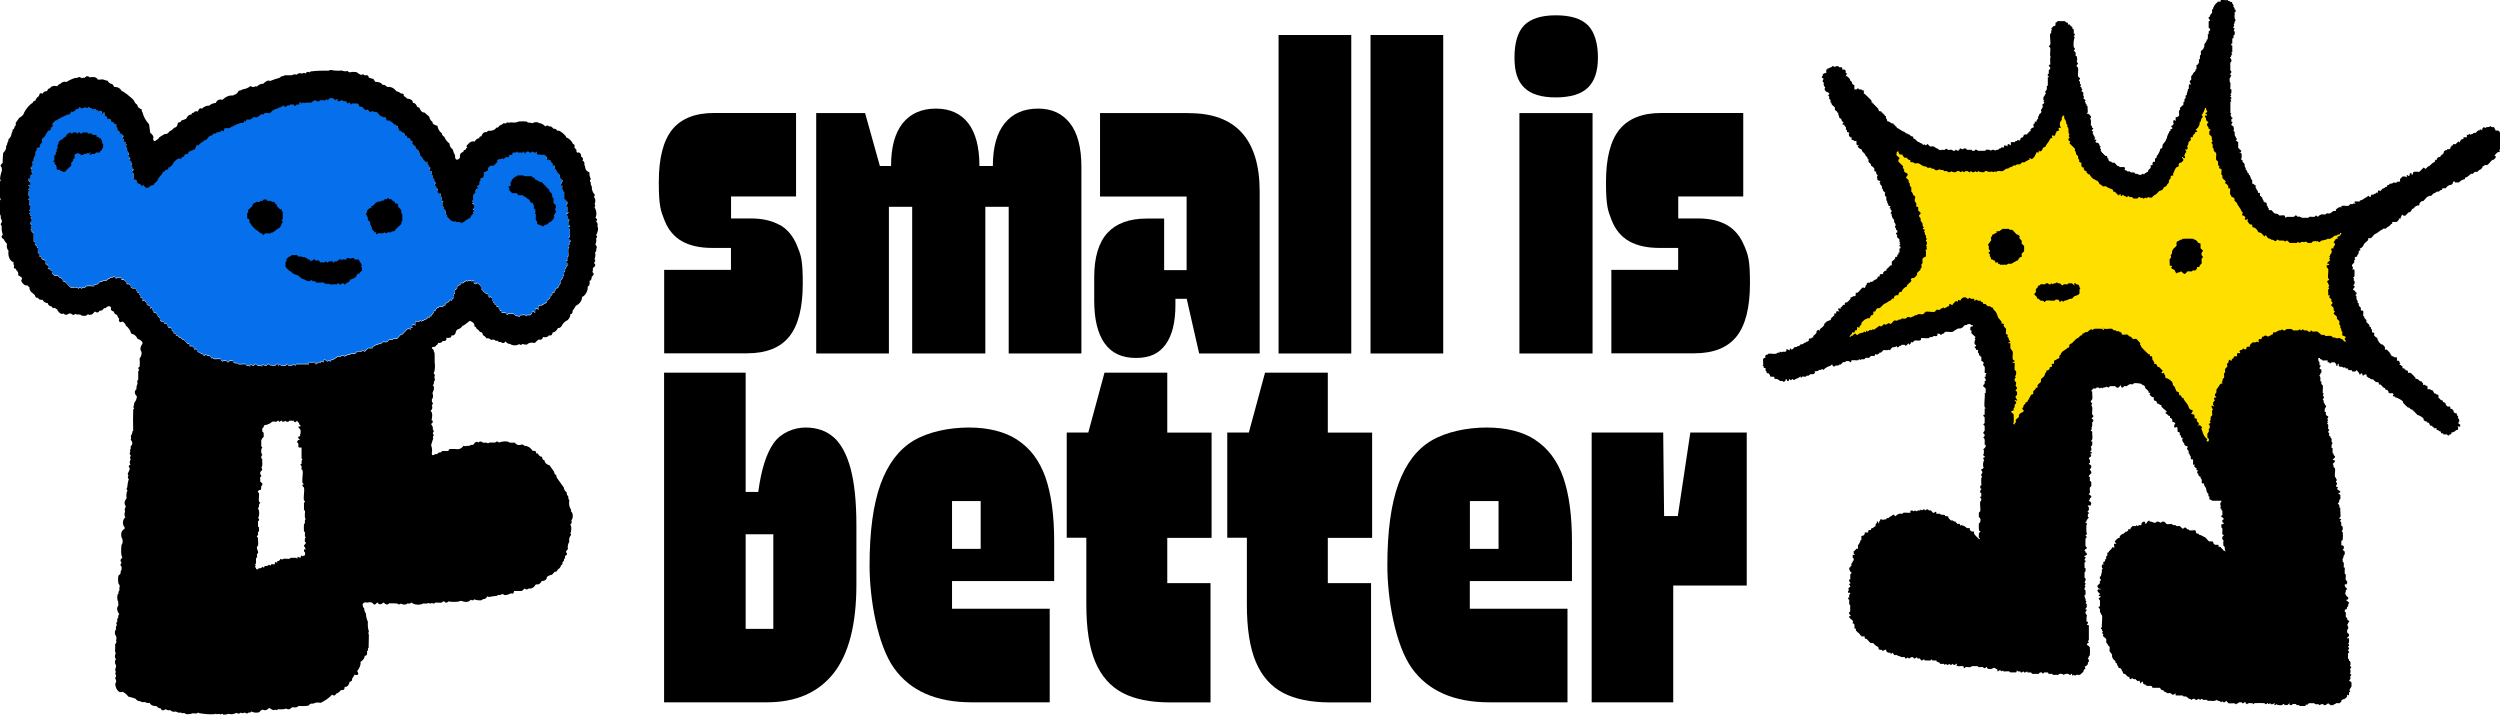
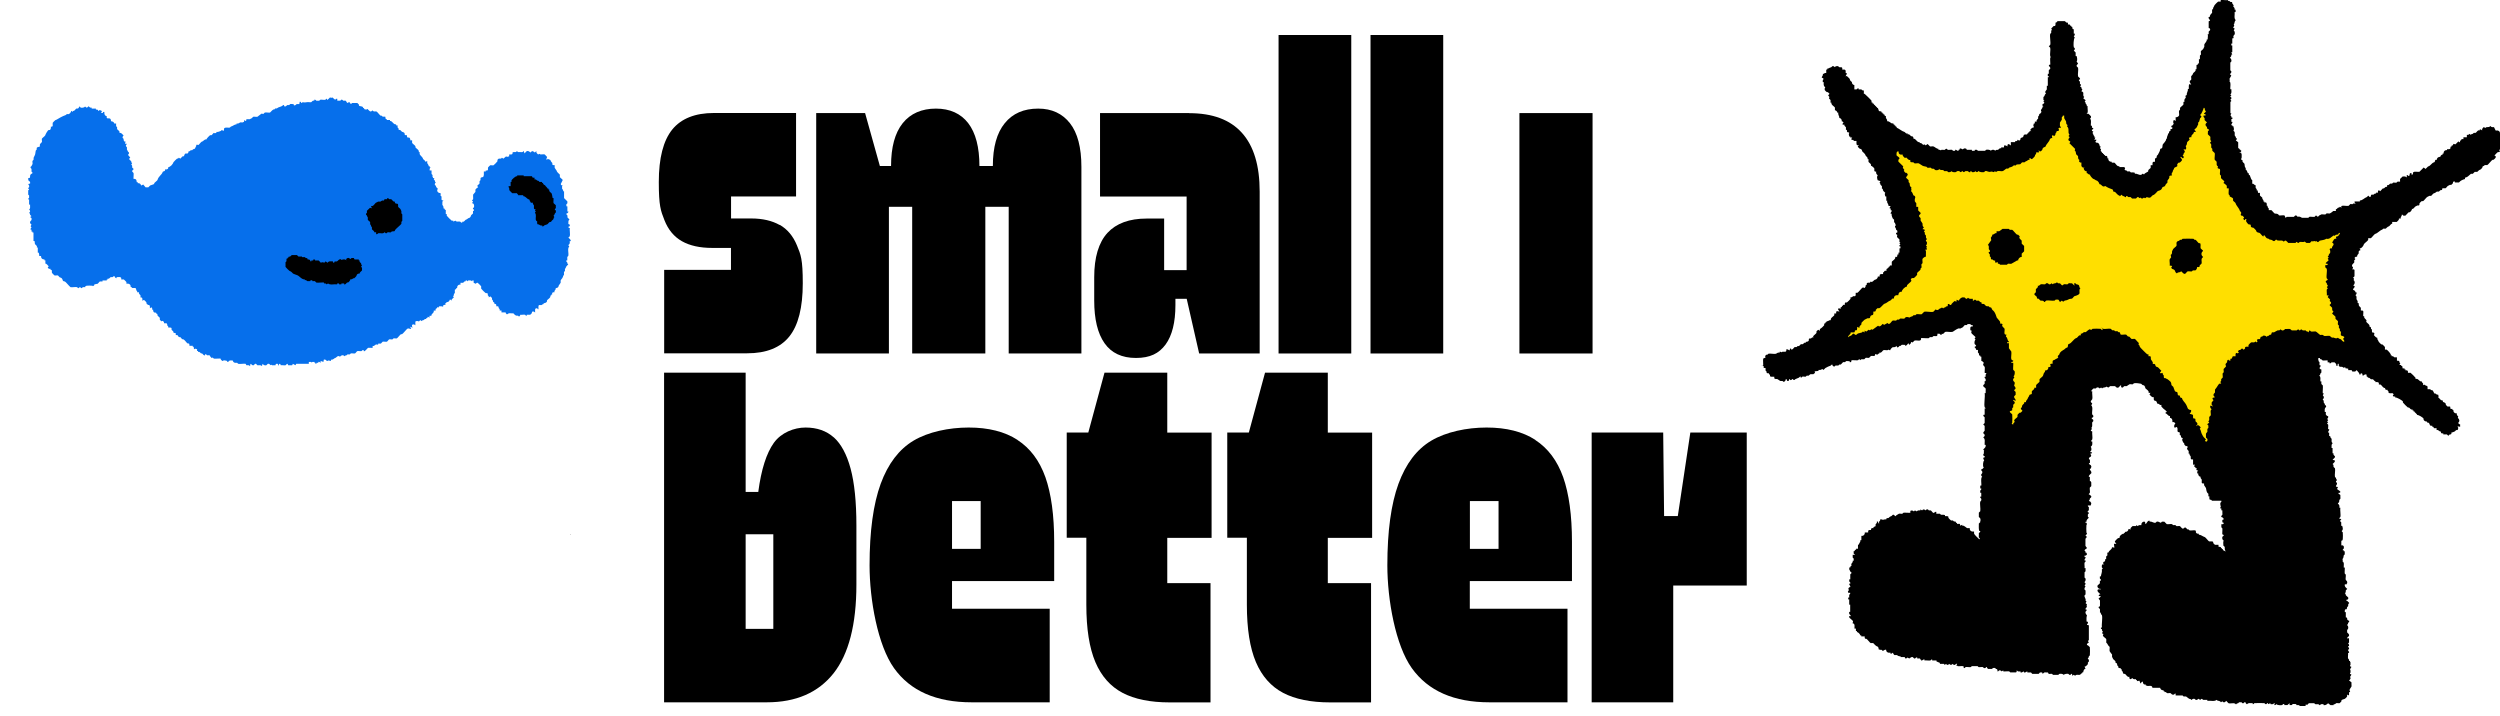
<svg xmlns="http://www.w3.org/2000/svg" id="Calque_2" version="1.1" viewBox="0 0 2792.2 799.5">
  <defs>
    <style>
      .st0 {
        fill: #066feb;
      }

      .st1 {
        fill: #ffdf00;
      }
    </style>
  </defs>
  <g>
    <g>
      <path d="M1967.2,408.5c1-.2,2.1.7,2.1-.8.1-1.9-.4-5.5,0-7,.3-1,2.2-.6,2.7-1.6-1.2-.6,0-2.7.8-2.9.3,0,.7,0,1.1,0,.3,0,.8-1,1.1-1.1,2.1-.6,6.5.6,8.6,0,.6-.2,2-1.9,4-1.1v-1.1c1-.4,1.8.7,2.4.5.2,0,.3-.5.5-.5,2.3-.5,5.1,1.3,4.6-2.7,1.8-.5,2.2.9,3.8,1.1l.3-2.1,1.3.3v.8c1.8.8,3.1-2.4,4-2.7.6-.2,1.6.2,2.1,0,.3,0,.8-1,1.1-1.1.4-.1,1.2.1,1.6,0s1.7-2,2.1-2.1c.6-.2,1.6.2,2.1,0,.7-.2,1.6-2.4,3.5-1.6v-1.1c1,.3,2.9-.4,3.2-1.3.2-.6-.3-2.1.8-2.4.4-.1,1.2.1,1.6,0,.5-.1,1.3-1.8,2.9-1.1l-.5-1.3c.6-.9,3.6-3.1,3.8-3.8.1-.5-.1-1.1,0-1.6,0-.4,1.5-1.4,1.9-1.9l1.9,1.1v-2.1c.8.3,4.7-3.7,4.8-4,.1-.5,0-1.3,0-1.9,1,.1,1.8-.6,1.6-1.6h1.1v-1.1c2.1.5,2.7-1.6,4.8-1.1-1.1-2.4,3.4-4.4,3.8-5.6.1-.5,0-1.3,0-1.9h2.1v-2.1l1.3-.5,2.4.5-1.6-2.4.5-1.3,2.7.5-.5-1.3,1.6-.8v-1.1h1.1v-1.1h2.1c0-.9-.1-2.4.8-2.7.4-.1,1.1.1,1.6,0,.3,0,3.9-3.7,4-4,.1-.5,0-1.3,0-1.9,1.6.7,2.5-.9,2.9-1.1.6-.2,1.6.2,2.1,0,1.1-.3.8-2.7.8-3.8.6,0,1.4.1,1.9,0,.9-.2,5-5.6,5.9-5.9.6-.2,1.3,0,1.6.5h.5c.9-.8,1.5-2,1.3-3.2h1.1c-.4-3,1.2-2.8,3.8-2.7v-1.1c3.2.8,3.3-1,5.1-2.1.2-.1,1.4-.4,1.6-.5,1-.7,2.1-1.9,1.9-3.2h2.1c-.4-3,1.2-2.8,3.8-2.7v-2.1h1.1c-.1-1.7,1.2-1.8,2.7-1.6v-2.1h1.1v-1.1h1.1c-.1-1,.6-1.8,1.6-1.6v-1.1h2.1c.2-.2-.2-3.2,0-4,.4-1.3,4.9-3.2,3.8-5.6h2.1l.5-2.7h1.1v-2.1h1.1v-4.8h1.1v-2.1h-1.1v-1.6h1.1l-1.1-1.9,1.1-1.3h-1.1c-.2-.2.2-2.3,0-2.9-.2-.9-3.2-2-2.7-3.8.2-.7.4-.5,0-1.9h-1.1v-1.6l1.6-.8-.5-2.4h-1.1c.6-2-1.6-2.7-1.1-4.6,0-.3.9-.7,1.1-1.1-1.2-.7-.8-1.3-1.1-2.1,0-.3-1-.8-1.1-1.1-.2-.7.2-2,0-2.7-.1-.4-1.5-1.2-1.6-1.6-.5-1.7-1.5-3-1.1-5.1h-1.1c-.4-1.7,1.5-2,1.1-3.8h-1.1v-2.1h-1.1c-.3-1.4.5-1.7,1.1-2.7-.9,0-2.4.1-2.7-.8,0-.3,0-.7,0-1.1-.2-.7-1.9-2-1.1-4h-1.1v-4.8h-1.1c-.2-1.3-1.2-2.9,0-4-1.4-1.5-3.2-2.3-2.7-4.6h-1.1c-.2-.2.2-2.3,0-2.9-.1-.4-1.5-1.2-1.6-1.6-.2-.8,0-1.5-1.1-2.1l1.1-1.9-3.2-1.1c-.4-1.5-1.2-3.7,0-5.1v-.5c-1.5-1.2-1.9-2.1-1.6-4-3.1.3-1.7-1.9-2.1-3.5-.1-.4-3-3.3-3.8-2.9,1-2.2-2.4-3.5-2.7-4.6-.2-.6.2-2.8,0-2.9h-1.1c.9-2.1-1.9-3.1-2.1-4-.8-2.7-3.5-3.9-3.8-4.8-.6-2.2-.7-2.3-2.9-2.9-.1,0-1.8-1.8-1.9-1.9-.6-2,1.1-.8,1.1-1.9-3.6.6-2.6-2.2-2.7-4.8h-3.2v-1.1c-2.6.2-3.4-.6-1.6-2.7h-2.1v-1.1h-1.1c-.2-1.3-1.2-2.9,0-4-.6-1-1.2-.6-1.9-.8-.9-.3-.9-1.8-.8-2.7h-1.1c-.2-.2.2-2.3,0-2.9-.2-.6-2.3-1.4-1.6-2.9h-2.1c-.2-1.2.2-1.7,1.1-2.4-.7-.6-1.1-1.5-2.1-1.3.4-1.8-.9-3.6-2.7-3.8.2-2.3-1.7-3.3-1.1-5.9h-1.1c0-1.2-1.5-2.7-2.7-2.7-.2-.2.2-2.3,0-2.9-.4-1.3-4.8-3.2-3.8-5.6h-1.1c-.2-.2.2-2.3,0-2.9-.2-.7-2.9-1.7-1.1-3.2l-1.6-2.1,1.6-1.6c-.5-.3-1.5-1.8-1.9-1.9-.3,0-.7,0-1.1,0-.2,0-2.4-2.2-2.4-2.4-.2-.7-.1-2.3.5-2.7v-.5c-2.2-1.4-1.6-3.3-1.6-5.6h-1.1c0-1.5-.3-2.6,1.1-3.5-.7-.6-1.1-1.5-2.1-1.3-.3-1.8,1.6-2.2,1.1-4.3,1.4,0,1.9-1.6,3.8-1.1v-3.8h1.1v-1.1c0,0,.5.1.8,0,1.4-.6,2.2-1.2,3.8-1.6.3,0,.8-1,1.1-1.1,1.2-.3,2,.2,2.7,1.1.7-1.1,2.5-1.4,3.8-1.1.3,0,.8,1,1.1,1.1,1.9.5,3.9-1.1,3.5,2.7,3.5-.3,4.1.2,3.8,3.8h1.1c.5,1.8-.9,2.2-1.1,3.8l1.3-.5c1.4,1.8,4,2.8,3.5,5.3h1.1v1.1h1.1c-.4,1.8.9,3.6,2.7,3.8v4.8c.7-.1,1.8.2,2.4,0,.5-.1,1.1-1.6,2.4-1.1v1.1c.2.2,2.3-.2,2.9,0,.5.1,1.3,1.8,2.9,1.1v3.8c.1,0,.6-.1.8,0,.5.3,7.6,7.2,7.8,7.8.1.5,0,1.3,0,1.9h1.1v1.1c1-.2,1.8.6,1.6,1.6h1.1v1.1h1.1v1.1h1.1v1.1c2.2-.3,1.1,3.2,2.9,3.8,1.1.3,2.5-.4,2.4,1.6h1.1v1.1h1.1v1.1h1.1v1.1l1.6.8c-.8,2,.9,3.1,1.1,3.8.1.5-.1,1.6.8,1.9.3,0,.7,0,1.1,0,.3,0,2.9,2.1,3.2,2.1,1.1.3,2.5-.4,2.4,1.6h1.1v1.1h1.1v1.1h1.1v1.1c3.2,1.3,5.4,3.8,8.8,4.8.7.2,1.5,2.4,3.5,1.6v1.1c2.1-.9,3.1,1.9,4,2.1.3,0,.7,0,1.1,0,.7.2,1.7,1.8,1.3,2.7,3-.3,3.8,4.5,7,3.8v1.1c2-.4,2.7.9,4,2.1.9-1.1,1.9-.5,2.7.5l2.1-1.6c.7.4,2.2,2.5,2.7,2.7,1,.3,2.8-.3,3.8,0,1.2.3,3.8,2.9,5.6,2.7v1.1c1.1-.4,2.5.7,2.9.5.2,0,.3-.5.5-.5,1-.2,2.8.3,3.8,0,.4-.1.8-1.5,2.1-1.1.3,0,.8,1,1.1,1.1,1.2.3,3.6-.3,4.8,0,.3,0,.8,1,1.1,1.1.6.2,1.7-.1,2.4,0v-1.1c1.7-.4,2,1.5,3.8,1.1v-1.1h1.1v-1.1l1.3-.5,2.1,1.1c.9-.7,2.1-1.3,3.2-1.1.2,0,.5.8,1.3.5v1.1h5.9v1.1h3.2v-1.1c.7.1,1.8-.2,2.4,0,.3,0,.8,1,1.1,1.1.5.1,7.5.1,8,0,.3,0,.8-1,1.1-1.1,1.3-.4,4.7-.2,5.4,1.1,1.1-1.6,3.7-1.6,4.8,0,.9-1.6,2.1-.8,3.2-1.1.7-.2,1.6-2.4,3.5-1.6v-1.1h3.2v-2.1c1.7-.2,2.5,0,3.8,1.1-.2-3.7,1.7-3,3.8-1.1v-3.8h4.8v-1.1c1.5.1,2.8,0,2.7-1.6l1.9,1.1c.3-.4,1.2-1,1.3-1.3.1-.5-.1-1.6.8-1.9,2.2-.6,2.3-.7,2.9-2.9.3-1.1,2.7-.8,3.8-.8v-1.1h1.1v-1.1c1,.1,1.8-.6,1.6-1.6h2.1l-.8-.5c-.5,0-.4-1.1-.3-1.3,0-.1,1.8-1.8,1.9-1.9.6-.2,1.3.2,1.9-.8v-.5c-1.2-1-.1-2.3,0-3.5h1.1v-2.1h2.1c-.8-1.9,1.4-2.8,1.6-3.5.2-.6-.2-1.6,0-2.1.1-.5,1.8-1.3,1.1-2.9,1.5.1,1.9-1.5,2.7-2.4-2.1-2.5,1.5-3.4,1.1-5.9l1.1-.3-1.1-.5v-2.1c1,.2,1.4-.7,2.1-1.3l-1.1-1.6,1.1-1.3h-1.1c.2-1-.2-2.6,0-3.5,0-.3,1-.8,1.1-1.1.4-1.2.3-1.7,1.6-2.7v-.5c-1.9-1.6.8-3.4,1.1-4.3.2-.8-.2-3.8,0-4h1.1v-9.6h1.1v-1.1h-1.1v-2.7h1.1c.2-.2-.2-3.2,0-4,.1-.4,1.5-1.2,1.6-1.6.4-1.5-.6-2.3-1.6-3.2l.5-1.3h1.1c.3-.3-.3-6.5,0-7.8,0-.2.7-.4.5-1.1,0-.2-.5-.3-.5-.5-.6-2.5.6-7.3,0-9.6,0-.3-1.3-1.1-1.6-1.6.3-.5,1.5-1.3,1.6-1.6.8-2.9-.8-9.4,0-12.3,0-.3,1-.8,1.1-1.1.2-.7-.2-2.8,0-2.9h1.1l-1.1-1.9c.7-.5,2.4-2.8,2.9-2.9.3,0,.7,0,1.1,0,1.1-.3.8-2.7.8-3.8,1.1.4,1.8-1.4,2.4-1.6.5-.1,7.5-.1,8,0,.7.2,1.6,2.4,3.5,1.6v2.1c1.5-.1,2.8,0,2.7,1.6h1.1v1.1h1.1c-.1,1.5,0,2.8,1.6,2.7v4.8h1.1c.1,1.4,0,2.1-1.1,2.9l1.1,1.6c-1.4,1.2-1.6,9-1.1,10.7,0,.3,1,.8,1.1,1.1.3,1.2-.2,2-1.1,2.7.4.6,2,1.7,2.1,2.1.2.8-.2,3.8,0,4h1.1c.5,1.8,1.1,4.5,0,6.2l1.6,2.1-1.6,2.1c-.4,1.5,1.4,2,1.6,2.7.6,2.3-.6,7.3,0,9.6.2.8,2.9,1.8,2.1,3.5h-1.1c-.6,1.4.9,1.9,1.1,2.4.2.7-.2,2.8,0,2.9h1.1c.2,1.2-.2,1.7-1.1,2.4l1.6.8c-.2,1.2.2,1.7,1.1,2.4l-1.1,2.4c.6-.3,2,.9,2.1,1.3.4,1.6-.8,3.7,1.1,4.8l-1.1,1.6,2.7,2.1-1.1,1.6c1.2.7.8,1.3,1.1,2.1.1.5,1.8,1.3,1.1,2.9h1.1c-.4,2,.5,5.5,0,7.2,0,.3-1.1.8-1.1,1.3.6,0,1.4-.1,1.9,0,.2,0,2.9,2.7,2.9,2.9.3,1.1-.2,2-1.1,2.7,2.1.8.5,7.2,1.1,7.8h1.1v2.1l1.6.8-.5,1.3h-1.1v1.6l1.6.8-1.1,1.6c1.2.7.8,1.3,1.1,2.1.1.5,1.8,1.3,1.1,2.9h1.1l-1.1,2.7,2.1-.5c.2,1.2-.2,1.7-1.1,2.4.9,1.6,1.9,1,2.9,1.3.9.3,2.4,2.6,1.9,3.8h1.1l-.5,2.4c1,.8,1.6,1.7.5,2.7.7.8,1.8,1.3,1.6,2.4h1.1v1.1h1.1v1.1h1.1v1.1c2.3-.3,3,.4,2.7,2.7h1.1c-.4,2.3,1.4,4.1,3.8,3.8v1.1c.2.2,2.3-.2,2.9,0,1.3.4,3.2,4.9,5.6,3.8v1.1h5.9c-.3.9.5,1.1.5,1.3.2.7-.7.9-.5,1.6.6,1,1.2.6,1.9.8.3,0,.8,1,1.1,1.1.7.2,2-.2,2.7,0,.3,0,.8,1,1.1,1.1,1.2.3,3.2-.3,4.6.5v1.1c2.8-.6,4.4,1.8,7.2,1.1.6-.1,1.4-2.2,2.7-.5h.5c.7-1.7,4.2-2.4,4.6-3.5,0-.3,0-.7,0-1.1.1-.5,2.5-2.1,2.7-2.7.2-.6-.2-2.8,0-2.9h2.1c-.1-2.6-.4-4.2,2.7-3.8v-3.8c2.2,0,1.8-1.7,2.1-2.9,0-.3.9-.7,1.1-1.1,1.1-2.1,2.6-4.4,2.7-6.7,3.2-.4,2.2-2.8,2.7-4.6.2-.9,4.7-4.6,3.8-6.7h1.1c-.7-2.6,1.3-3.6,1.1-5.9h1.1c-.1-1.5,0-2.8,1.6-2.7v-2.1c.7.1,1.9,0,2.1-.8,0-.3.2-1.3-.3-1.3h-.8v-1.6c1.5.1,1.9-1.5,2.7-2.4-1-.8-.4-2.3-.5-3.5l1.3-.5,1.3,1.1v-4.3c1.1.5,3.5-.9,3.8-1.9.4-1.3-.4-4,0-5.3,0-.3,1-.8,1.1-1.1.2-.6-.2-1.6,0-2.1.2-.7,3.6-3.1,3.8-3.8s-.2-2.8,0-2.9h1.1c-.2-2.1-.2-3.3,1.6-4.6-.8-1.4-.2-1.7,0-2.9h1.1c-.6-2.8,1.6-4.1,1.1-7h1.1c.2-1.3-.5-5,.8-5.3l1.9.5c.2-.2-2.1-2.2-1.6-4,.1-.4,1.5-1.2,1.6-1.6.3-1-.3-2.8,0-3.8.1-.5,1.6-1.1,2.1-3.2.3-1,3.7-2.3,2.7-4.6h1.1v-4.8c1,.2,1.8-.6,1.6-1.6h1.1v-4.8h1.1c.2-.2-.2-3.2,0-4,0-.3,1-.8,1.1-1.1.3-1-.3-2.8,0-3.8.1-.5,2.5-2.1,2.7-2.7.4-1.3,1-1.9,1.1-2.1.2-.7-.2-2,0-2.7.4-1.5,3.3-3.5,2.7-5.6h1.1c-.1-2.3.6-3.8,0-5.9h1.1c.2-.2-.2-2.3,0-2.9s2.1-1.2,1.6-2.7c0-.3-.8-.5-.5-1.3h-1.1v-7.5l1.6-.8c-.4-1.6-2.2-1.9-1.6-4h1.1c.2-1.9,1.1-3.2,2.7-4.6v-4h1.1c-.3-2.2,1-2.5,1.6-4.6,0-.3,3.7-3.9,4-4,.6-.2,2.8.2,2.9,0V0c3-.3,5.5.6,8,0v1.1c1.6-.7,2.5.9,2.9,1.1s1.3,0,1.9,0c-.8,2.5,2.9,3.2,1.1,5.1,1.2,1.1,1.9,1.7,1.6,3.5h1.1v2.7h-1.1c.4,2.8-1,6.9,1.1,8.8v.5c-1.6,1.3-.8,3.2-2.1,4.8,1.6,1.4-.6,2-.5,3.5l1.6.8-1.1,2.1c1.2.7,1.4,3,1.1,4.3,0,.1-1.6,1.8-1.6,2.1s.8,1.3,0,2.4h-1.1v5.9h-1.1v2.1h1.1v7.5h-1.1l1.1,2.7h-1.1c.3,1.8-.4,2.4-1.6,3.5,1.4,1,2.1,2.5,1.6,4.3,0,.3-1,.8-1.1,1.1-.1.6-.1,8,0,8.6,0,.3,1,.8,1.1,1.1.4,1.5-.6,2.3-1.6,3.2l1.6,1.6-2.1,3.8c.6,1.3.5,1.5,0,2.7,2.2.8.5,8.2,1.1,8.8h1.1c-.2,2,.7,4.4-1.1,5.6l1.1,1.9h-1.1c-.4,1,.9,1.4,1.1,1.9.3,1-.4,1.5-1.1,2.1l1.1,1.6-1.1,1.1v12.6h1.1l-1.1,2.4c.9.7,1.3,1.2,1.1,2.4h1.1v1.6h-1.1v3.2h1.1c.4,1.7-1.5,2-1.1,3.8h1.1v1.1h1.1c.4,1.5,1.2,3.7,0,5.1,2.5,1.4,1.1,3.5,1.6,5.4.1.5,1.8,1.3,1.1,2.9h1.1c.2,1.2-.2,1.7-1.1,2.4l2.7,2.1v6.7h1.1v1.1h1.1v1.1h1.1v1.6l-2.1,1.1h2.1c-.3.9.5,1.1.5,1.3.1.9.2,3.9,0,4.8,0,.2-.8.5-.5,1.6l1.6.8c-.9,2.1,1.9,3.1,2.1,4,.5,1.7-.2,3.5,1.6,4.8l-.5,1.1c1.5,1.2,2.1,2.9,2.7,4.6h1.1v2.1h1.1c.3,1.7,1.1,2.9,1.6,4.6,0,.3,1,.8,1.1,1.1.2.8-.2,3.8,0,4,1.9-.5,2.1,1.7,3.8,1.6.2.2-.2,2.3,0,2.9.1.5,1.8,1.3,1.1,2.9h1.1l.5,2.7h2.1c.2.2-.2,2.3,0,2.9.1.5,2.5,2.1,2.7,2.7,0,.3,0,.7,0,1.1.1.5,1.8,1.3,1.1,2.9h1.1v1.1c3-.4,2.8,1.2,2.7,3.8h1.1c-.7,1.6.9,2.5,1.1,2.9s0,1.3,0,1.9c.2.2,2.3-.2,2.9,0s3.1,3.6,3.8,3.8c1.8.5,3.2-.5,4.8,2.1,1.6.3,4.5-.4,5.9,0,1,.3.6,2.2,1.6,2.7l1.1-1.1h8c1.7-2.1,2.6-2.1,4.3,0,2.3-.9,3.9.8,4.8,1.1.5.1,6.4.1,7,0,.3,0,.8-1,1.1-1.1,1.4-.4,4.2.3,5.9,0l1.6-1.6,2.1,1.6c.5-.3,1.3-1.5,1.6-1.6,1.3-.4,1.9-1,2.1-1.1,1.2-.3,3.6.3,4.8,0,.3,0,.8-1,1.1-1.1,1-.3,2.8.3,3.8,0,.5-.1,3.1-2,3.8-2.7h2.9v-2.1c1.1.4,1.8-1.4,2.4-1.6.8-.2,1.5,0,2.1-1.1l1.9,1.1-.5-1.3c.3-.2.6-.7.8-.8,1.8-.5,5.4.4,7.5,0,1.2-1.1,2.3-3.1,3.8-1.6.6-.5,1.9-1.3,2.7-1.1.3,0,.5.8,1.3.5-.5-1-1.4-1.3-1.1-2.7h5.9v-1.1c3.1,0,5-2.9,7.8-3.8.4-.1,1.1-1.3,1.6-1.6.6.4,1.4,1.8,2.1,1.6,1-.3.6-2.4,1.6-2.7.6-.2,1.6.2,2.1,0,.5-.1,1.3-1.8,2.9-1.1v-1.1h2.1c-.3-2.3.8-3.7,2.4-1.6.4,0,2.7-3.1,3.2-3.2.3,0,.7,0,1.1,0,.7-.2,1.5-2.4,3.5-1.6v-2.1c1.9.8,2.8-1.4,3.5-1.6.6-.2,1.6.2,2.1,0,.3,0,.8-1,1.1-1.1,1-.3,2.8.3,3.8,0,.3,0,.8-1,1.1-1.1.8-.2,2.1.1,2.9,0,.2-.2-.2-2.3,0-2.9.1-.5,2.5-2.2,2.9-2.9,1.9,0,3.1-.3,4.6,1.1v-2.7c1.1-.4,1.5,1.3,2.4,1.1,1.2-.3.4-2.9,1.6-3.2.3,0,1.3-.2,1.3.3l.3,1.9c1.2-.9,1.6-1.6,1.3-3.2.9.3,1.1-.5,1.3-.5,1.7-.3,4.1.2,5.9,0l4.8-4.8,2.1,1.6c.7-.4,2.2-2.5,2.7-2.7,3.3-.9,3.7-3.9,7-4.8,1-.3.6-2.4,1.6-2.7.4-.1.9,0,1.3,0-.2-2,1.8-3.6,3.8-3.2,0-1.2,1.5-2.7,2.7-2.7v-1.1h1.1c-.4-2.3,1.4-4.1,3.8-3.8v-1.1c2.6.1,4.2.4,3.8-2.7h1.1v-1.1c1.1.1,2.2-1,2.1-2.1l2.4.5,3.2-3.2,1.9,1.1v-2.1h1.1c-.1-1.7,1.2-1.8,2.7-1.6v-2.1h3.8v-2.7c1.4.1,2.1,0,2.9-1.1l1.6,1.1c.7-1.2,1.3-.8,2.1-1.1.3,0,.8-1,1.1-1.1.6-.2,1.6.2,2.1,0,1-.3,2.3-3.7,4.6-2.7v-1.1c1.4-.3,1.7.5,2.7,1.1-.4-1.9.6-2.6,1.9-3.8l1.6,1.1c1.4-2.1,4,0,5.4-2.1h.5c.9,1.4,2.2,1.1,3.8,1.1l1.9,3.8c2.8-.5,5.2.7,4.8,3.8h1.1l.5,1.3-1.6,2.1,2.1,1.6c.1.6.1,8,0,8.6,0,.3-1,.8-1.1,1.1-.4,1.4.7,3.3-2.1,2.9l1.1,1.9c-.7,1.2-1.6.6-2.4.8-.2,0-3.4,3.2-3.5,3.5s0,.6,0,.8h1.1c0,.6.1,1.4,0,1.9,0,.2-2.2,2.4-2.4,2.4-.3,0-.7,0-1.1,0-.9.3-5,5.6-5.9,5.9-.7.2-2-.2-2.7,0-.5.1-1.1,1.6-2.4,1.1.6.9-1.8,3.6-2.4,3.8-2.3.7-3.1,2.5-3.8,2.7-.7.2-2-.2-2.7,0-.4.1-1.7,2-2.1,2.1-.6.2-1.6-.2-2.1,0-.3,0-3.4,3.4-4.8,3.8-1.3.4-2.1,0-1.9,2.1-2.4.6-4.9,1.6-6.7,3.8h-4.6v-1.1c-.7-.1-1.9,0-2.1.8,0,.3,0,.7,0,1.1,0,.1-1.8,1.8-1.9,1.9-.4.1-1.1-.1-1.6,0-.2,0-.8.7-2.1,1.1-.5.1-2.1,2.5-2.7,2.7-.7.2-3.3-.2-3.5,0l-.5,2.1c-1.9-.8-2.8,1.4-3.5,1.6-.6.2-1.6-.2-2.1,0-.6.1-1.2,1.4-3.8,2.1-.5.1-2.2,2.5-2.7,2.7-.6.2-1.6-.2-2.1,0-.2,0-.8.7-2.1,1.1-.8.2-4.1,4.6-4.8,4.8-.4.1-1.1-.1-1.6,0-.2,0-2.4,2.2-2.4,2.4-.2.6.3,2.1-.8,2.4-.4.1-1.1-.1-1.6,0-.2,0-.8.7-2.1,1.1-.9.3-2.2,3.4-4,2.7.6.9-1.8,3.6-2.4,3.8-.3,0-.7,0-1.1,0-.6.2-2.9,3.2-3.8,3.8-.7-.1-1.6.1-2.1,0-.5-.1-.9-1.5-1.9-1.1.3,1.8-1.6,2.2-1.1,4.3h-2.1c.4,1.8-1.4,2.5-2.4,3.8h-5.1v2.1c-1.3-.4-2.7,2.4-3.5,2.7-2.3.7-3.1,2.5-3.8,2.7-.7.2-2-.2-2.7,0-.3,0-.8,1-1.1,1.1-2.8.8-5,4-8,4.8-.8.2-4.1,4.6-4.8,4.8-.6.2-2.8-.2-2.9,0,0,.6.1,1.4,0,1.9-.2.8-4.6,4-4.8,4.8-.4,1.5-1.7,3.4-3.2,4.3-.6.4-1,.3-1.6.3l1.1,2.1c-.6-.3-2,.9-2.1,1.3-.2.6.1,1.5,0,2.1-.1.6-1.6,2-1.6,2.1,0,.3,0,.7,0,1.1-.3.9-1.4.7-1.9.8-.3,0-.9,1.1-1.3,1.3l1.1,1.1-1.6,2.1c2,2.3-2.9,3.1-2.1,5.9.2.9,2.3,1.2,0,3.5.9,0,2.4-.1,2.7.8.1.5.1,6.5,0,7,0,.3-1.3,1.1-1.6,1.6l1.1,1.1-.5,1.6c1.9,1.5,1.5,4.6-.5,5.9l1.6.8c.5,2-2.1,2.3-1.6,4.3,1.2,0,2.7,1.5,2.7,2.7h1.1c.1,1.4,0,2.1-1.1,2.9v.5c1.8,1,.7,2.9,1.1,4.3.2.6,1.9,2,1.1,4l1.6.8c-1.2,2.7,1.9,3.9,2.1,4.8.2.6-.2,2.8,0,2.9.9,0,2.4-.1,2.7.8.3,1-.3,5.3,0,5.6h1.1c-1,2.9,4.1,3.8,2.1,6.2,1.5,1.9,4.3,3,3.8,5.6,1.7-.1,1.8,1.2,1.6,2.7h1.1c0,1.1-.4,3.4.8,3.8.3,0,.7,0,1.1,0,.9.2,1.2,1.9.3,2.4v.5c1.2,1,2.2,2.9,3.8,2.9-.3,2.2,1,2.5,1.6,4.5,0,.2,2.7,2.9,2.9,2.9.3,0,.7,0,1.1,0,.2,0,2.9,2.7,2.9,2.9.2.6-.2,2.8,0,2.9.6,0,1.4-.1,1.9,0,.5.1,5.7,5.2,4.6,6.4h1.1v1.1c1.6-.7,2.5.9,2.9,1.1.6.2,2.8-.2,2.9,0v3.8c.9,0,2.4-.1,2.7.8.2.8,0,1.5,1.1,2.1l-1.1,1.9h2.1v1.1h1.1l.5,2.7h2.1v1.1h1.1v1.1c2.3-.3,3,.4,2.7,2.7.2.2,2.3-.2,2.9,0,.4.1,5.5,5.2,5.6,5.6.1.4,0,.9,0,1.3,3.5-1,3.7,3.3,7,2.7-.2,1.1.9,1.6,1.6,2.4-1,.6.2.8,0,1.9l.8-.5c1.4-.4,1.7.9,2.1,1.1.3,0,.7,0,1.1,0,1.1.3.8,2.7.8,3.8.2.2,2.3-.2,2.9,0,.3,0,.8,1,1.1,1.1.3,0,.7,0,1.1,0,1.4.4,2,3.6,2.7,3.8.3,0,.7,0,1.1,0,.5.1,1.3,1.8,2.9,1.1,0,1.1,1.3,2,0,2.9.8.5,2.9,3.3,3.5,3.5.3,0,.7,0,1.1,0,.7.2.9,1.4.8,2.1.9-.5,3,1.2,3.2,1.9,0,.3,0,.7,0,1.1,0,.1,1.8,1.8,1.9,1.9.6.2,2.8-.2,2.9,0l.5,2.7h2.1v1.1h1.1c-.4,2.3,1.4,4.1,3.8,3.8-.3,1.8.4,2.4,1.6,3.5l-.5,1.6c1.9,1.3,2.4,3.8.5,5.4v.5c.7.6,1.1,1.5,2.1,1.3v2.7l-2.7-.5c-.3.9.5,1.1.5,1.3.3,1.3-.5,1.9-.5,2.9-1.9-.8-2.8,1.4-3.5,1.6-1.4.4-2.1,1.1-3.5,1.1.1.7,0,1.9-.8,2.1-.3,0-.7,0-1.1,0-.4.1-1.1,1.3-1.6,1.6l-1.6-1.6h-4v-1.1c-1.9.2-2.9-.1-2.7-2.1-2.1.3-2.4-2.3-4.8-1.6v-2.1h-2.9l-.8-1.6h-1.1v-1.1c-.9,0-2.4.1-2.7-.8-.5-1.7-1-3.1-3.2-2.9v-1.1c-1.1.5-3.5-.9-3.8-1.9,0-.3,0-.7,0-1.1-.5-1.6-5.9-4.5-7.5-4.5v-1.1h-1.1v-1.1h-1.1c.1-1-.6-1.8-1.6-1.6v-1.1h-1.1v-1.1c-2.1.9-3.1-1.9-4-2.1-.3,0-.7,0-1.1,0-.4-.1-5.5-5.2-5.6-5.6,0-.3,0-.7,0-1.1-.3-1-7-5-8.6-4.5v-1.1c-2.3.3-3.7-.8-1.6-2.4l-1.3-1.3c-1.2-.1-4.2.5-4.6-.8,0-.3,0-.7,0-1.1-.1-.5-1.5-.9-1.1-1.9-1.9.2-2.9-.1-2.7-2.1-2,.8-4-3.4-5.1-3.8-.5-.1-1.3,0-1.9,0,.4-3-1.2-2.8-3.8-2.7v-1.1c-1.2.4-2.2-2-2.9-2.1-.6-.2-1.6.2-2.1,0-.7-.2-1.6-2.4-3.5-1.6v-1.1h-1.1l-.5-2.7c-1.8-.4-2.6.7-4,1.6l-.8-2.7h-1.6v1.1h-1.6c0-.4.1-1,0-1.3,0-.3-2.5-2.8-2.9-3.5l-1.6,1.6h-3.2l-.8-1.6h-3.8v-1.6l-3.2-.5v-1.1l-2.4.5c-1-1.7-2.5-.7-3.8-1.1-1.1-.3-1.8-2.3-.8-3.2h-1.6v2.1h-1.6c.4-1.9-.6-2.6-1.9-3.8-.9.2-2.4-.2-3.2,0-.5.1-1.1,1.6-2.4,1.1v-1.1h-2.1v-2.1c-.3-.3-4.6.3-5.6,0-.3,0-.8-1-1.1-1.1-.9-.3-2,0-1.9-1.6-1-.1-1.6,0-2.1.8v.5c.9.5.3,1.4.5,2.1,0,.3,1,.8,1.1,1.1.2.7-.2,3.3,0,3.5h1.1c.1,1.4,0,2.1-1.1,2.9v.5c.7.6,1.1,1.5,2.1,1.3-.2,1,.2,2.6,0,3.5,0,.3-1,.8-1.1,1.1-.2.8,0,1.5-1.1,2.1v.5c1.9,1.3.8,4,1.1,6.2h1.1c.2.2-.2,2.3,0,2.9.1.4,1.5,1.2,1.6,1.6.4,1.4-.4,8.5,0,8.8h1.1l-1.1,2.4c1.6,1.1,1.6,3.1,0,4.3v.5c1.6.9.8,2.1,1.1,3.2.1.5,1.8,1.3,1.1,2.9h1.1l.5,1.9c-2.2,1.4-1.6,3.3-1.6,5.6h1.1c.4,1.3.2,1.1,0,1.9-.3,1.2,1.5,3,2.7,2.9.1,1.4,0,2.1-1.1,2.9l1.1,1.6-1.1,1.1,1.1,1.9h-1.1c-.4,1,.9,1.4,1.1,1.9.3.9-.3,4.8,0,5.1h1.1c.4,1.7-1.5,2-1.1,3.8h1.1v3.8c1.7-.1,1.3.9,1.6,1.9,0,.3,1,.8,1.1,1.1.4,1.5-.8,3.7,1.1,4.8v.5c-1.7,1.2-.9,3.2-1.1,5.1h1.1v5.9h1.1c-.8,1.9,1.4,2.8,1.6,3.5.4,1.6-2.1,2.6-2.7,4,4.6-.1,2.3,2.6,0,4.5,1.6.9.8,2.1,1.1,3.2.1.4,1.5,1.2,1.6,1.6.6,2.3-.6,7.3,0,9.6,0,.3,1,.8,1.1,1.1.2.8,0,1.5,1.1,2.1v.5c-2.4,1.8-.2,2.4,0,3.2.5,1.9-1.4,2.3-1.1,4,2.1-.2,2.9,1.1,1.1,2.4,0,.6,3.4,2.2,3.8,3.2.4.9-1.3,1.6-2.1,1.3-.4,1.6,1.9,1.6,2.1,2.4-.2,1.2.3,3.2,0,4.3,0,.3-1,.8-1.1,1.1-.4,1.4.4,2.6-1.6,3.8v.5c1.8,1.3,1.8,2.5,1.6,4.5h1.1c-.5,2.8.7,8,0,10.4-.1.4-1.4.8-1.1,1.9l2.1.3c.2.8-1,1.2-1.1,1.6-.4,1.4.9,1.7,1.1,2.1.2.8-.2,3.8,0,4h1.1c.5,1.8,1.4,4.2-.5,5.6v.5c.2.3,1,.8,1.1,1.1.2.7.2,7.1,0,8,0,.2-.8.5-.5,1.3h-1.1v5.3c2.4-.6,3.3,1.3,2.7,3.5-.1.5-1.5.9-1.1,1.9h1.1v1.1h1.1c-.2,1,.2,2.6,0,3.5,0,.3-1,.8-1.1,1.1-.4,1.4,0,2.9-1.6,4.3.8.6.8,1.5,0,2.1,2.6,1.7,1.4,4.5,1.6,7.2h1.1c.3.3-.3,5.6,0,6.7,0,.3,1,.8,1.1,1.1.4,1.5-.4,4.4,0,5.9.2.9,2.1.9,1.6,3.8,0,.2-.8.5-.5,1.3h-2.1c-.5,2.6,1,3.4,2.7,5.1-.3.5-1.5,1.3-1.6,1.6-.3,1.1.5,2.3-1.1,3.2,1.2.7.8,1.3,1.1,2.1.1.5,2.5,2.2,2.7,2.7.4,1.4-.4,2.7-1.9,2.4l-.3,1.1c1.4,0,2.2,1.6,3.2,2.4v.5c-1.6.9-.8,2.1-1.1,3.2,0,.3-1,.8-1.1,1.1-.2.7-.3,1.7-.5,2.4-2.3-.3-2.3,1.2-2.1,3.2h1.1v5.9c2-.1,1.3,1.3,1.6,2.4.1.4,1.6,1.6,2.1,1.3.6,1.4-.9,1.9-1.1,2.4-.2.8,0,1.5-1.1,2.1v.5c1.2.8,1.4,2.4,1.1,3.8,0,.2-1,1.4-1.1,1.6-.2.8.1,1.8,0,2.7,1.1,1.2,2.6,2,2.1,3.8-.2.7-2.5,1.7-2.1,2.9l1.6-.3c.1.2.5.4.5.5.1.5.1,3.8,0,4.3,0,.3-.9.7-1.1,1.1,1.1.8,1.2,1.6,1.1,2.9h-1.1c0,1.4,1.6,1.9,1.1,3.8h-1.1c-.4,1.7,1.5,2,1.1,3.8h-1.1c.3,1.7-.4,4.7,0,6.2.1.5,1.8,1.3,1.1,2.9h1.1c-.3.9.5,1.1.5,1.3.1.7.1,2.5,0,3.2,0,.2-.8.5-.5,1.3l1.6.8-1.6,2.7c.7.6.7,2.7.5,3.8,0,.2-.8.5-.5,1.3l1.6.8-1.6,2.7c1.4,1.4.2,2.7-1.1,3.8l2.7,2.1c-.2,1.4.3,3.6,0,4.8-.1.5-2.5,3.1-2.1,4.3,0,.3.9.8.5,1.9h-1.1c-.2.2.2,2.3,0,2.9,0,.1-.8,1.1-1.1.5l-1.1-.8c-.1.7.2,1.8,0,2.4,0,.2-2.2,2.4-2.4,2.4-1.2.3-2,.7-3.2,1.1-.9.3-.7,1.4-.8,1.9,0,.1-1.8,1.8-1.9,1.9-1,.3-2.8-.3-3.8,0-.5.1-1.3,1.8-2.9,1.1v1.1h-3.5l-2.7-2.1c-1.5,1.4-3,2.5-5.1,2.1v-1.1c-1.6,0-3-.4-4,1.1h-.5c-1.1-1.9-3.3-.6-4.8-1.1-.3,0-.8-1-1.1-1.1-.5-.1-5.4-.1-5.9,0-.4.1-1.6,1.8-2.1,2.1l-1.3-.8-.5,1.9h-6.4c-.3-1.8-3.4-.7-3.8-1.1v-1.1c-1.2.2-3-.3-4,0-.3,0-.8,1-1.1,1.1-.6.2-1.7-.1-2.4,0v-2.1l-2.4,2.1h-3.5v-1.1c-1.4-.6-1.9.9-2.4,1.1-1.3.4-5.7.3-6.4-1.1-.7.9-1.2,1.3-2.4,1.1l.5-2.1c-1-.4-1.4,1-1.9,1.1-.8.2-2.1-.1-2.9,0v-1.1l-2.7,1.1v-1.1c-1-.4-1.4.9-1.9,1.1-1.4.4-1.7-1-2.1-1.1-.6-.2-10.6-.2-11.2,0-.5.1-.9,1.5-1.9,1.1v-1.1c-2.1.2-4.8-.8-6.2,1.1h-.5c-.6-.7-1.5-1.1-1.3-2.1-1.4-.6-1.9.9-2.4,1.1-1.4.4-1.7-1-2.1-1.1-.4,0-2.3,0-2.7,0-.3,0-.8,1-1.1,1.1-.8.2-1.5,0-2.1,1.1h-.5c-1.6-2.2-5.7-.4-8-1.1-.5-.1-2-2.2-2.7-2.7-1.3,1.7-2.8,2.5-4.3.5l-1.6,1.1c-1.3-2.3-3.5-.9-4.8-2.7-2.4,2.2-7.2.6-10.4,1.1v-1.1c-.2-.2-3.7.2-4.6,0-.8-.2-1.4-2.4-3.2,0h-.5c-1.8-2.4-2.4-.2-3.2,0-1.8.5-2.2-.9-2.7-1.1-1.2-.3-2.5,0-3.2,1.1h-.5c-.7-1.2-1.3-.8-2.1-1.1-.7-.2-3.5-2.6-3.8-2.7-.7-.2-2,.2-2.7,0-.3,0-.9-1.1-1.1-1.1h-7.8v-2.1c-1-.4-1.4,1-1.9,1.1-2.6.7-3-1.4-3.8-1.6-1-.3-2.8.3-3.8,0-.5-.1-1.3-1.8-2.9-1.1v-1.1h-1.1v-1.1c-1.8.4-3.6-.9-3.8-2.7h-8.6c-.3-3.3-3.8-1.7-6.2-2.1-.2,0-.5-.8-1.3-.5v-1.1c-2.3.5-3.2-1-3.2-3.2l-1.1.3-1.6,1.9-1.1-3.2-2.7.5v-1.1h-1.1v-1.1c-1.6,0-3,.4-4-1.1h-.5c-1.7,2.1-3.4.9-2.9-1.6-2.3,1.1-3.9-2.9-5.1-3.2-.3,0-.7,0-1.1,0-1.1-.3-1.1-1.8-1.3-2.4-.1-.5-1.8-1.3-1.1-2.9h-1.1v-1.1c-.9,0-2.4,0-2.7-.8,0-.3,0-.7,0-1.1,0-.3-1-.8-1.1-1.1-.4-1.3.1-2.9-2.1-2.9,1-2.2-2.4-3.5-2.7-4.5-.4-1.3-1-1.9-1.1-2.1-.2-.7.2-2,0-2.7,0-.2-2.5-3.1-2.7-3.8-.3-1.2.2-3.4,0-4.8-2.1-1.4-2-3.4-3.8-4.8-.2-1.1.3-2.8,0-3.8-.4-1.3-5.4-3.5-3.2-5.3v-.5l-1.6-.8,1.1-1.9c-1.1-.8-1.2-1.6-1.1-2.9h-1.1v-1.6h1.1c-.6-3.6.9-10.5,0-13.7-.1-.5-1.8-1.3-1.1-2.9h-1.1v-4l-1.6-1.6.5-1.3h1.1v-6.7l-1.6-2.1,2.7-2.4-2.7-.8.8-1.3,1.3-.3c-1.2-1.5-3.8-2.8-3.2-4.8.3-1,1.7-.7,2.4-.8.6,0,1.5.4,1.3-.5-2,.5-4.3-1.5-3.8-3.5.1-.5,2.5-2.2,2.7-2.7.2-.7-.2-2.8,0-2.9h1.1c.6-1.4-.9-2-1.1-2.4-.2-.6.1-1.7,0-2.4h1.1c.3-2.7,1.6-4.6,1.1-7.8l1.1-1.1-1.1-1.1c-.2-2.5-.2-3.9,2.7-3.5l-1.1-.5v-2.1c1.7,0,2.4-1.5,2.1-3.2h1.1v-2.9l1.6-1.6c-.7-1.4-.3-1.6,0-2.9h1.1c.2-2.4,4.1-3.3,3.8-5.9l2.7.5-.5-4.3h2.7c-.4-1.2-2-1.5-1.6-2.9,0-.2,3.2-3.4,3.5-3.5.3,0,.7,0,1.1,0,.9-.3.7-1.4.8-1.9.2-.8,3.6-3.8,4.8-2.9v-1.1h1.1v-1.1c2,.4,4-1.2,3.8-3.2l2.7.5-.5-1.3c.6-.4,2-2.3,2.4-2.4.8-.2,3.8.2,4,0v-1.1l1.9,1.1c1-1.5,2.4-1,4-1.1-.5-2,1.5-4.3,3.5-3.8,1.2.3.5,2.2,1.1,2.7,1.8-1.2,2.1-4.2,4.6-3.8v1.1c2.6-.7,4.2,1.8,6.7,1.1.3,0,.8-1,1.1-1.1,2.4-.7,3.7,1.4,4.8,1.1.3,0,.8-1,1.1-1.1.7-.2,1.9.1,2.7,0,.7.4,2.2,2.5,2.7,2.7,1.5.4,4.4-.4,5.9,0,.3,0,.8,1,1.1,1.1.7.2,2-.2,2.7,0,.3,0,.8,1,1.1,1.1,1,.3,2.8-.3,3.8,0,.5.1,2.2,2.5,2.7,2.7,1.8.5,2.2-.9,2.7-1.1,1.6-.5,2.4,1.9,3.2,2.1.3,0,.7,0,1.1,0,.3,0,.8,1,1.1,1.1,1.6.4,4.8-.4,6.4,0,1.1.3.6,1.8.8,2.4.3,1,2.2,1.6,3.2,1.3v1.1c2.6.1,4.1,1.9,6.7,2.7.8.2,4.1,4.6,4.8,4.8,1.1.3,4.1-.6,4.6.8,0,.3,0,.7,0,1.1,0,.1,1.8,1.8,1.9,1.9.8.2,3.8-.2,4,0v2.1l2.7.5v1.1h1.1v1.1h1.1v1.1l3.2,1.6c-1.1-1.6-1.2-3.1-1.1-5.1l-1.6-1.6c.2-1.8-.6-4.1.5-5.3-1.4-1-2.1-2.5-1.6-4.3.1-.5,1.9-1.3,1.6-2.1l-1.6-.8c-.3-.3.3-5.6,0-6.7,0-.3-1-.8-1.1-1.1-.2-.9.2-2.5,0-3.5,2.6.5,3.9-1.7,1.1-2.1v-2.7c3.1-.2.8-3-1.1-3.2-.6-1.4.9-2,1.1-2.4.3-1.2-.2-3.6,0-5.1h-1.1v-2.1h-1.1c-.4-1,.4-1.6.5-1.9,0-.2-.9-2.8-.5-4.3.1-.5,1.6-1.1,1.1-2.4h-10.4c-.2,0-.8-1-1.1-1.1-.3,0-.7,0-1.1,0-1.1-.3-.8-2.7-.8-3.8h-1.1v-2.9c-2.5-1.7-2.1-4.3-2.7-6.4,0-.2-2.1-3-2.1-3.2-.1-.5,0-1.3,0-1.9-4.1.5-2.1-2.4-2.7-4.5-.1-.5-1.8-1.3-1.1-2.9-1.7-.2-3.1-1.9-2.7-3.8h-1.1c-.2-1.7,0-2.5,1.1-3.8l-1.3.5c-1.1-.8-1-1.5-.3-2.7h-1.6v-1.1l-1.6-.8,1.1-1.9h-2.1v-5.9c-3.7.5-2.2-1.6-2.7-3.5-.1-.5-1.8-1.3-1.1-2.9h-1.1c-.2-.2.2-2.3,0-2.9-.2-.7-3.1-2.2-1.1-4.3v-.5c-.7-1-1.5-.8-2.7-.8v-1.1h-1.1c.8-1.9-1.4-2.8-1.6-3.5-.2-.8,0-1.5-1.1-2.1l1.1-1.6c-.7-.6-1.1-1.5-2.1-1.3.3-1.8-.4-2.4-1.6-3.5l.5-1.6c-.5-1-2.4-.6-2.7-1.6-.5-1.7.9-3.8-1.3-5.1l-1.3.8c-.3.5-1-.4-1.1-.5-.3-1.2,0-3.1,1.1-3.8v-.5c-.9-1.2-1.6-1.6-3.2-1.3.3-2.3-.3-4.5-2.7-4.8v-2.1c-2.2.5-2.8-2.7-4.8-2.7v-1.6h1.1v-1.1h-1.1v-1.1c-.8.3-4.7-3.7-4.8-4-.1-.5,0-1.3,0-1.9-1.7.7-2.4-.9-2.9-1.1-.5-.1-1.6.1-1.9-.8-.6-2.2-.7-2.3-2.9-2.9-1.1-.3-.8-2.7-.8-3.8-2.3.5-3.2-1.6-4.8-2.9l1.1-1.9h-2.1c1.1-2.4-3.4-4.3-3.8-5.6,0-.3,0-.7,0-1.1-.1-.5-1.5-.9-1.1-1.9-1.9.8-2.8-1.4-3.5-1.6-1.5-.4-6.4-1-8-.5-.3,0-.8,1-1.1,1.1-1,.3-2.8-.3-3.8,0-.2,0-3,2.1-3.2,2.1-.7.2-2-.2-2.7,0-.6.2-1.2,2-2.7,1.6,0,0-.8-.7-.8-.8-.1-.5.4-1.7-.3-1.9l-2.7,2.7c-2.6.7-3-1.4-3.8-1.6-.5-.1-4.9-.1-5.4,0-.2,0-1.5,1.4-2.1,1.6l-2.1-1.1c-1.5,1.6-3.7.4-4.8,2.1l-1.1-1.1-1.6,1.1c-.7-1-2-1.4-3.2-1.1-.3,0-.8,1-1.1,1.1-.7.2-2-.2-2.7,0-.4.1-2.9,2.8-2.4,3.2h1.1c-.4,2.4.6,6.7,0,8.8,0,.2-1.4,1.5-1.6,2.1-.4,1.2.9,1.9,1.6,2.7l-1.1,2.1c2.4,2.1.3,7.4,1.1,10.2,0,.3,1,.8,1.1,1.1.4,1.3-.2,2.6-1.6,2.4v1.6c1.4-.2,1.9,1.1,1.6,2.4,0,.3-1,.8-1.1,1.1-.5,2,.8,4.5-1.1,6.4,1.7,1.2-.8,2.4-.5,3.2l1.6.8c-.4,2.4.6,6.8,0,8.8-.1.5-1.6,1-1.1,2.4h1.1c0,2.4.6,4.2-1.6,5.6v.5c.7.5.8,2.9.5,3.8-.1.4-1.4.8-1.1,1.9l2.1.3-.8,1.3h-1.3l1.1,2.4c-.7.3-.5,1.3-.5,1.3-.1.1-.6-.1-.8,0-.2.1-1.3,1.2-1.3,1.3-.4,1.4.9,1.7,1.1,2.1.2.9-.2,2.5,0,3.5h-1.1c-.4.4.8,1.8,1.3,2.1.2.1.7,0,.8,0,0,0-.1.5,0,.8.1.2.5.3.5.5.3,1.3-.5,1.9-.5,2.9h-1.1c-.3,2.2,2.3,2.4,1.6,5.1-1.1,1.3-3,2.2-2.7,4h1.1v4.8h1.1c-.3.9.5,1.1.5,1.3.1.7.1,3.8,0,4.3-.1.4-1.5,1.2-1.6,1.6-.4,1.5.4,4.4,0,5.9-.1.5-1.5.9-1.1,1.9,1.2-.2,1.8,1.1,2.7,1.9.4,1.5-1.4,2-1.6,2.7-.2.8,0,1.5-1.1,2.1.5.3.9,1.1,1.3,1.3.2.1.7,0,.8,0,0,0-.1.5,0,.8.1.2.5.3.5.5.3,1.3-.5,1.9-.5,2.9h-3.2c-.4,1,.9,1.4,1.1,1.9.1.4.1,2.8,0,3.2,0,.2-1.4,1.5-1.6,2.1l1.6.8c.4,1-.9,1.4-1.1,1.9-.2.7.1,1.9,0,2.7l1.1,1.1c-1.4,1.3-2.9,2.6-2.7,4.5h-1.1v1.1h1.1l.5,1.3c.3.6-.5.8-.5,1.1-.2,1-.2,7.4,0,8.6,0,.2.8.5.5,1.6l-1.6,1.6,1.6,1.6-1.6,2.1v8l1.6,2.1c-.7.3-.5,1.3-.5,1.3-.1,0-.6-.1-.8,0-.4.2-.9,1-1.3,1.3v.5c.9.7,1.3,1.2,1.1,2.4h1.1l.5,1.9c-.8.9-1.3,1.6-2.7,1.3v1.6h1.1c.4,1.7-1.5,2-1.1,3.8h1.1c.6,1.4-.9,2-1.1,2.4-.4,1.5.3,4.4,0,6.2h1.1c-.2,1,.2,2.6,0,3.5,0,.3-1,.8-1.1,1.1-.1.5-.1,5.4,0,5.9,0,.3,1,.8,1.1,1.1.3,1.2,0,3.1-1.1,3.8v.5c1.5,1.1,1.5,2.1,0,3.2l1.1,1.6c-1,.7-1.4,2-1.1,3.2,0,.3,1,.8,1.1,1.1.1.4.1,3.8,0,4.3,0,.3-1,.8-1.1,1.1-.6,2.1,1.8,3.5,1.1,5.9l1.1,1.1-1.1,1.6,1.6,1.6c-.5,1.2-.6,1.4,0,2.7-.9,1-1.9,1.5-1.6,2.9h1.1c.6,1.4-.9,2-1.1,2.4-.5,1.8.7,2.9,1.6,4.3-.9,2-.4,4.4-.5,6.7,1.1-.2,1.9.8,1.6,1.9-.1.4-1.4.8-1.1,1.9,1-.1,1.6,0,2.1.8v16.1l-1.1,1.1,1.1,1.6c-1.1,1.1-2.6,1-2.1,2.9,1.4,0,2.1,1.6,3.2,2.4.2.6.2,8.5,0,9.1,0,.3-1,.8-1.1,1.1-.2.8,0,1.5-1.1,2.1v.5c1,.7,1.4,2,1.1,3.2,0,.3-1,.8-1.1,1.1-.1.5.1,1.2,0,1.6-.2.9-2,2.4-2.9,2.9-.2.1-.7,0-.8,0l1.1,2.7c-.1,0-.6-.1-.8,0-1.3.7-1.6,2.5-1.9,3.8h-1.1v1.1c-1.1-.4-1.8,1.4-2.4,1.6-1.7.5-4.2-.9-5.4,1.1l-1.6-1.1-1.6,1.1-.3-2.1c-1-.4-1.4,1-1.9,1.1-1.4.4-1.7-.9-2.1-1.1-1.4-.4-4.3,0-5.4,1.1-.7-1.3-3.5-1.4-4.8-1.1-.3,0-.8,1-1.1,1.1-.5.1-5.4.1-5.9,0-.3,0-.8-1-1.1-1.1-.9-.3-2.6.2-3.8,0l-.8-1.6c-1.2.2-3-.3-4,0-.5.1-1.1,1.6-2.4,1.1v-1.1c-.7.1-1.8-.2-2.4,0-.4,0-1.2,1.5-1.6,1.6-.5.1-6.4.1-7,0-.4,0-1.2-1.5-1.6-1.6-.8-.2-3.8.2-4,0v-1.1c-1.4,0-1.9,1.6-3.8,1.1v-1.1c-1.4,0-1.9,1.6-3.8,1.1v-1.1c-1.6,0-3,.4-4-1.1h-.3c.1.7,0,2-.8,2.1-.5.1-5.9.1-6.4,0-.3,0-.8-1-1.1-1.1-1.1-.3-6.4.3-6.7,0v-1.1l-1.9,1.1c-.7-.9-1.5-1.4-2.7-1.1-.4.1-.8,1.4-1.9,1.1.2-1.8-.1-2.9-2.1-2.7v-1.1c-.9.1-2.2-.2-2.9,0-.3,0-.8,1-1.1,1.1-.4.1-3.9.1-4.3,0s-1.6-1.5-1.3-2.1c-1-.4-1.4.9-1.9,1.1-1.8.5-2.2-.9-2.7-1.1-1.2-.3-3.6.3-4.8,0-.3,0-.8-1-1.1-1.1-.5-.1-5.9-.1-6.4,0-.3,0-.8,1-1.1,1.1-1.5.4-4.4-.4-5.9,0-.4.1-.9,1.4-1.6,1.1l-.8-.8.5-.5c-.3-.2-.6-.7-.8-.8-1.4-.4-4.2.2-5.9,0-.2,0-.9-1-1.9-.5l1.1-2.1c-1.4-.6-2,1-2.4,1.1-1.2.3-2-.2-2.7-1.1-1.1,1.5-2.6,1.5-3.8,0-.8,1.1-1.6,1.2-2.9,1.1v-1.1l-2.7,1.1v-1.1h-4.8v-1.1l-3.8-1.6v-1.1h-4.8v-1.1c-1-.4-1.4.9-1.9,1.1-1.6.4-4.8-.3-6.7,0v-1.1c-1.7-.4-2,1.5-3.8,1.1v-1.1h-1.1v-1.1h-3.2v-1.1c-1.4-.6-1.9.9-2.4,1.1-1.5.4-2-1.4-2.7-1.6-1.5-.4-2.5.9-3.8,1.6l-2.1-1.1c-1.1,1.6-2.9,1.5-2.9-.5h-4.8v-1.1c-2,.8-3.4-.9-4-1.1-.7-.2-2,.2-2.7,0-.8-.2-1.7-2.7-2.1-2.7-.7.9-1.2,1.3-2.4,1.1v-1.1c-2.5.4-4.9-.5-4.8-3.2-1.8-.7-2.7,1.4-4,1.1-.3,0-.8-1-1.1-1.1-.6-.2-1.5.1-2.1,0-.2,0-.5-.8-1.3-.5.3-1-.3-2.9-1.3-3.2-2.6-.8-3.9-3.5-4.8-3.8-.7-.2-2,.2-2.7,0-.8-.2-4-4.6-4.8-4.8-.3,0-.7,0-1.1,0-.9-.3-.9-1.8-.8-2.7h-3.8v-1.1h-1.1c-.2-1.4-2.3-3.6-3.8-3.8v-1.1h-1.1v-2.7h-1.6c-.1-2.4.9-5.6-2.1-5.9l.5-2.4c-.7-1.2-3.9-3.3-4.3-4.3-.8-2.1,1.9-1.1,2.1-1.3-1.3-1.8-2.7-2.3-2.1-4.8h1.1v-8h-1.1v-5.9h-1.1v-2.1h1.1c.2-.2-.2-2.3,0-2.9.1-.5,1.6-1.1,1.1-2.4h-2.1l-.5-1.3,1.1-1.6c.3-.6-.4-.8-.5-1.1-.3-1.1,1-2.5,2.1-2.4.4-1.7-1.5-2-1.1-3.8h1.1c.6-1.4-.9-2-1.1-2.4-.2-.6.1-1.7,0-2.4h1.1v-5.6l1.6-1.6c-.3-.5-1.5-1.3-1.6-1.6-.4-1.3-1-1.9-1.1-2.1-.2-.6.1-1.7,0-2.4h1.1c-.2-1.1.9-1.6,1.6-2.4-1.8-1.9,1.9-2.6,1.1-5.1h1.1c-.1-.7.2-1.8,0-2.4,0-.3-1-.8-1.1-1.1-.2-.8.2-2.3,0-3.2l2.7.3-1.6-1.6v-2.7h1.1c-.1-1,.6-1.8,1.6-1.6v-1.1h2.1c.2-.2-.2-3.2,0-4,0-.3,1-.8,1.1-1.1.6-2,1.9-2.4,1.6-4.5h1.1v-4.8c2.3.4,4.1-1.5,3.8-3.8h3.8c-.4-2.7.8-2.9,3.2-2.7-.3-2,.8-2.4,2.7-2.1v-1.1l2.7-1.3c-1.8-1.9,1.9-2.6,1.1-5.1.6,0,1,0,1.3.5.6.9-.3,1.9,1.3,1.6.2-.8-.6-1-.3-1.6.6-.9,1.8-1.1,1.3-2.7.8,0,1.7-.2,2.4,0,.2,0,.3.5.5.5.3,0,2.9-1,4-.5-.1-2,1.4-1.3,2.4-1.6.5-.1,1.1-1.5,3.2-2.1,1.2-.3,1.7-3.5,4.3,0h.5c.4-.3.7-.9,1.1-1.1.6-.3,2.5-1.6,2.7-1.6,1-.3,2.8.3,3.8,0,.3,0,.8-1,1.1-1.1,1.2-.3,7.4.3,7.8,0v-2.1l1.9-.5,2.1,1.1,1.1-1.1,2.1,1.1c1-1.5,2.4-1,4-1.1v-1.1l1.9,1.1c1.1-1.5,2.6-1.5,3.8,0,.7-.9,1.5-1.4,2.7-1.1.3,0,.8,1,1.1,1.1.6.2,1.6-.2,2.1,0,.5.1,2.1,2.5,2.7,2.7,1.4.4,1.9-1.5,3.5-1.1v2.1c.2.2,3.2-.2,4,0,.3,0,.8,1,1.1,1.1,1.2.3,3.2-.3,4.6.5v1.1c1.1,0,3.4-.3,3.8.8,0,.3,0,.7,0,1.1,0,.2,2.7,2.9,2.9,2.9.6.2,1.6-.2,2.1,0,.3,0,.8,1,1.1,1.1,1.1.3,2.5-.4,2.4,1.6h1.1v1.1h3.2l.5,2.1,2.1-1.1v1.1c2-.8,4.4,2.3,5.6,2.7.6.2,2.8-.2,2.9,0-.4,3,2,4.2,4.8,3.8.1.7-.2,1.8,0,2.4.2.8,3.8,4.5,4.8,5.3.5.5.7,1,1.6.8.4-1-.9-1.4-1.1-1.9-.3-1.2.2-3.4,0-4.8.7-.8,1.8-1.3,1.6-2.4h-1.1c-.9-2.5-.4-5.4-.5-8.3.3-.5,1.5-1.3,1.6-1.6.2-.7-.4-1.7.5-2.1-.4-.7-.4-1.5-.5-2.1-.1-.3-1.3-1.1-1.6-1.6v-4.8l1.6-1.6c.5-2.9-.7-8.2,0-10.7.2-.6,1.7-1,1.1-3.2-.1-.5-1.6-1-1.1-2.4h1.1v-4.3h-1.1c.1-.7-.2-1.8,0-2.4.1-.5,1.6-1,1.1-2.4h-1.1v-3.2h1.1c.6-.6-1.1-9,1.1-9.9-.9-.7-1.4-1.5-1.1-2.7.2-.6,1.7-1,1.1-3.2-.1-.5-1.6-1-1.1-2.4,1.2.2,1.8-1.1,2.7-1.9v-.5c0-.2-.5-.3-.5-.5-.4-1.6-.3-6.1,1.1-7l-1.1-2.1.5-1.3h1.1v-1.6h-1.1l-.5-1.9c1.7-1.3-.1-2.6,1.1-3.8l-1.1-1.6c1.6-1.6,3.2-2.5,2.7-5.1h-1.1c-.3-3,1.1-6.5-1.6-8.3,2.2-1.7,2.2-3.1,0-4.8-.2-1,1.5-2.4,1.6-2.7.1-.5.1-4.9,0-5.4,0-.3-1.3-1.1-1.6-1.6.3-.5,1.5-1.3,1.6-1.6.1-.5.1-5.9,0-6.4,0-.3-1.3-1.1-1.6-1.6l.5-1.3h1.1v-7h1.1c0-.6-1-1-1.1-1.3-1-3.6.7-11.7,0-15.8h1.1c-.2-1.4.3-3.8,0-5.1-.1-.5-2.5-2.1-2.7-2.7-.4-1.5,1.4-2,1.6-2.7.2-.6-.2-2.8,0-2.9h1.1c-.1-.7.2-1.8,0-2.4-.1-.5-1.6-1-1.1-2.4h1.1c-.1-1.8-.2-2.9,1.1-4.3h-2.1c-.3-.3.3-5.6,0-6.7-.2-.7-3.1-2.2-1.1-4.3v-.5c-.9-.7-1.5-2-2.7-1.9v-4.8h-1.1v-1.1c-2,.1-1.3-1.4-1.6-2.4,0-.3-1-.8-1.1-1.1-.2-.6.2-2.8,0-2.9h-2.1c.7-1.6-1.9-2.5-1.6-3.5l1.6-.8c.4-1.1-1.4-1.8-1.6-2.4-.4-1.3-.2-4.1,1.1-4.8-1.4-1.1-1.4-1.6,0-2.7,0-.4-4.6-4.1-4.8-4.8-.3-.9.7-1.9,0-2.9h-1.1c0-2.6-.6-4.8,2.7-4.3v-1.6c-1.6.7-2.5-.9-2.9-1.1-.4-.1-2.3-.1-2.7,0-.3,0-.8,1-1.1,1.1-.6.2-1.6-.2-2.1,0-.5.1-2.1,2.5-2.7,2.7-1.3.4-1.9,1-2.1,1.1-.7.2-2-.2-2.7,0-.2,0-.8.7-2.1,1.1-.6.2-3.5,2.5-4.3,2.7-2.1.5-6.1-.5-8,0-.9.2-1.9,3.1-4,2.1v1.1c-1.4.6-1.9-.9-2.4-1.1-.6-.2-1.7.1-2.4,0,.6,4.1-2.4,2.1-4.6,2.7-.3,0-.8,1-1.1,1.1-.7.2-2-.2-2.7,0-.3,0-.8,1-1.1,1.1-1.4.4-8.5-.4-8.8,0,.8,4.5-4.6,2-7.2,2.7-.4.1-1.6,1.8-2.1,2.1l-1.9-.5c.3,1.6-.9,2.2-1.9,3.2l-1.3-2.1c.2,1.1-2.7,3.7-3.2,3.2v-1.1c-1.2.2-3-.3-4,0-.3,0-.8,1-1.1,1.1-.3,0-.7,0-1.1,0-.7.2-1.4,2.3-2.9,1.6l-.8-1.6c-1.3,2.2-2.8,1.2-4.3,1.6-.4.1-2.8,2.5-2.4,3.2-1,.4-1.9-.7-2.4-.5-.2,0-.3.5-.5.5-1.3.3-3.6-.3-4.8,0-1,.3-2.3,3.7-4.6,2.7v1.1c-1-.4-1.4.9-1.9,1.1-1.2.3-1.9-.5-2.9-.5.4,3.4-2.7,1.6-4.6,2.1-.4.1-1.7,2-2.1,2.1-1,.3-2.8-.3-3.8,0-.4.1-1.2,1.5-1.6,1.6-.8.2-2.3-.2-3.2,0-.1,0-1.3.8-1.6,1.1l-.3-1.1c-1-.4-1.4,1-1.9,1.1-1.2.3-6.9-.3-7.2,0l-.5,2.1h-1.6v-1.1c-1.2.2-3-.3-4,0-.3,0-.8,1-1.1,1.1-.6.2-1.6-.2-2.1,0-.5.1-2.2,2.5-2.7,2.7-.4.1-1.1-.1-1.6,0-.3,0-.8,1-1.1,1.1-.8.2-2.4-.2-3.2,0-.3,0-.8,1-1.1,1.1-1.1.3-2.6-1-2.4-2.1-1-.4-1.4.9-1.9,1.1-1.6.5-4.4,1.7-5.9,2.7-.7.5-1.4,1.6-2.1,2.1l-1.6-1.1c-1,1.5-2.4,1-4,1.1v1.1l-4.3.5.5,2.1c-1-.4-1.4.9-1.9,1.1-.8.2-2.3-.2-3.2,0-.6.1-2,1.6-2.1,1.6-.6.2-1.6-.2-2.1,0-.3,0-.8,1-1.1,1.1-1,.3-2.8-.3-3.8,0-.5.1-.9,1.5-1.9,1.1v-1.1c-1-.4-1.4.9-1.9,1.1-1.7.5-2,1.1-3.8,1.6-.8.2-1.4,2.4-3.2,0h-.5c-.7.9-1.2,1.3-2.4,1.1v-.8l-1.1-.3c.4,2.7-2.8,3.1-2.7.3l-1.1-.3c.3,1.6-.9,2.2-1.9,3.2h-.5c-1-1.7-2.5-.7-3.8-1.1-.2,0-3-2.1-3.2-2.1-.6-.2-1.5.1-2.1,0-.2,0-.5-.8-1.3-.5v-2.1c-1.3-.1-4.4.5-4.8-.8,0-.3,0-.7,0-1.1-.1-.5-1.5-.9-1.1-1.9-.9,0-2.4.1-2.7-.8,0-.3,0-.7,0-1.1,0-.3-1-.8-1.1-1.1-.5-1.8,1.3-3.5-2.1-2.9v-2.1h0Z" />
-       <path class="st1" d="M2071.5,371c-.1-.7,0-1.9.8-2.1.3,0,.7,0,1.1,0,1.1-.3.8-2.7.8-3.8l2.7,1.1c-.9-2.1,1.9-3.1,2.1-4,.1-.5-.1-1.2,0-1.6,0-.2,3.1-3.2,3.5-3.5.2-.1,3-1.6,3.2-1.6.8-.2,2.6.4,2.9-.8.6-2.2.7-2.3,2.9-2.9,1.1-.3.8-2.7.8-3.8.9,0,2.4.1,2.7-.8,0-.3,0-.7,0-1.1,0-.1,1.7-1.8,1.9-1.9.6-.2,1.6.2,2.1,0,1.4-.4,4.7-4.6,5.4-4.8,3.2-.9,4.4-3,7-3.8.9-.2,1.9-3.1,4-2.1-.4-3,2-4.2,4.8-3.8,0-2.1,1.3-4.2,3.8-3.8.1-2.2,3.7-5.8,5.9-5.9,0-.4,0-1,0-1.3.2-.8,4.6-4,4.8-4.8.2-.6,0-1.3-.5-1.6v-.5c1-1.8,2.2-1,3.5-1.3.2,0,3.4-3.2,3.5-3.5.2-.6-.2-1.6,0-2.1.2-.7,3.6-3.1,3.8-3.8,0-.3,0-.7,0-1.1,0-.3,1-.8,1.1-1.1.3-1-.3-2.8,0-3.8,0-.3,1-.8,1.1-1.1.3-1.2-.3-3.6,0-4.8.2-.6,2.8-3,3.8-2.4-.2-2.1.3-4.7,0-6.7,0-.2-.8-.5-.5-1.3h1.6c.4-1-.5-1.6-.5-1.9-.2-.7.7-.9.5-1.6l-1.1-1.1c1.1-.7,1.4-2.5,1.1-3.8-.2-.8-2.4-1.4,0-3.2v-.5c-1.7-1-.7-2.5-1.1-3.8,0-.3-1-.8-1.1-1.1-.3-1.1.5-2.3-1.1-3.2l1.1-1.6-.8-.8-1.9-.3,1.6-2.1c-2.2-1.3-1.2-2.8-1.6-4.3,0-.2-2.1-3-2.1-3.2-.2-.7.2-2,0-2.7s-2.2-1.1-1.6-3.2c.2-.7,2-1.2,1.6-2.7-.2-.5-2.5-2.2-2.7-2.7-.2-.8.2-3.8,0-4h-2.1c-.2-.2.2-3.2,0-4,0-.2-1.5-1.6-1.6-2.1-.3-1.5,0-3.6.5-4.8-.5-1.8-2-1.8-2.1-1.9-.4-.4-1.1-4-2.7-4.6v-.5c1.3-1.2-.5-2.2.5-3.8-2.6-1.6-1.6-3-2.1-4.8,0-.3-1-.8-1.1-1.1-.2-.6.2-1.6,0-2.1-.1-.5-2.5-2.2-2.7-2.7-.5-1.6,2.2-2.1,1.6-4.3,0,0-1.2-1.3-1.3-1.3-.3,0-.7,0-1.1,0-.4-.1-1.9-2.2-1.9-2.4s.9-.6.5-1.1l-1.6-2.1.5-1.6-5.4-5.3c.1-.7-.2-1.6,0-2.1,0-.3,1-.8,1.1-1.1.5-1.8-2.3-2.5-3.2-3.8,0-2-.4-4.3,2.1-4.6l.5,2.4c1.1,1.7,2.4,1.4,4.3,1.3-.4,1.8,1.4,2.5,2.4,3.8l1.6-.5c1.5,1.3,2.3,3.2,4.5,2.7-.5,3.7,1.6,2.2,3.5,2.7.3,0,.8,1,1.1,1.1,1.2.3,3.6-.3,4.8,0,.6.2,3.3,2.2,4.3,2.7,1.4.7,3,.7,4.3,1.1.3,0,.8,1,1.1,1.1,1,.3,2.8-.3,3.8,0,.3,0,.8,1,1.1,1.1.6.2,1.6-.2,2.1,0,.2,0,1.5,1.5,2.1,1.6,1.4.3,3.2,0,4.3-1.1,1.2,1.5,3.1.7,4.3,1.1.3,0,.8,1,1.1,1.1.8.2,2.4-.2,3.2,0,.3,0,.8,1,1.1,1.1,1.2.3,3.1,0,3.8-1.1.7,1.3,3.5,1.4,4.8,1.1.7-.2,1.3-1.7,3.8-1.1.8.2,1.4,2.4,3.2,0h.5c1.8,2.4,2.4.2,3.2,0,.4-.1,2.3-.1,2.7,0,.5.1,1.3,1.8,2.9,1.1v-1.1c1-.4,1.4.9,1.9,1.1,1.2.3,3.1,0,3.8-1.1,1.1,1.5,2.1,1.5,3.2,0h.5c.7,1.3,4.6,1.4,5.9,1.1.3,0,.8-1,1.1-1.1,2.7-.7,3.1,1.7,7,.5.9-.3,2.2,1,3.5.5v-1.1l1.9,1.1c1.6-2.2,5.2-.4,7.5-1.1.7-.2,3.5-2.6,3.8-2.7.6-.2,1.6.2,2.1,0s.8-1,1.1-1.1c1.9-.5,3.8-1,5.4-2.7l1.6.5c1.3-2.2,3.6-1.1,5.3-1.6.5-.1,1.7-2,2.1-2.1.7-.2,2,.2,2.7,0,.4-.1.9-1.1,2.7-1.6.5-.1,1.3-1.7,2.9-1.1v-2.1c1.4-.2,1.5,1.5,2.9,1.1.2,0,2.7-2.6,2.9-2.9.2-.2.4-1.3.5-1.6.5-.9,1.6-1.1,1.1-2.9h3.2l-.3-2.7,1.1,1.6c1,.3,2.4-1,2.9-1.9.1-.2.4-1.4.5-1.6.9-1.4,3-1.4,3.2-2.1.8-2.8,4-5,4.8-8,.2-.7,1.9-1.7,2.7-1.3l-.5-2.4c1-1.3,1.5-.8,2.4.3.4-.5,1.1-.9,1.3-1.3.4-.6.4-1.5.5-2.1.1-.5,1.6-1,1.1-2.4,2,.4,3.6-.7,2.1-2.4v-.5c.7-1,1.5-.8,2.7-.8.4-1-1-1.4-1.1-1.9s-.1-3.3,0-3.8c0-.2,2.1-3,2.1-3.2.2-.7-.2-2,0-2.7.1-.5,1.5-.9,1.1-1.9h1.6c.1.9-.2,2.1,0,2.9.2.8,2,3,2.1,3.8.3,1.6-.4,2.5,1.6,3.8l-.5,1.6c3.1,2.6.2,6.7,2.7,9.1l-1.1,1.6c2.4,1.8.2,2.4,0,3.2-.7,2.5,1.9,2.4,2.1,3.2l-1.1,1.6,6.4,6.4-.5,1.6c1.6,1.4,1.2,2.9,1.6,4.3.1.4,2,1.7,2.1,2.1.4,1.5-.6,3,1.6,4.3l-.5,1.6c.8.9,1.3,1.6,2.7,1.3.2.2-.2,3.2,0,4,.1.4,1.5,1.3,1.9,1.9l1.9-1.1-1.1,1.1c-.4,2,1.2,4,3.2,3.8v2.1c1.6,0,1.9,2.1,3.8,1.6-.7,1,3,4.7,3.5,4.8,2.1.6,2.1,1.5,4.3,2.1.6.2,3,2.8,2.4,3.8,3-.1,3.3,4.2,6.7,2.1,2.5,1.7,5.2,2.9,8,3.8,1,.3.6,2.4,1.6,2.7.3,0,.7,0,1.1,0,.9.2,3.9,5,5.1,3.8v-1.1h1.6v2.1c1.1.2,1.6-1,2.4-1.6.5.3,1.3,1.5,1.6,1.6.3,0,.7,0,1.1,0,.5.1,1,1.6,2.4,1.1v-1.1c1.4-.6,2,.9,2.4,1.1.7.2,2-.2,2.7,0,.4.1,1.2,1.5,1.6,1.6.4.1,3.8.1,4.3,0,.9-.3,1.7-3.3,3.8-.5l1.6-.5c1.6,2.5,2.9-.2,3.8,0,1.3,1.6,2.1-.4,2.7-.5.8-.2,2.2.9,3.8.5,1.2-.3,2.4-2.5,3.2-2.7,2.9-.8,4.7-4.5,5.9-4.8,2.2-.6,3.9-1.2,4.5-3.5.4-1.3,3-1.3,3.2-2.1.7-2.3,2.5-3.1,2.7-3.8.2-.6-.2-1.6,0-2.1,0-.3,1.9-2.3,2.1-3.2.1-.5-.1-1.2,0-1.6.2-.9,1.8-.9,2.7-.8.2-.2-.2-2.3,0-2.9,0-.3,1-.8,1.1-1.1,0-.3-.1-.8,0-1.1.6-1.4,1.1-1.5,1.6-3.2.4-1.2,3.1-1.3,3.8-2.7-1.5-.7.5-3.2,1.3-3.5.3,0,.7,0,1.1,0,.2,0,2.4-2.2,2.4-2.4.6-2.1-1.5-2.2-1.6-4,1.1-.3,1.4.9,2.1,1.3,1.6,1,2.3-1.8.5-2.7v-.5c1.2-.7.8-1.3,1.1-2.1.1-.5,1.6-.8,1.1-2.7-.1-.4-1.4-.8-1.1-1.9l1.9.5c1.4-1.1.8-2.7.3-4,1.6-1.4,1.2-2.9,1.6-4.3.1-.5,2.2-2,2.7-2.7v-.5c-1.5-1.7.2-2.8,2.1-2.4-.8-2.9,3-3.3,2.7-5.9h2.1c.2-1.1-1-1.6-1.6-2.4,0-.3,2.5-2.2,2.7-2.7.5-1.6,1.5-2.8,1.6-3.2.2-.6-.2-1.6,0-2.1s1-.8,1.1-1.1c.4-1.2.7-2.5,1.1-3.8.1-.3,1.3-1.1,1.6-1.6l-1.6-2.1c.3-.4.9-.7,1.1-1.1,1-1.8,2.1-3.9,2.7-5.9.2-.7-.4-1,1.1-.8l.5,2.4,1.1,1.6c-.2.8-4.5,3.2-.5,2.9v1.6h-2.1c-.7,1.6.9,2.5,1.1,2.9.2.6-.2,1.6,0,2.1.1.5,2.2,2,2.7,2.7-1.1,1-2,1.6-1.6,3.2.2.6,1.6,2,1.6,2.1,0,.3,0,.7,0,1.1.1.5,1.6,1.6,2.1,1.3v1.6h-1.1c.2,1.2-.3,3,0,4,.2.5,2.5,2.2,2.7,2.7.4,1.6-.8,3.7,1.1,4.8l-1.6,2.1c2.5,1.4,1.1,3.5,1.6,5.4,0,.3,1,.8,1.1,1.1.2.6-.2,1.6,0,2.1.1.5,2.5,2.2,2.7,2.7.5,1.8-.5,5.7,0,7.5.1.4,2,1.7,2.1,2.1.5,1.8-.9,3.9,1.6,5.4l-.5,1.6c.5,1.1,2.4.6,2.7,1.6.4,1.5-.4,4.4,0,5.9,0,.3,1,.8,1.1,1.1.2.7-.2,2,0,2.7.2.6,3.8,3.4,3.8,3.8l-1.1,1.9c.7-.3,3.6,2.6,3.8,2.9.2.6-.2,2.8,0,2.9h2.1c.3.3-.3,5.6,0,6.7,0,.3,1,.8,1.1,1.1,0,.3,0,.7,0,1.1.2.6,3.4,1.3,3.8,2.7.2.6-.2,1.6,0,2.1.1.5,2.5,2.1,2.7,2.7,1,3.4,4,5.5,4.8,8.6,0,.2,1.4,1.5,1.6,2.1.3,1-.8,1.7-.5,2.7.3.9,1.4.7,1.9.8.4.1,1.3,1.5,1.9,1.9l-1.1,1.6c.7.9,2.4,2.5,2.1.3h1.6l-.5,1.9c-.2.7,2.3,3.8,2.9,4s2.1-.3,2.4.8c.2.9-.4,1.6.8,2.4.6.4,1.6.4,2.1.5.2,0,2.9,2.7,2.9,2.9.7,2.5,1.6,2.2,4,2.9.7.2,2.9,3.4,3.8,3.8.2,0,.5,0,.8,0-.2-.7,0-1.5.8-1.1.6.3,1.5,2.5,2.7,3.2,1,.6,2.4.3,3.2,1.6,1.6-.2,3,.7,4.3,1.6,1.2.4,1.9-.9,2.7-1.6h.5c1.9,2.5,6.1-.4,8,2.1h.5c1.9-2.5,3.1.1,4.8,1.6.5.1,7.5.1,8,0,.3,0,.7-.9,1.1-1.1h.5c1.8,2.4,2.4.2,3.2,0,1.5-.4,4.2.7,5.4-.5l2.1,1.6h3.8l2.1-2.1c1.4,1,2.2-.3,3.2,0,.7.2.7.8,2.1,0,2,2.7,2.8-.3,3.8-.5,2.1-.6,5.4-.6,7-2.1,4.1.9,5.5-2.1,8.6-3.8.3.3.4.5.8.5h0c.6,0,1-1,1.3-1.1.6-.2,2.4-.1,2.9-.5,0,0,0-2,1.6-1.6.6,1-1.9,3.6-2.4,3.8-.7.2-1.6-.2-1.9,1.1l.5,1.6c-3.2-.6-3,2.4-4.8,4,.3.5,1.5,1.3,1.6,1.6.6,2.2-2.3,2.7-1.6,5.1-1.1,0-2-.2-2.7.8v.5c.7.5.8,2.9.5,3.8-.2.6-2.3,2.1-1.6,3.5h-1.1l1.1,1.9-1.1,1.1,1.1,1.6c-.2.6-2.8,2.4-3.2,3.2-.7,1.5,2.9.1,2.1,1.6-.6,1.3-2.5.6-2.7.8.1.7-.2,1.8,0,2.4.1.4,1.5,1.2,1.6,1.6.7,2.5-.7,8.2,0,10.7.1.4,1.4.9,1.1,1.6-.2.8-2.7.8-2.1,2.7,0,.3,1,.8,1.1,1.1,0,.3,0,.7,0,1.1.2.8,2.4,1.4,0,3.2l1.1,1.6c-.2.4-1,.8-1.1,1.1-.4,1.6.3,4.8,0,6.7h2.1l-1.1,1.9,2.7,2.7-.5,1.6c2.1,1.7,2.1,2.6,0,4.3v.5c.4.7,2.5,2.2,2.7,2.7.4,1.5-.6,3,1.6,4.3l-1.6,2.1c0,.4,3.6,3.2,3.8,3.8s-.2,1.6,0,2.1c.1.5,2.5,2.2,2.7,2.7.3,1-.3,2.8,0,3.8,0,.3,1,.8,1.1,1.1.2.7-.2,2,0,2.7,0,.3,1,.8,1.1,1.1.2.6-.2,1.6,0,2.1s1,.8,1.1,1.1c.3,1-.3,2.8,0,3.8.3.9,3.1.9,3.8,2.1.3.8-.9,1.2-1.1,1.6-.4,1.4,1.5,1.9,1.1,3.5-1.8.7-3.1-2.4-4-2.7-1.2-.3-2.1-.6-3.2-1.6-2.7,1.9-4.5-1.2-6.4,0l-2.7-2.1c-1.8-.3-4.9.4-6.4,0-.3,0-.8-1-1.1-1.1-.8-.2-2.4.2-3.2,0-.3,0-3.8-3.4-4.8-3.8-1.5-.3-4,.4-5.4,0-.4-.1-.8-1.4-1.9-1.1l-.8,2.1c-.7-1.2-1.3-.8-2.1-1.1-.3,0-.8-1-1.1-1.1-.8-.2-2.4.2-3.2,0-.8-.2-1.4-2.4-3.2,0h-.5c-1.8-2.4-2.4-.2-3.2,0-.5.1-4.9.1-5.4,0-.2,0-1.5-1.5-2.1-1.6-1.5-.3-3.8.2-5.4,0-1.3,1.8-3.3,2.4-4.8.5h-.5c-.9,1.6-2.1.8-3.2,1.1-.3,0-3.4,2-3.8,2.1-.6.2-1.6-.2-2.1,0-1,.3-.6,2.4-1.6,2.7-.3,0-.7,0-1.1,0-.3,0-.8,1-1.1,1.1-.8.2-1.5,0-2.1,1.1h-.5c-.7-1.1-2.5-1.4-3.8-1.1-.3,0-.8,1-1.1,1.1-.3,0-.7,0-1.1,0-1,.3-.6,2.4-1.6,2.7-.6.2-1.6-.2-2.1,0-.8.2-1.2,1.9-.3,2.4l-.8,1.3-1.6-1.1c-1.1,1.9-3.3.6-4.8,1.1-.2,0-2.9,2.7-2.9,2.9-.1.5,0,1.3,0,1.9-1.1,0-3.4-.4-3.8.8,0,.3,0,.7,0,1.1,0,0-1.2,1.3-1.3,1.3h-.5c-2-2.7-2.8.3-3.8.5-.3,0-.7,0-1.1,0,0,0-1.3,1.2-1.3,1.3l1.1,1.6-1.3.8-1.6-.5c-1.3.9-.7,2.3-.8,3.8-.2.2-2.3-.2-2.9,0-1.1.3-.5,3.4-2.9,2.7v2.1c-1.2.2-1.7-.2-2.4-1.1-1.6.9-1,1.9-1.3,2.9-.3,1-2.9,1.6-1.1,4.3-.3,1.2-2.6,2.8-2.7,3.2-.3,1,.3,2.8,0,3.8,0,.3-1,.8-1.1,1.1-.3,1.2.3,3.6,0,4.8-.1.4-1.5,1.2-1.6,1.6-.3,1.1.5,2.3-1.1,3.2l1.1,1.9c-.6,0-1.4-.1-1.9,0-.7.2-2.1,2.3-2.4,2.9-.6,1.3-2.6,3.5-2.7,3.8-.2.8.2,2.4,0,3.2,0,.2-1.5,1.5-1.6,2.1-.4,1.6.5,2.2,1.6,3.2l-2.7.8c-.2,1.2.2,1.7,1.1,2.4l-2.1,2.7c.1.8-.2,2,0,2.7.1.4,1.4.8,1.1,1.9l-1.1-.8-1.6-.3c-.2,1.9,0,2.8,1.6,4-2.2,1.4-.5,4.9-1.1,7-.1.4-1.5,1.2-1.6,1.6-.4,1.6.8,3.7-1.1,4.8l1.1,1.6-2.1,1.6c-.3.7,1,1.2,1.1,1.6,0,.4,0,2.3,0,2.7,0,.3-1,.8-1.1,1.1-.2.8.2,2.4,0,3.2,0,.2-1.5,1.6-1.6,2.1s-.1,3.8,0,4.3c.1.4,1.5,1.2,1.6,1.6.6,2.1-.9,4.2-2.7,2.1l1.1-1.6c-.7-.9-2.1-1.8-2.7-2.7-.5-.7-1.8-3-2.1-3.8-.8-1.7-.8-4-2.1-5.3l1.1-1.6c-1.2-1-2-2.8-3.8-2.4l-1.1,1.1c-.4-1,1-1.4,1.1-1.9.6-2.3-1.9-2.8-2.1-3.8-.2-.8.4-2.6-.8-2.9-.3,0-.7,0-1.1,0-1.3-.4-.6-2.6-.8-3.5-.5-1.7-3-.9-3.8-2.1,1.5-1.2,1.9-2.1,1.6-4-1.1.5-3.5-.9-3.8-1.9-.4-1.5-1-2.4-1.6-3.8-1.3-2.8-4.3-4.5-4.8-7.8-2.5.7-1.9-2.4-2.9-2.7-.3,0-.7,0-1.1,0-1.3-.4-.3-3.4-1.6-3.8-.7-.2-2.1-.3-2.4-1.3-.5-1.6-1.1-2.6-1.6-4.3-.1-.5-2-1.7-2.1-2.1-.4-1.4.1-2.1-1.1-3.8-.3-.4-3.3-2.9-3.5-2.9-1.4-.4-1.9-1-2.1-1.1-.3,0-.7,0-1.1,0-1.2-.3-.6-2.2-.8-2.9-.1-.5-1.8-1.3-1.1-2.9-1.4-.3-2.2,1.3-3.2-.3l1.6-2.1c-.9-.6-3.4-3.8-4-4-2.2-.6-2.3-.7-2.9-2.9-.3-.9-1.8-.9-2.7-.8,0-.6.1-1.4,0-1.9,0-.2-2.1-3-2.1-3.2-.5-1.9,1.1-3.9-2.7-3.5v-2.1c-.4,0-1,.1-1.3,0-.6-.2-8.1-7.7-8.3-8.3-.4-1.2-.3-1.7-1.6-2.7l.5-1.6c-1-.6-3.9-4.4-4.5-4.6-1-.3-2.8.3-3.8,0-.5-.2-2.1-2.5-2.7-2.7-.3,0-.7,0-1.1,0-.5-.1-1.7-2-2.1-2.1-1.5-.4-4.4.4-5.9,0-1-.3-.6-2.4-1.6-2.7-.3,0-.7,0-1.1,0-.3,0-.8-1-1.1-1.1-.7-.2-2,.2-2.7,0-.3,0-.8-1-1.1-1.1-.6-.2-1.6.2-2.1,0-.4-.1-1.2-1.5-1.6-1.6-2-.6-6.5.6-8.6,0-.4-.1-.8-1.4-1.9-1.1l1.6,1.1-.8,1.6c-.5-.3-1.3-1.5-1.6-1.6-.6-.2-8.6-.2-9.1,0s-1.4,2.2-2.7.5c-1.3-.2-4.5,3.1-4.8,3.2-.6.2-1.5-.2-2.1,0-.6.2-2.1,2.3-3.5,1.6v2.1c-2.2-1-3.5,2.4-4.5,2.7-3.8,1.1-5.3,5.9-9.1,7-1.3.4-.3,3.4-1.6,3.8-2.3.7-1.7,1.1-3.2,2.1-2.5,1.7-4.7,2.4-5.6,5.6-.2.8-2.9,1.7-1.1,3.2-.4.3-1,1.3-1.3,1.3-2.1.6-2.1,1.5-4.3,2.1-1.1.3-.8,2.7-.8,3.8-1.1,0-2-.2-2.7.8v.5c1.5,1.7-.2,2.8-2.1,2.4.4,2.3-1.4,4.1-3.8,3.8.7,1.7-.9,2.4-1.1,2.9-.3,1.2-.7,2-1.1,3.2-.2.7-3.6,3.1-3.8,3.8-.2.7.2,2,0,2.7-.2.6-3.6,3.1-3.8,3.8s.2,2.8,0,2.9h-2.1c.8,1.8-2.4,3.1-2.7,4-.2.7.2,2,0,2.7-.3,1-2.4.6-2.7,1.6-.6,2.1-1.5,2.1-2.1,4.3-.2.6-2.3,2.1-1.6,3.5h-2.1c.5,1.8-1.4,2.3-2.1,3.5-.4.6-.4,1.5-.5,2.1,0,.3-1,.8-1.1,1.1-.4,1.2.9,1.9,1.6,2.7v.5c-.5.3-1.5,1.8-1.9,1.9-.3,0-.7,0-1.1,0-.2,0-2.4,2.2-2.4,2.4-.2.6.2,1.6,0,2.1-.3,1.3-5.4,3.5-3.2,5.4v.5c-.9.9-1.9,1.5-1.6,2.9l-1.6-.8v-.5c0-.2.5-.3.5-.5.2-.8.2-9,0-9.6s-3-2.2-2.7-3.2,2.4-.6,2.7-1.6c.2-.6-.2-1.6,0-2.1s1-.8,1.1-1.1c.2-.7-.2-2,0-2.7s2.2-1.1,1.6-3.2c-.2-.6-2-1.2-1.6-2.4l2.7,1.1c.3-1-.2-1.3-.5-1.9-.6-1-1.5-1.8-1.1-3.2.1-.4,1.5-1.2,1.6-1.6s.1-2.8,0-3.2c-.1-.3-1.3-1.1-1.6-1.6v-.5c2.5-1.9,1.6-2.7,0-4.8-.2-.8,1-2.2.5-3.8-.2-.8-2.3-1.2-1.6-3.8.2-.6,2.2-1.4.5-2.7v-.5c1.3-.7,1.4-4.1,1.1-5.4-.1-.4-1.5-1.2-1.6-1.6-.3-1.2.3-7.4,0-7.8h-2.1c-.3-1.7.7-.7,1.6-1.3.5-.4.6-.7.5-1.3-.6.2-2-1-2.1-1.3-.6-2,.4-6.2,0-8.6l-2.7-3.8v-5.6h-2.1c-.2-1.5.2-1,1.3-1.1,2.1-.1-.2-1.4-.3-1.9-.3-1.2-.7-2-1.1-3.2-.1-.5-1.5-.8-1.1-2.1,0-.3.8-.5.5-1.3-3.7.5-1.5-4.4-2.1-6.7-.1-.4-2.3-2-2.7-3.2l.5-1.6c-.7-1-1.5-.8-2.7-.8,0-.6.1-1.4,0-1.9-.3-1-3.7-4.5-3.8-4.8-.5-1.8-1.6-4.8-2.7-6.4-1.2-1.9-2.4-1.6-3.2-4.3-.3-.9-1.4-.7-1.9-.8-.3,0-.8-1-1.1-1.1-.9-.3-2,.2-3.2-.5-.6-.4-1.7-2-2.1-2.1-1.5-.4-3.2.7-2.9-2.1-1.5.7-2.3-1.4-2.9-1.6-.7-.2-2,.2-2.7,0-.5-.1-.8-1.5-2.1-1.1-.4.1-.8,1.4-1.9,1.1v-2.1c-1.9-.2-3.9.6-5.1-1.1h-.5c-2,2.7-2.8-.3-3.8-.5-.4-.1-2.2-.1-2.7,0-.2,0-.3.4-.5.5-.2,0-.4,0-.5,0-.8.5-2.5,2.3-2.4,3.2l-2.7-1.1v2.1c-1,.1-1.4-.8-2.4-.5-.2,0-3.3,3.2-3.5,3.5-.1.2.1.7,0,.8-1.7.4-2-1.5-3.8-1.1,0,.9.1,2.4-.8,2.7-.3,0-.7,0-1.1,0-.3,0-.8,1-1.1,1.1-.8.2-1.5,0-2.1,1.1l-1.6-1.1c-.7,1.2-1.4.8-2.1,1.1s-2.6,3.2-4.8,1.1c-.7.4-2.2,2.5-2.7,2.7-2.4.7-7.8-.7-10.2,0-.5.2-2.2,2.5-2.7,2.7-1.5.4-4.4-.4-5.9,0-.3,0-.8,1-1.1,1.1-.6.2-1.6-.2-2.1,0s-.8,1-1.1,1.1c-1.6.4-2.4.8-3.8,1.6-.5-.7-2.9-.8-3.8-.5-.4.1-1.2,1.5-1.6,1.6-1.2.3-3.6-.3-4.8,0-.3,0-.8,1-1.1,1.1-.6.2-1.6-.2-2.1,0s-.8,1-1.1,1.1c-1,.3-2.8-.3-3.8,0-1.5.4-3.7,6.1-5.9,2.7l-3.8,2.1-1.6-1.1c-1.4,1.2-2.2,3.1-4.3,2.7-.2,0-.5-.9-1.1-.5-1.9,1.4-3.9,2.9-5.9,4.3l-1.6-.5c-.8,1-1.8,1.7-2.7.5l-2.7,2.1-1.9-1.1v2.1l-1.9-1.1c-.4.2-.8,1-1.1,1.1-1.6.4-2.6.7-4.3,1.1-.6.1-1.9,1.6-2.1,1.6-1.2.3-1.9-.9-2.7-1.6-.3.6-.9.4-1.1.5-.6.4-1.7,2-2.1,2.1-.3,0-.7,0-1.1,0-.4.1-1.1,1.6-1.9,1.6-.4-2.5,3.2-3,2.7-5.4h3.2Z" />
+       <path class="st1" d="M2071.5,371c-.1-.7,0-1.9.8-2.1.3,0,.7,0,1.1,0,1.1-.3.8-2.7.8-3.8l2.7,1.1c-.9-2.1,1.9-3.1,2.1-4,.1-.5-.1-1.2,0-1.6,0-.2,3.1-3.2,3.5-3.5.2-.1,3-1.6,3.2-1.6.8-.2,2.6.4,2.9-.8.6-2.2.7-2.3,2.9-2.9,1.1-.3.8-2.7.8-3.8.9,0,2.4.1,2.7-.8,0-.3,0-.7,0-1.1,0-.1,1.7-1.8,1.9-1.9.6-.2,1.6.2,2.1,0,1.4-.4,4.7-4.6,5.4-4.8,3.2-.9,4.4-3,7-3.8.9-.2,1.9-3.1,4-2.1-.4-3,2-4.2,4.8-3.8,0-2.1,1.3-4.2,3.8-3.8.1-2.2,3.7-5.8,5.9-5.9,0-.4,0-1,0-1.3.2-.8,4.6-4,4.8-4.8.2-.6,0-1.3-.5-1.6v-.5c1-1.8,2.2-1,3.5-1.3.2,0,3.4-3.2,3.5-3.5.2-.6-.2-1.6,0-2.1.2-.7,3.6-3.1,3.8-3.8,0-.3,0-.7,0-1.1,0-.3,1-.8,1.1-1.1.3-1-.3-2.8,0-3.8,0-.3,1-.8,1.1-1.1.3-1.2-.3-3.6,0-4.8.2-.6,2.8-3,3.8-2.4-.2-2.1.3-4.7,0-6.7,0-.2-.8-.5-.5-1.3h1.6c.4-1-.5-1.6-.5-1.9-.2-.7.7-.9.5-1.6l-1.1-1.1c1.1-.7,1.4-2.5,1.1-3.8-.2-.8-2.4-1.4,0-3.2v-.5c-1.7-1-.7-2.5-1.1-3.8,0-.3-1-.8-1.1-1.1-.3-1.1.5-2.3-1.1-3.2l1.1-1.6-.8-.8-1.9-.3,1.6-2.1c-2.2-1.3-1.2-2.8-1.6-4.3,0-.2-2.1-3-2.1-3.2-.2-.7.2-2,0-2.7s-2.2-1.1-1.6-3.2c.2-.7,2-1.2,1.6-2.7-.2-.5-2.5-2.2-2.7-2.7-.2-.8.2-3.8,0-4h-2.1c-.2-.2.2-3.2,0-4,0-.2-1.5-1.6-1.6-2.1-.3-1.5,0-3.6.5-4.8-.5-1.8-2-1.8-2.1-1.9-.4-.4-1.1-4-2.7-4.6v-.5c1.3-1.2-.5-2.2.5-3.8-2.6-1.6-1.6-3-2.1-4.8,0-.3-1-.8-1.1-1.1-.2-.6.2-1.6,0-2.1-.1-.5-2.5-2.2-2.7-2.7-.5-1.6,2.2-2.1,1.6-4.3,0,0-1.2-1.3-1.3-1.3-.3,0-.7,0-1.1,0-.4-.1-1.9-2.2-1.9-2.4s.9-.6.5-1.1l-1.6-2.1.5-1.6-5.4-5.3c.1-.7-.2-1.6,0-2.1,0-.3,1-.8,1.1-1.1.5-1.8-2.3-2.5-3.2-3.8,0-2-.4-4.3,2.1-4.6l.5,2.4c1.1,1.7,2.4,1.4,4.3,1.3-.4,1.8,1.4,2.5,2.4,3.8l1.6-.5c1.5,1.3,2.3,3.2,4.5,2.7-.5,3.7,1.6,2.2,3.5,2.7.3,0,.8,1,1.1,1.1,1.2.3,3.6-.3,4.8,0,.6.2,3.3,2.2,4.3,2.7,1.4.7,3,.7,4.3,1.1.3,0,.8,1,1.1,1.1,1,.3,2.8-.3,3.8,0,.3,0,.8,1,1.1,1.1.6.2,1.6-.2,2.1,0,.2,0,1.5,1.5,2.1,1.6,1.4.3,3.2,0,4.3-1.1,1.2,1.5,3.1.7,4.3,1.1.3,0,.8,1,1.1,1.1.8.2,2.4-.2,3.2,0,.3,0,.8,1,1.1,1.1,1.2.3,3.1,0,3.8-1.1.7,1.3,3.5,1.4,4.8,1.1.7-.2,1.3-1.7,3.8-1.1.8.2,1.4,2.4,3.2,0h.5c1.8,2.4,2.4.2,3.2,0,.4-.1,2.3-.1,2.7,0,.5.1,1.3,1.8,2.9,1.1v-1.1c1-.4,1.4.9,1.9,1.1,1.2.3,3.1,0,3.8-1.1,1.1,1.5,2.1,1.5,3.2,0h.5c.7,1.3,4.6,1.4,5.9,1.1.3,0,.8-1,1.1-1.1,2.7-.7,3.1,1.7,7,.5.9-.3,2.2,1,3.5.5v-1.1l1.9,1.1c1.6-2.2,5.2-.4,7.5-1.1.7-.2,3.5-2.6,3.8-2.7.6-.2,1.6.2,2.1,0s.8-1,1.1-1.1c1.9-.5,3.8-1,5.4-2.7l1.6.5c1.3-2.2,3.6-1.1,5.3-1.6.5-.1,1.7-2,2.1-2.1.7-.2,2,.2,2.7,0,.4-.1.9-1.1,2.7-1.6.5-.1,1.3-1.7,2.9-1.1v-2.1c1.4-.2,1.5,1.5,2.9,1.1.2,0,2.7-2.6,2.9-2.9.2-.2.4-1.3.5-1.6.5-.9,1.6-1.1,1.1-2.9h3.2l-.3-2.7,1.1,1.6c1,.3,2.4-1,2.9-1.9.1-.2.4-1.4.5-1.6.9-1.4,3-1.4,3.2-2.1.8-2.8,4-5,4.8-8,.2-.7,1.9-1.7,2.7-1.3l-.5-2.4c1-1.3,1.5-.8,2.4.3.4-.5,1.1-.9,1.3-1.3.4-.6.4-1.5.5-2.1.1-.5,1.6-1,1.1-2.4,2,.4,3.6-.7,2.1-2.4v-.5c.7-1,1.5-.8,2.7-.8.4-1-1-1.4-1.1-1.9s-.1-3.3,0-3.8c0-.2,2.1-3,2.1-3.2.2-.7-.2-2,0-2.7.1-.5,1.5-.9,1.1-1.9h1.6c.1.9-.2,2.1,0,2.9.2.8,2,3,2.1,3.8.3,1.6-.4,2.5,1.6,3.8l-.5,1.6c3.1,2.6.2,6.7,2.7,9.1l-1.1,1.6c2.4,1.8.2,2.4,0,3.2-.7,2.5,1.9,2.4,2.1,3.2l-1.1,1.6,6.4,6.4-.5,1.6c1.6,1.4,1.2,2.9,1.6,4.3.1.4,2,1.7,2.1,2.1.4,1.5-.6,3,1.6,4.3l-.5,1.6c.8.9,1.3,1.6,2.7,1.3.2.2-.2,3.2,0,4,.1.4,1.5,1.3,1.9,1.9l1.9-1.1-1.1,1.1c-.4,2,1.2,4,3.2,3.8v2.1c1.6,0,1.9,2.1,3.8,1.6-.7,1,3,4.7,3.5,4.8,2.1.6,2.1,1.5,4.3,2.1.6.2,3,2.8,2.4,3.8,3-.1,3.3,4.2,6.7,2.1,2.5,1.7,5.2,2.9,8,3.8,1,.3.6,2.4,1.6,2.7.3,0,.7,0,1.1,0,.9.2,3.9,5,5.1,3.8v-1.1v2.1c1.1.2,1.6-1,2.4-1.6.5.3,1.3,1.5,1.6,1.6.3,0,.7,0,1.1,0,.5.1,1,1.6,2.4,1.1v-1.1c1.4-.6,2,.9,2.4,1.1.7.2,2-.2,2.7,0,.4.1,1.2,1.5,1.6,1.6.4.1,3.8.1,4.3,0,.9-.3,1.7-3.3,3.8-.5l1.6-.5c1.6,2.5,2.9-.2,3.8,0,1.3,1.6,2.1-.4,2.7-.5.8-.2,2.2.9,3.8.5,1.2-.3,2.4-2.5,3.2-2.7,2.9-.8,4.7-4.5,5.9-4.8,2.2-.6,3.9-1.2,4.5-3.5.4-1.3,3-1.3,3.2-2.1.7-2.3,2.5-3.1,2.7-3.8.2-.6-.2-1.6,0-2.1,0-.3,1.9-2.3,2.1-3.2.1-.5-.1-1.2,0-1.6.2-.9,1.8-.9,2.7-.8.2-.2-.2-2.3,0-2.9,0-.3,1-.8,1.1-1.1,0-.3-.1-.8,0-1.1.6-1.4,1.1-1.5,1.6-3.2.4-1.2,3.1-1.3,3.8-2.7-1.5-.7.5-3.2,1.3-3.5.3,0,.7,0,1.1,0,.2,0,2.4-2.2,2.4-2.4.6-2.1-1.5-2.2-1.6-4,1.1-.3,1.4.9,2.1,1.3,1.6,1,2.3-1.8.5-2.7v-.5c1.2-.7.8-1.3,1.1-2.1.1-.5,1.6-.8,1.1-2.7-.1-.4-1.4-.8-1.1-1.9l1.9.5c1.4-1.1.8-2.7.3-4,1.6-1.4,1.2-2.9,1.6-4.3.1-.5,2.2-2,2.7-2.7v-.5c-1.5-1.7.2-2.8,2.1-2.4-.8-2.9,3-3.3,2.7-5.9h2.1c.2-1.1-1-1.6-1.6-2.4,0-.3,2.5-2.2,2.7-2.7.5-1.6,1.5-2.8,1.6-3.2.2-.6-.2-1.6,0-2.1s1-.8,1.1-1.1c.4-1.2.7-2.5,1.1-3.8.1-.3,1.3-1.1,1.6-1.6l-1.6-2.1c.3-.4.9-.7,1.1-1.1,1-1.8,2.1-3.9,2.7-5.9.2-.7-.4-1,1.1-.8l.5,2.4,1.1,1.6c-.2.8-4.5,3.2-.5,2.9v1.6h-2.1c-.7,1.6.9,2.5,1.1,2.9.2.6-.2,1.6,0,2.1.1.5,2.2,2,2.7,2.7-1.1,1-2,1.6-1.6,3.2.2.6,1.6,2,1.6,2.1,0,.3,0,.7,0,1.1.1.5,1.6,1.6,2.1,1.3v1.6h-1.1c.2,1.2-.3,3,0,4,.2.5,2.5,2.2,2.7,2.7.4,1.6-.8,3.7,1.1,4.8l-1.6,2.1c2.5,1.4,1.1,3.5,1.6,5.4,0,.3,1,.8,1.1,1.1.2.6-.2,1.6,0,2.1.1.5,2.5,2.2,2.7,2.7.5,1.8-.5,5.7,0,7.5.1.4,2,1.7,2.1,2.1.5,1.8-.9,3.9,1.6,5.4l-.5,1.6c.5,1.1,2.4.6,2.7,1.6.4,1.5-.4,4.4,0,5.9,0,.3,1,.8,1.1,1.1.2.7-.2,2,0,2.7.2.6,3.8,3.4,3.8,3.8l-1.1,1.9c.7-.3,3.6,2.6,3.8,2.9.2.6-.2,2.8,0,2.9h2.1c.3.3-.3,5.6,0,6.7,0,.3,1,.8,1.1,1.1,0,.3,0,.7,0,1.1.2.6,3.4,1.3,3.8,2.7.2.6-.2,1.6,0,2.1.1.5,2.5,2.1,2.7,2.7,1,3.4,4,5.5,4.8,8.6,0,.2,1.4,1.5,1.6,2.1.3,1-.8,1.7-.5,2.7.3.9,1.4.7,1.9.8.4.1,1.3,1.5,1.9,1.9l-1.1,1.6c.7.9,2.4,2.5,2.1.3h1.6l-.5,1.9c-.2.7,2.3,3.8,2.9,4s2.1-.3,2.4.8c.2.9-.4,1.6.8,2.4.6.4,1.6.4,2.1.5.2,0,2.9,2.7,2.9,2.9.7,2.5,1.6,2.2,4,2.9.7.2,2.9,3.4,3.8,3.8.2,0,.5,0,.8,0-.2-.7,0-1.5.8-1.1.6.3,1.5,2.5,2.7,3.2,1,.6,2.4.3,3.2,1.6,1.6-.2,3,.7,4.3,1.6,1.2.4,1.9-.9,2.7-1.6h.5c1.9,2.5,6.1-.4,8,2.1h.5c1.9-2.5,3.1.1,4.8,1.6.5.1,7.5.1,8,0,.3,0,.7-.9,1.1-1.1h.5c1.8,2.4,2.4.2,3.2,0,1.5-.4,4.2.7,5.4-.5l2.1,1.6h3.8l2.1-2.1c1.4,1,2.2-.3,3.2,0,.7.2.7.8,2.1,0,2,2.7,2.8-.3,3.8-.5,2.1-.6,5.4-.6,7-2.1,4.1.9,5.5-2.1,8.6-3.8.3.3.4.5.8.5h0c.6,0,1-1,1.3-1.1.6-.2,2.4-.1,2.9-.5,0,0,0-2,1.6-1.6.6,1-1.9,3.6-2.4,3.8-.7.2-1.6-.2-1.9,1.1l.5,1.6c-3.2-.6-3,2.4-4.8,4,.3.5,1.5,1.3,1.6,1.6.6,2.2-2.3,2.7-1.6,5.1-1.1,0-2-.2-2.7.8v.5c.7.5.8,2.9.5,3.8-.2.6-2.3,2.1-1.6,3.5h-1.1l1.1,1.9-1.1,1.1,1.1,1.6c-.2.6-2.8,2.4-3.2,3.2-.7,1.5,2.9.1,2.1,1.6-.6,1.3-2.5.6-2.7.8.1.7-.2,1.8,0,2.4.1.4,1.5,1.2,1.6,1.6.7,2.5-.7,8.2,0,10.7.1.4,1.4.9,1.1,1.6-.2.8-2.7.8-2.1,2.7,0,.3,1,.8,1.1,1.1,0,.3,0,.7,0,1.1.2.8,2.4,1.4,0,3.2l1.1,1.6c-.2.4-1,.8-1.1,1.1-.4,1.6.3,4.8,0,6.7h2.1l-1.1,1.9,2.7,2.7-.5,1.6c2.1,1.7,2.1,2.6,0,4.3v.5c.4.7,2.5,2.2,2.7,2.7.4,1.5-.6,3,1.6,4.3l-1.6,2.1c0,.4,3.6,3.2,3.8,3.8s-.2,1.6,0,2.1c.1.5,2.5,2.2,2.7,2.7.3,1-.3,2.8,0,3.8,0,.3,1,.8,1.1,1.1.2.7-.2,2,0,2.7,0,.3,1,.8,1.1,1.1.2.6-.2,1.6,0,2.1s1,.8,1.1,1.1c.3,1-.3,2.8,0,3.8.3.9,3.1.9,3.8,2.1.3.8-.9,1.2-1.1,1.6-.4,1.4,1.5,1.9,1.1,3.5-1.8.7-3.1-2.4-4-2.7-1.2-.3-2.1-.6-3.2-1.6-2.7,1.9-4.5-1.2-6.4,0l-2.7-2.1c-1.8-.3-4.9.4-6.4,0-.3,0-.8-1-1.1-1.1-.8-.2-2.4.2-3.2,0-.3,0-3.8-3.4-4.8-3.8-1.5-.3-4,.4-5.4,0-.4-.1-.8-1.4-1.9-1.1l-.8,2.1c-.7-1.2-1.3-.8-2.1-1.1-.3,0-.8-1-1.1-1.1-.8-.2-2.4.2-3.2,0-.8-.2-1.4-2.4-3.2,0h-.5c-1.8-2.4-2.4-.2-3.2,0-.5.1-4.9.1-5.4,0-.2,0-1.5-1.5-2.1-1.6-1.5-.3-3.8.2-5.4,0-1.3,1.8-3.3,2.4-4.8.5h-.5c-.9,1.6-2.1.8-3.2,1.1-.3,0-3.4,2-3.8,2.1-.6.2-1.6-.2-2.1,0-1,.3-.6,2.4-1.6,2.7-.3,0-.7,0-1.1,0-.3,0-.8,1-1.1,1.1-.8.2-1.5,0-2.1,1.1h-.5c-.7-1.1-2.5-1.4-3.8-1.1-.3,0-.8,1-1.1,1.1-.3,0-.7,0-1.1,0-1,.3-.6,2.4-1.6,2.7-.6.2-1.6-.2-2.1,0-.8.2-1.2,1.9-.3,2.4l-.8,1.3-1.6-1.1c-1.1,1.9-3.3.6-4.8,1.1-.2,0-2.9,2.7-2.9,2.9-.1.5,0,1.3,0,1.9-1.1,0-3.4-.4-3.8.8,0,.3,0,.7,0,1.1,0,0-1.2,1.3-1.3,1.3h-.5c-2-2.7-2.8.3-3.8.5-.3,0-.7,0-1.1,0,0,0-1.3,1.2-1.3,1.3l1.1,1.6-1.3.8-1.6-.5c-1.3.9-.7,2.3-.8,3.8-.2.2-2.3-.2-2.9,0-1.1.3-.5,3.4-2.9,2.7v2.1c-1.2.2-1.7-.2-2.4-1.1-1.6.9-1,1.9-1.3,2.9-.3,1-2.9,1.6-1.1,4.3-.3,1.2-2.6,2.8-2.7,3.2-.3,1,.3,2.8,0,3.8,0,.3-1,.8-1.1,1.1-.3,1.2.3,3.6,0,4.8-.1.4-1.5,1.2-1.6,1.6-.3,1.1.5,2.3-1.1,3.2l1.1,1.9c-.6,0-1.4-.1-1.9,0-.7.2-2.1,2.3-2.4,2.9-.6,1.3-2.6,3.5-2.7,3.8-.2.8.2,2.4,0,3.2,0,.2-1.5,1.5-1.6,2.1-.4,1.6.5,2.2,1.6,3.2l-2.7.8c-.2,1.2.2,1.7,1.1,2.4l-2.1,2.7c.1.8-.2,2,0,2.7.1.4,1.4.8,1.1,1.9l-1.1-.8-1.6-.3c-.2,1.9,0,2.8,1.6,4-2.2,1.4-.5,4.9-1.1,7-.1.4-1.5,1.2-1.6,1.6-.4,1.6.8,3.7-1.1,4.8l1.1,1.6-2.1,1.6c-.3.7,1,1.2,1.1,1.6,0,.4,0,2.3,0,2.7,0,.3-1,.8-1.1,1.1-.2.8.2,2.4,0,3.2,0,.2-1.5,1.6-1.6,2.1s-.1,3.8,0,4.3c.1.4,1.5,1.2,1.6,1.6.6,2.1-.9,4.2-2.7,2.1l1.1-1.6c-.7-.9-2.1-1.8-2.7-2.7-.5-.7-1.8-3-2.1-3.8-.8-1.7-.8-4-2.1-5.3l1.1-1.6c-1.2-1-2-2.8-3.8-2.4l-1.1,1.1c-.4-1,1-1.4,1.1-1.9.6-2.3-1.9-2.8-2.1-3.8-.2-.8.4-2.6-.8-2.9-.3,0-.7,0-1.1,0-1.3-.4-.6-2.6-.8-3.5-.5-1.7-3-.9-3.8-2.1,1.5-1.2,1.9-2.1,1.6-4-1.1.5-3.5-.9-3.8-1.9-.4-1.5-1-2.4-1.6-3.8-1.3-2.8-4.3-4.5-4.8-7.8-2.5.7-1.9-2.4-2.9-2.7-.3,0-.7,0-1.1,0-1.3-.4-.3-3.4-1.6-3.8-.7-.2-2.1-.3-2.4-1.3-.5-1.6-1.1-2.6-1.6-4.3-.1-.5-2-1.7-2.1-2.1-.4-1.4.1-2.1-1.1-3.8-.3-.4-3.3-2.9-3.5-2.9-1.4-.4-1.9-1-2.1-1.1-.3,0-.7,0-1.1,0-1.2-.3-.6-2.2-.8-2.9-.1-.5-1.8-1.3-1.1-2.9-1.4-.3-2.2,1.3-3.2-.3l1.6-2.1c-.9-.6-3.4-3.8-4-4-2.2-.6-2.3-.7-2.9-2.9-.3-.9-1.8-.9-2.7-.8,0-.6.1-1.4,0-1.9,0-.2-2.1-3-2.1-3.2-.5-1.9,1.1-3.9-2.7-3.5v-2.1c-.4,0-1,.1-1.3,0-.6-.2-8.1-7.7-8.3-8.3-.4-1.2-.3-1.7-1.6-2.7l.5-1.6c-1-.6-3.9-4.4-4.5-4.6-1-.3-2.8.3-3.8,0-.5-.2-2.1-2.5-2.7-2.7-.3,0-.7,0-1.1,0-.5-.1-1.7-2-2.1-2.1-1.5-.4-4.4.4-5.9,0-1-.3-.6-2.4-1.6-2.7-.3,0-.7,0-1.1,0-.3,0-.8-1-1.1-1.1-.7-.2-2,.2-2.7,0-.3,0-.8-1-1.1-1.1-.6-.2-1.6.2-2.1,0-.4-.1-1.2-1.5-1.6-1.6-2-.6-6.5.6-8.6,0-.4-.1-.8-1.4-1.9-1.1l1.6,1.1-.8,1.6c-.5-.3-1.3-1.5-1.6-1.6-.6-.2-8.6-.2-9.1,0s-1.4,2.2-2.7.5c-1.3-.2-4.5,3.1-4.8,3.2-.6.2-1.5-.2-2.1,0-.6.2-2.1,2.3-3.5,1.6v2.1c-2.2-1-3.5,2.4-4.5,2.7-3.8,1.1-5.3,5.9-9.1,7-1.3.4-.3,3.4-1.6,3.8-2.3.7-1.7,1.1-3.2,2.1-2.5,1.7-4.7,2.4-5.6,5.6-.2.8-2.9,1.7-1.1,3.2-.4.3-1,1.3-1.3,1.3-2.1.6-2.1,1.5-4.3,2.1-1.1.3-.8,2.7-.8,3.8-1.1,0-2-.2-2.7.8v.5c1.5,1.7-.2,2.8-2.1,2.4.4,2.3-1.4,4.1-3.8,3.8.7,1.7-.9,2.4-1.1,2.9-.3,1.2-.7,2-1.1,3.2-.2.7-3.6,3.1-3.8,3.8-.2.7.2,2,0,2.7-.2.6-3.6,3.1-3.8,3.8s.2,2.8,0,2.9h-2.1c.8,1.8-2.4,3.1-2.7,4-.2.7.2,2,0,2.7-.3,1-2.4.6-2.7,1.6-.6,2.1-1.5,2.1-2.1,4.3-.2.6-2.3,2.1-1.6,3.5h-2.1c.5,1.8-1.4,2.3-2.1,3.5-.4.6-.4,1.5-.5,2.1,0,.3-1,.8-1.1,1.1-.4,1.2.9,1.9,1.6,2.7v.5c-.5.3-1.5,1.8-1.9,1.9-.3,0-.7,0-1.1,0-.2,0-2.4,2.2-2.4,2.4-.2.6.2,1.6,0,2.1-.3,1.3-5.4,3.5-3.2,5.4v.5c-.9.9-1.9,1.5-1.6,2.9l-1.6-.8v-.5c0-.2.5-.3.5-.5.2-.8.2-9,0-9.6s-3-2.2-2.7-3.2,2.4-.6,2.7-1.6c.2-.6-.2-1.6,0-2.1s1-.8,1.1-1.1c.2-.7-.2-2,0-2.7s2.2-1.1,1.6-3.2c-.2-.6-2-1.2-1.6-2.4l2.7,1.1c.3-1-.2-1.3-.5-1.9-.6-1-1.5-1.8-1.1-3.2.1-.4,1.5-1.2,1.6-1.6s.1-2.8,0-3.2c-.1-.3-1.3-1.1-1.6-1.6v-.5c2.5-1.9,1.6-2.7,0-4.8-.2-.8,1-2.2.5-3.8-.2-.8-2.3-1.2-1.6-3.8.2-.6,2.2-1.4.5-2.7v-.5c1.3-.7,1.4-4.1,1.1-5.4-.1-.4-1.5-1.2-1.6-1.6-.3-1.2.3-7.4,0-7.8h-2.1c-.3-1.7.7-.7,1.6-1.3.5-.4.6-.7.5-1.3-.6.2-2-1-2.1-1.3-.6-2,.4-6.2,0-8.6l-2.7-3.8v-5.6h-2.1c-.2-1.5.2-1,1.3-1.1,2.1-.1-.2-1.4-.3-1.9-.3-1.2-.7-2-1.1-3.2-.1-.5-1.5-.8-1.1-2.1,0-.3.8-.5.5-1.3-3.7.5-1.5-4.4-2.1-6.7-.1-.4-2.3-2-2.7-3.2l.5-1.6c-.7-1-1.5-.8-2.7-.8,0-.6.1-1.4,0-1.9-.3-1-3.7-4.5-3.8-4.8-.5-1.8-1.6-4.8-2.7-6.4-1.2-1.9-2.4-1.6-3.2-4.3-.3-.9-1.4-.7-1.9-.8-.3,0-.8-1-1.1-1.1-.9-.3-2,.2-3.2-.5-.6-.4-1.7-2-2.1-2.1-1.5-.4-3.2.7-2.9-2.1-1.5.7-2.3-1.4-2.9-1.6-.7-.2-2,.2-2.7,0-.5-.1-.8-1.5-2.1-1.1-.4.1-.8,1.4-1.9,1.1v-2.1c-1.9-.2-3.9.6-5.1-1.1h-.5c-2,2.7-2.8-.3-3.8-.5-.4-.1-2.2-.1-2.7,0-.2,0-.3.4-.5.5-.2,0-.4,0-.5,0-.8.5-2.5,2.3-2.4,3.2l-2.7-1.1v2.1c-1,.1-1.4-.8-2.4-.5-.2,0-3.3,3.2-3.5,3.5-.1.2.1.7,0,.8-1.7.4-2-1.5-3.8-1.1,0,.9.1,2.4-.8,2.7-.3,0-.7,0-1.1,0-.3,0-.8,1-1.1,1.1-.8.2-1.5,0-2.1,1.1l-1.6-1.1c-.7,1.2-1.4.8-2.1,1.1s-2.6,3.2-4.8,1.1c-.7.4-2.2,2.5-2.7,2.7-2.4.7-7.8-.7-10.2,0-.5.2-2.2,2.5-2.7,2.7-1.5.4-4.4-.4-5.9,0-.3,0-.8,1-1.1,1.1-.6.2-1.6-.2-2.1,0s-.8,1-1.1,1.1c-1.6.4-2.4.8-3.8,1.6-.5-.7-2.9-.8-3.8-.5-.4.1-1.2,1.5-1.6,1.6-1.2.3-3.6-.3-4.8,0-.3,0-.8,1-1.1,1.1-.6.2-1.6-.2-2.1,0s-.8,1-1.1,1.1c-1,.3-2.8-.3-3.8,0-1.5.4-3.7,6.1-5.9,2.7l-3.8,2.1-1.6-1.1c-1.4,1.2-2.2,3.1-4.3,2.7-.2,0-.5-.9-1.1-.5-1.9,1.4-3.9,2.9-5.9,4.3l-1.6-.5c-.8,1-1.8,1.7-2.7.5l-2.7,2.1-1.9-1.1v2.1l-1.9-1.1c-.4.2-.8,1-1.1,1.1-1.6.4-2.6.7-4.3,1.1-.6.1-1.9,1.6-2.1,1.6-1.2.3-1.9-.9-2.7-1.6-.3.6-.9.4-1.1.5-.6.4-1.7,2-2.1,2.1-.3,0-.7,0-1.1,0-.4.1-1.1,1.6-1.9,1.6-.4-2.5,3.2-3,2.7-5.4h3.2Z" />
      <g>
        <path d="M2257.9,287c-1.8-.2-4,2-3.8,3.8-1.3-.2-1.9.6-2.9,1.1-1.1.5-4.3,2.5-4.8,2.7-1,.3-2.8-.3-3.8,0-.3,0-.8,1-1.1,1.1-.5.1-7,.1-7.5,0-.3,0-.8-1-1.1-1.1-.5-.1-1.1.3-1.6-.5l-.3-1.6-1.9,1.1c-1-.7-.8-1.6-.8-2.7-1.7.7-2.4-.9-2.9-1.1-.3,0-.7,0-1.1,0-1.1-.3-.6-1.8-.8-2.4,0-.3-1-.8-1.1-1.1-.2-.6.2-1.6,0-2.1-.1-.5-1.8-1.3-1.1-2.9h1.1c.7-1.6-.9-2.5-1.1-2.9-.4-1.5.8-3.7-1.1-4.8l3.8-5.4-.5-2.7c.7-1.2,1.9-2,1.6-3.5,1.9.3,2.8-2,4.8-1.6v-2.1c.2-.2,2.3.2,2.9,0,.3,0,3.1-2.2,3.8-2.7.5-.1,6.4-.1,7,0,.3,0,.8,1,1.1,1.1.7.2,2-.2,2.7,0,.8.2,4.5,5.1,5.4,5.4.3,0,.7,0,1.1,0,.4.1,1.3,1.5,1.9,1.9l-.5,1.6c.4,1.2,2.6,2.8,2.7,3.2.2.8-.2,2.4,0,3.2.1.5,2.5,2.2,2.7,2.7.1.5.1,5.4,0,5.9-.1.5-2.5,2.2-2.7,2.7-.2.8.2,3.8,0,4h0Z" />
        <path d="M2453.8,298.2c.5,1.1-.9,3.5-1.9,3.8-.7.2-2-.2-2.7,0-.3,0-.8,1-1.1,1.1-1.2.3-3.6-.3-4.8,0-.5.1-2.2,2.5-2.7,2.7-1.9.5-2.9-1.5-4.3-2.7h-.5c-1.1,1.8-3.1.3-4.3,2.1h-.5c0,0-1.3-1.2-1.3-1.3-.6-2.3-1.2-2.8-3.5-3.5,0,0-1.3-1.2-1.3-1.3l1.1-1.6c-.7-1-1.5-.8-2.7-.8.4-2-.5-5.5,0-7.2,0-.2,1.4-1.5,1.6-2.1l-.5-2.7c2.2-1.3,1.2-2.8,1.6-4.3,0-.2.7-.8,1.1-2.1.2-.7,3.6-3.1,3.8-3.8.5-1.8-1-3.6,1.3-5.1.2-.1,1.3-.4,1.6-.5.4-.2.8-1,1.1-1.1.4-.1,1.1.1,1.6,0,.3,0,.8-1,1.1-1.1.6-.2,11.7-.2,12.3,0,.3,0,.8,1,1.1,1.1.3,0,.7,0,1.1,0,.7.2,3.1,3.6,3.8,3.8.3,0,.7,0,1.1,0,1.5.4.4,4.3.8,5.6.1.5,2.2,2,2.7,2.7v.5c-2.3,1.6-2.3,4.8,0,6.4v.5c-2.8,1.6-1,4.7-1.6,7-.1.5-2,1.7-2.1,2.1,0,.3,0,.7,0,1.1-.3.9-1.8.9-2.7.8h0Z" />
        <path d="M2316.7,316.4c1.4-.6,1.9.9,2.4,1.1.9.3,2.2.2,2.9,1.3.4.6.4,1.6.5,2.1,0,.3.9.7,1.1,1.1-2,1.3-.6,4.1-1.1,5.9,0,.1-1.1,1.2-1.3,1.3-1.1.7-3,1.2-4.3,1.6-.5.1-2.1,2.5-2.7,2.7-1.7.5-2.1-.1-4.3,1.1-2,1.1-2.1.6-3.8,1.1-.8.2-1.4,2.4-3.2,0l-2.1,1.6c-.4,0-1.3-2.5-2.1-2.7-.4-.1-2.3-.1-2.7,0-.3,0-.8,1-1.1,1.1-2.3.6-7.4-.6-9.6,0-.3,0-1.1,1.3-1.6,1.6h-.5c-1.3-2.2-2.8-1.2-4.3-1.6-.4-.1-1.7-2-2.1-2.1-.3,0-.7,0-1.1,0-.9-.3-.7-1.4-.8-1.9-.1-.5-2.5-2.1-2.7-2.7-.4-1.5,1.4-2,1.6-2.7.2-.8-.2-2.4,0-3.2.2-.9,3.1-1.9,2.1-4,1.4.7,2.9-1.5,3.5-1.6,1.2-.3,3.6.3,4.8,0,.3,0,.8-1,1.1-1.1,2.2-.6,2.6.9,3.2,1.1,1.1.3,2-.2,2.7-1.1l1.6,1.1c1.1-1.8,3.1-.3,4.3-2.1h.5c.9,1.6,2.1.8,3.2,1.1.4.1,1.7,2,2.1,2.1,1.4.4,1.7-1,2.1-1.1,1.1-.3,3.2.3,4.3,0,.3,0,.8-1,1.1-1.1.9-.3,2.6.2,3.8,0l2.7,2.7-.3-2.7h0Z" />
      </g>
    </g>
    <g>
      <g>
        <path class="st0" d="M33.7,203.3c-.1-.4-2-1.6-2.1-2.1-.2-.6.1-1.6,0-2.4,2.7.3,1.7-1.3,2.1-2.9,0,0,.5-1,.5-1,.5-.8,1.6-.8,2.1-1.6.3-.7-.9-1.2-1.1-1.6-.2-.8.2-2.3,0-3.1-.1-.4-1.4-.8-1.1-2.1,0-.3,1-.8,1.1-1,.4-1.3,1-1.9,1.1-2.1.3-.9-.3-2.7,0-3.7,0-.3,1-.8,1.1-1.1.5-1.9-.5-1.7,1-4.2,1.4-2.3,1-4.2,1.6-6.3,0-.3,1-.8,1-1.1.1-.4-.1-1.1,0-1.6.4-1.6,2.9-.9,3.7-2.1-1.1-2.6,1.8-3.8,2.1-4.7.3-.9-.3-2.7,0-3.7.2-.6,3.5-3,3.7-3.7.3-1.2,2.7-5.7,3.9-6,.3,0,.7,0,1.1,0,1.2-.3,1.5-2.5,1.3-3.7,3.3.4,1.6-2.7,2.1-4.4,0-.2,2.7-2.8,2.9-2.9,1.9-.5,3.8-2.2,5.8-3.1,1.9-.9,3.7-2,5.8-2.6.9-.3.7-1.6,2.6-1,1.2.4,3.8-2.2,3.4-3.7l2.1,1.1v-1.1c1.7.8,3-2.4,3.9-2.6.4-.1,1.1.1,1.6,0s1.6-1.5,1.3-2.1c1-.4,1.4.9,1.8,1.1,1.2.3,4,.2,4.7-1.1h.5c1.4,1.9,2.4,1,3.7-.5,1,1.2,1.7,1.9,3.4,1.6v1.1h4.7v1.1c1.4-.1,2.7,0,2.6,1.6l1.8-1.1,2.4,1.1-1,2.1h2.1v-1.1h1.6c-.3,2.3.3,4.4,2.6,4.7-.4,3.7,1.6,2.1,3.4,2.6,1,.3,1.6,2.1,1.3,3.1,1.6,0,3.6.9,3.7,2.6h2.1c.2.2-.2,2.2,0,2.9,0,.3,1,.8,1.1,1.1.2.6-.2,1.5,0,2.1.3,1,3.6,2.3,2.6,4.4,2.3-.5,3.2,1.5,4.7,2.9-.9.7-1.4,1.5-1.1,2.6,0,.3,1,.8,1.1,1.1.1.4-.1,1.1,0,1.6,0,.3.8.4.5,1.3h1.6l-.5,2.6h2.1c0,.6-1,1-1.1,1.3-.5,1.8.9,2.1,1.1,2.6.2.7-.2,1.9,0,2.6,0,.2.7.8,1.1,2.1,0,.3,1,.8,1.1,1.1.3,1.1-.2,2-1.1,2.6l2.6,3.1c-2.9,2.1.7,3.1,1.1,4.2.2.8,0,1.4,1,2.1l-1,1.6c1.6.9.8,2.1,1,3.1,0,.3,1.3,1.1,1.6,1.6v.5c-3.4,2.6-.3,3.1,0,4.2.3,1.1-.3,6.2,0,6.5,1-.3,2.9.3,3.1,1.3.2.7.3,1.6.5,2.4h1.1v1.1c1.8-.4,3.5.9,3.7,2.6l2.4-1.1,2.6,3.1h3.1c.6-.4,1.7-2,2.1-2.1.6-.2,4.3-1.4,4.4-1.6s-.1-.5,0-.8c.5-.9,3.5-3,3.7-3.7,1.3-4.5,4.8-5.6,5.8-8.9.3-1.1,3.3-.4,2.6-2.9,2.1.3,3.9-.3,3.7-2.6,2.3,0,5.2-3.4,5.8-5.5,0-.3,3.7-3.8,3.9-3.9.8-.2,1.4,0,2.1-1.1l1.6,1.1c.3,0,2.1-2.5,2.6-2.6.3,0,.7,0,1.1,0,.8-.2.8-2.8,2.1-3.1.6-.2,1.5.2,2.1,0,.7-.2,1.6-1.8,1.3-2.6,1.3.6,1.9-.9,2.4-1.1s1.1.1,1.6,0c.3,0,.8-1,1-1.1.7-.2,2.1-.2,2.4-1.3.4-1.3,1-1.8,1.1-2.1.2-.6-.2-1.3.8-1.8l1.6.5c.9-.5,3.1-3.5,3.7-3.7,2.7-.8,2.7-2.9,5.5-2.6-.3-.8,3.6-4.6,3.9-4.7.4-.1,1.1.1,1.6,0,.5-.1,1.9-2.2,2.6-2.6,1.4.7,1.6.2,2.9,0v-1.1c2,.4,3.3-.6,5-1.1.3,0,.7-.8,1.1-1.1l1.6,1.1c1.2-.6.6-1.6.8-2.4.6-2.2,5-.9,6.5-1.3.3,0,.8-1,1.1-1.1,2.6-.7,4-2.5,6.5-2.6v-1c2,.8,3.3-.9,3.9-1.1.8-.2,2.2.2,3.1,0,.2,0,.5-.8,1.3-.5v-2.1c.1-.2,2.7,2.8,2.6-1,.2-.2,3.1.2,3.9,0,.2,0,.8-.7,2.1-1.1.4-.1,1.2-1.5,1.6-1.6,1.2-.3,3.5.3,4.7,0,.3,0,4-3.4,5.2-3.7,1.4,1.8,2.4-.8,3.1-1,1.4-.4,4.1.3,5.8,0,1.7-1.6,3.1-3.9,5.5-3.7v-1c2,.8,3.3-.9,3.9-1.1,1.1-.3,3.4-1.1,4.2-1.6.6-.4.8-1.3,1.8-1l.8,1.6c1.4.4,2.6-1.4,3.1-1.6.6-.2,1.5.2,2.1,0,.3,0,.8-1,1.1-1.1,1-.3,2.8.2,3.9,0v1.1l1.3.5c.6-.2,1.9-1.5,2.1-1.6.6-.2,2.7.2,2.9,0l.5-2.6c1-.2,1.7.6,1.6,1.6l1.8-1.1c1.5.5,3.3.3,4.7,0,1.3-.3,3.5.3,4.7,0,.7-.2,1.5-2.4,3.4-1.6v-1.1c1.3-.6,1.9.9,2.4,1.1.4.1,2.8.1,3.1,0,.3,0,.8-1,1.1-1.1,1.4-.4,4.3.4,5.8,0,.4-.1.8-1.4,1.8-1.1v1.1c.6.6,2.7-2.1,3.4-2.6,1.2.5,1.3.6,2.6,0l3.1,2.6c.7-.8,1.2-1.3,2.4-1.1h0v2.1c1-.2,2.5.2,3.4,0,.3,0,.8-1,1.1-1.1,1.3-.4,1.6.9,2.1,1.1.7.2,1.9-.2,2.6,0,.8.2,1.5,2.5,2.1,2.6l2.1-1.1,1.6,2.1c.7.3,1.2-.9,1.6-1,.5-.1,5.3-.1,5.8,0,.1,0,1.8,1.7,1.8,1.8,0,.3,0,.7,0,1,.4,1.3,5,.3,4.7,2.9h1.1v1.1c1.2.1,2.4,1.2,3.4,0h.5c1.7,1.7,3.2,4.1,5.2,1.6h.5c1,1.8,2.8.7,4.2,1.1.8.2,3.9,4.5,4.7,4.7.3,0,.7,0,1.1,0,.3,0,.8,1,1.1,1.1.6.2,2.7-.2,2.9,0l.5,2.6h1.1v1.1h3.7v1.1c2.9-.2,3.7,4.4,6.8,3.7v1.1l2.1.5-.5.8c-.4,1.4.9,1.6,1.1,2.1,0,.3,0,.7,0,1.1.2.9,1.4.6,1.8.8.9.2,1.9,3,3.9,2.1v1.1h1.1c-.3,2.2.4,2.9,2.6,2.6,0,.8,0,2.4.8,2.6s1.1-.1,1.6,0c1,.3,1.6,2.1,1.3,3.1h2.1c.2.2-.2,2.2,0,2.9.2.6,3.5,3,3.7,3.7,0,.3,0,.7,0,1.1.4,1.3,4.7,3.1,3.7,5.5h1.1c-.4,2.7.2,2.8,1.6,4.4,1.1,1.4,1.6,1.4,2.1,3.1.2.8,3,2.1,2.6,3.4l2.1-1c.1.7-.2,1.8,0,2.4.1.4,1.9,2.3,1.6,3.4h1.1v1.1h1.1c-1.1,1.2-1.2,2-1.1,3.7h2.1c.2.2-.2,3.2,0,3.9,0,.3,1,.8,1.1,1.1.1.6-.1,1.4,0,2.1,0,.2.8.5.5,1.3h2.1l-1.1.5c-.5,1.3.9,1.9,1.1,2.4.2.8,0,1.4,1.1,2.1-.9.7-1.4,1.5-1.1,2.6,0,.3,1,.8,1.1,1.1.4,1.6.7,2,2.1,3.1v.5c-1.7,2.1.6,4.9,3.1,4.4-.3.8.5,1.2.5,1.3,0,.2-.5.3-.5.5-.4,1.3.9,1.7,1.1,2.1.5,1.8-1.2,4.8,2.1,4.4.3.2-1,1.1-1.1,1.3-.1.4-.1,3.3,0,3.7.2.6,1.8,1.8,1.1,3.7l1.6.8v1.1h1.1v4.7h1.1c0,.6-.1,1.4,0,1.8.1.4,5.1,5.4,5.5,5.5.5.1,1.3,0,1.8,0v1.1l2.4-1.1c1.2,1.9,3.6.6,5.2,1.1.5.1,1,1.6,2.4,1.1v-1.1c2.1.9,3.1-1.8,3.9-2.1,1.8-.5,2.2-1.4,2.6-1.6,2.2-.6,2.8-1.2,3.4-3.4.1-.4,2-1.6,2.1-2.1.2-.6-.2-2.7,0-2.9h1.1v-1.6h-1.1c-.6-1.3.9-1.9,1.1-2.4.5-1.7,0-4.6-2.1-4.4l1.1-2.6h-1.1c-.4-1,.9-1.4,1.1-1.8.3-1.3-.2-3.8,0-5.2.3-.6,2.6-2.9,2.6-3.1.2-.7-.2-1.9,0-2.6.1-.4,2.5-2.7,3.1-2.4l-1.1-1.8c.4-.7,2.5-2.1,2.6-2.6.2-.7-.2-1.9,0-2.6,0-.3,1-.8,1.1-1.1.2-.6-.2-1.5,0-2.1.3-1.1,1.7-1.1,2.4-1.3,1.9-.5,1.2-4.6,1.3-6.3h2.1v-1.1c3.7.4,2.1-1.6,2.6-3.4,0-.2,2.2-2.3,2.4-2.4.9-.3,2.7.3,3.7,0,.3,0,4.4-4.2,4.4-4.5.1-.4-.1-1.1,0-1.6,0,0,1.2-1.3,1.3-1.3,1.2-.3,2.7.6,3.7-1.1l1.6,1.1,3.1-2.6c1,1.2,2.2.1,3.4,0v-2.1c1.1,0,3.3.3,3.7-.8,0-.3,0-.7,0-1.1.3-1.2,2.8-.7,3.9-.8l1.1-1.1,1.1,1.1c1.5-.2,3.9.3,5.2,0,.3,0,1.1-1.4,1.3-1.1l.8,2.6,2.6-2.6c1.9-.4,2.8.6,4.2,1.6,1.8-2.4,2.6-1.6,4.7,0l1.8-1.6c-.4,1.9.6,2.5,1.8,3.7h.5c.9-1.3,1.8,0,2.1,0,1.4.2,3.6-.3,4.7,0,.5.1,2.2,2.4,2.9,2.9l-1.1,2.9,1.6-.3.3-.8c.5,1.2,2.6.9,2.9,1.8.6,2,1.9,2.6,2.1,3.1.1.4-.1,1.1,0,1.6.2.9,1.8.9,2.6.8.2.2-.2,2.2,0,2.9,0,.2,2,2.9,2.1,3.1.7,2.6,3.4,3.8,3.7,4.7.2.7-.2,1.9,0,2.6.1.5,2.7,2.4,3.1,3.1v.5l-2.1,4.2.5,1.3h2.1l-1.1.5c.2,1-.2,2.5,0,3.4.1.5,1.7,1.3,1.1,2.9h1.1v7.6l3.7,3.7c-.1.6.1,1.5,0,2.1,0,.3-1,.8-1.1,1-.2.6.1,1.6,0,2.4h1.1v5.8h1.1c.5.5-1.2,2.5-2.1,2.1-.6,1.3.9,1.9,1.1,2.4.2.6-.2,1.5,0,2.1.1.4,1.7,1.5,2.1,2.1v.5c-1.6,1.1-.9,2.9-1.1,4.7l1.6.8v1.6l-1.6.8c-.2.8.9,1.5,1.6,1.3-.4,2.5.6,7,0,9.2,0,.3-1.3,1.1-1.6,1.6,1.1,1.3,3,2.1,2.6,3.9h-1.1c.2,2.1.2,3.2-1.6,4.4l1.1,1.6c-2.4,2.2-.3,7.6-1.1,10.5,0,.3-1,.8-1.1,1.1-.2.8.2,3.7,0,3.9h-1.1c-.5,1.3.9,1.9,1.1,2.4.2.8,0,1.4,1.1,2.1-.4.6-2,1.7-2.1,2.1-.4,1.4-1.4,2.5-1.6,3.1s.1,1.5,0,2.1c0,.3-1,.8-1.1,1.1-.2.8.2,3.7,0,3.9h-1.1c.9,1.9-2.4,4.7-2.6,5.5-.2.7.2,1.9,0,2.6,0,.2-2,2.9-2.1,3.1-.6,2.2-.7,2.3-2.9,2.9-.9.2-.6,1.3-.8,1.8s-1.7,1.2-1.1,2.9c-2.2-.3-2.9.4-2.6,2.6h-1.1v1.1h-1c1.1,2.4-3.3,4.2-3.7,5.5,0,.3,0,.7,0,1.1-.3.9-2.6,2.3-3.7,1.8v1.1c-.8-.3-1.9.9-2.4,1.1-.8.2-1.9-.2-2.6,0-1.3.3-.7,3.5-.8,4.7l-1.1-.3v-.8c-3.5-.5-2.6,2.1-2.6,4.7-1-.6-1.5-1.4-2.9-1.1-.9.2-.7,1.4-.8,1.8-.1.4-1.5,1.3-1.8,1.8h-3.9v1.1c-1,.4-1.4-.9-1.8-1.1-1.3-.4-4,.3-5.5,0,.2,1-.7,1.4-1.3,2.1l-1.1-1.1c-2.7.5-3.6-.9-5.2-2.6-1.6.2-3.8-.3-5.2,0-.3,0-1.5,1.2-2.1,1.1-.6-.7-1.5-1.1-1.3-2.1h-4.7v-2.1h-2.1c.7-1.6-.9-2.4-1.1-2.9,0-.3,0-.7,0-1.1-.3-.9-1.8-.9-2.6-.8.2-1.8-.1-2.9-2.1-2.6.2-1.2-.2-2.2-1.6-2.1.7-1.6-.9-2.4-1.1-2.9-.1-.4.1-1.1,0-1.6-.1-.4-1.5-1.3-1.8-1.8l-1.8,1.1c.5-1.3-.9-1.9-1.1-2.4-.1-.4.1-1.1,0-1.6-.3-1.1-1.8-.6-2.4-.8-.3,0-4.9-4.6-5-5-.2-.7.2-1.9,0-2.6,0-.3-3.7-3.8-3.9-3.9-1-.3-1.5.4-2.1,1.1l-2.4-1.1v-2.6h-1.6v1c-1.4-1.4-2.8-1.1-4.7-1v1c-1-.5-1.3-1.4-2.6-1v1c-1.5-.6-2.2,1.4-2.9,1.6s-2.7-.2-2.9,0v2.1c-2.2-.4-4,1.4-3.7,3.7h-1v1.1l-1.6.8c-.2,1.1.2,2.7,0,3.7,0,.3-1,.8-1,1.1-.3.9.3,1.8-1.1,2.6l1.1,1-2.6,2.6.5,1.3c-1-.5-1.3-1.4-2.6-1.1-.2,1.7-1.9,3-3.7,2.6v1.1h-1.1v2.1c-1.8-.2-2.9.1-2.6,2.1-1.4-.9-3.1-.4-4.7-.5v1.1h-2.1v1.1c-1.6-.1-1.7,1.2-1.6,2.6h-2.1c.8,2.8-2.9,3.2-2.6,5.8h-2.1v2.1l-1.8-1.1-.8,1.6h-1.1v1.1c-1.6-.7-2.4.9-2.9,1.1-.8.2-1.4,0-2.1,1.1l-1.6-1.1-1.6,1.6c-.7-.9-3.7-.8-3.9.3-.2.8.2,3.6,0,3.9-1.7-1.7-4.3-1.4-3.7,1.3,0,.2.8.5.5,1.3l-2.6-1.1,1.1,2.6c-1.4.1-2.5-.9-3.9-.5-.9.2-5.3,6-6.3,6.3-.3,0-.7,0-1.1,0-.8.2-4,4.5-4.7,4.7-.9.3-2.7-.3-3.7,0-.3,0-.8,1-1.1,1.1-.9.3-2.7-.3-3.7,0-.5.1-2.1,2.5-2.6,2.6-1.2.3-3.5-.3-4.7,0-.4.1-1.6,2-2.1,2.1-.6.2-2.7-.2-2.9,0v1c-1.3.4-1.1.2-1.8,0-1.5-.4-2.4,2.4-4.4,1.6v2.1c-.3.3-4.1-.2-5,0-.8.2-3.8,4.9-5,3.7v-1.1c-1.3-.6-1.9.9-2.4,1.1-1.2.3-3.5-.3-4.7,0-.5.1-2.1,2.5-2.6,2.6-1.2.3-3.5-.3-4.7,0-.3,0-.8,1-1.1,1.1-.7.2-1.9-.2-2.6,0-.3,0-.8,1-1.1,1-.8.2-1.4,0-2.1,1.1-1.5-1.8-3.9-1.4-5.2.5-2.2-2.1-3.9.8-4.7,1.1-2.4.7-2.5,2.4-5,2.1l-.8,1.6h-.5c-.7-.8-2.4-.8-3.1,0h-.5c-1-1.2-1.7-1.9-3.4-1.6l-.5,2.6-3.1-1.1v2.1c-1-.5-1.3-1.4-2.6-1v1h-2.1v1.1h-1.1v-1.1h-1v-1c-.7.1-1.7-.1-2.4,0-.2,0-.3.5-.5.5-.7.2-.8-.5-1.1-.5-.7-.1-1.6.1-2.4,0v2.1h-14.1l-.8,1.6-2.9-1.6-.8,1.6h-4.4l-.8-1.6c-.8-.3-1.6,1.4-2.1,1.6-1.4.4-4-.3-5.5,0-.4-2.8-2.6-1.5-2.1,1l-1.3-2.6c-1.4-.2-2.5.1-2.4,1.6-1.2-.2-2.9.2-3.9,0-.3,0-.7-1.2-1.6,0-.9-1-1.6-2-3.1-1.6-.4.1-1.2,1.5-1.6,1.6-1.7.5-3.2-.2-4.2-1.6l-.8,2.6c-1.5-1.8-3.4-.6-5-1-.4-.1-1.2-1.5-1.6-1.6-1.5-.4-2,1.4-2.6,1.6-1.5.4-2.2-.6-3.1-1.6-1,.7-.8,1.5-.8,2.6h-.3c-1-1.5-2.3-1-3.9-1l-.8-1.6c-2.3-.4-6.4.5-8.4,0-.3,0-.8-1-1.1-1.1-.7-.2-1.9.2-2.6,0-.1,0-1.8-1-1.8-1s0-1.2-.8-1.6c-1,.1-2.2-.2-3.1,0-.2,0-.5.8-1.3.5v1h-1.6v-1c-1.5-.4-3.6-1.2-5,0h-.5c-.7-.9-2-1.5-1.8-2.6-.3-.3-6.4.3-7.6,0-.4-.1-.7-1.4-2.1-1.1l-.8.5c.2-1.4-1.8-1.7-1.6-3.1-.2-.2-2.2.2-2.9,0-.5-.1-1-1.6-2.4-1.1v1.1c-1.6.7-2.6-1.9-3.4-2.1-.3,0-.7,0-1,0-.7-.2-1.5-2.4-3.4-1.6v-1.1h-1.1v-2.1c-.9.3-1-.4-1.3-.5-.7-.2-.9.7-1.6.5-1-.7-.8-1.5-.8-2.6h-1.1v-1.1h-3.7c0-.8,0-2.4-.8-2.6-.3,0-.7,0-1.1,0-1.5-.4-4-5.8-6.5-4.7v-1h-1.1v-1.1c-1.6,0-3.7-.9-3.7-2.6h-2.1v-2.1l-2.6-.5c.7-1.6-1.9-2.6-2.1-3.4-.1-.4.1-1.1,0-1.6-.3-1.1-2.6-.8-3.7-.8.5-1.3-.9-1.9-1.1-2.4-.1-.3.1-.8,0-1.1-.1-.3-.8-.4-.5-1.3h-3.1c.3-1.7-1.5-3.5-2.9-2.1-.3-.5-1.7-1.5-1.8-1.8-.2-.6.2-1.5,0-2.1-.3-1-3.6-2.3-2.6-4.4h-1.1c.1-2-1.3-1.3-2.4-1.6-1-.3-1.6-2.1-1.3-3.1h-1.1c.2-2.5-.6-3.4-2.6-1.6.1-2.5.3-4.1-2.6-3.7v-1h-1.1c.5-2.3-1.5-3.2-2.9-4.7l-1.8,1c0-2,.5-4-2.1-3.7-.1-.7.2-1.8,0-2.4-.2-.7-2.4-1.5-1.6-3.4h-2.1c.5-1.3-.9-1.9-1.1-2.4,0-.3.1-.8,0-1.1-.1-.3-.8-.4-.5-1.3-.2-.2-3.2.2-3.9,0-.4-.1-.8-1.4-1.8-1.1.4-2.9-2-4.1-4.7-3.7,0-.6.1-1.4,0-1.8,0-.2-2.7-2.8-2.9-2.9-.6-.2-2.7.2-2.9,0,.6-3.7-2.6-2.5-5.2-2.6v1.1c-.5.5-2.5-1.2-2.1-2.1-1.3-.6-1.9.9-2.4,1-.6.2-1.5-.2-2.1,0-.7.2-1.5,2.4-3.4,1.6v1.1h-1v1h-4.7v1.1c-.2.2-2.2-.2-2.9,0-.5.1-2.1,2.5-2.6,2.6-1.3.4-2.7.2-3.9,1.1v1.1c-.8-.3-1.2.5-1.3.5-.2,0-.3-.5-.5-.5-1.2-.2-5.6-.2-6.8,0-.2,0-.5.8-1.3.5v1.1c-1.6,0-3-.4-3.9,1.1h-.5c-1.1-1.4-2-1.4-3.1,0h-.5c-.3-.2-.8-1-1.1-1.1-1.8-.5-5.3.4-7.3,0-1.3-.8-5.4-6-6.3-6.3-.6-.2-2.1-.2-2.4-1.3-.6-2.2-1.2-2.8-3.4-3.4-.4-.1-1.6-2-2.1-2.1-.9-.3-2.7.3-3.7,0-.2,0-2.8-2.7-2.9-2.9-.4-1.3.8-3.5-1.6-3.4v-1.1c-1.5.2-2.2-.1-3.1-1.3l1.1-1.6c-1.2-.9-2.1-2.9-3.7-2.9v-3.7h-1.1v-1.1c-2.2.4-4-1.4-3.7-3.7h-2.1c.2-1.4-.3-2.5-.5-3.7h-1.1v-5.8h-1.1c.9-2.1-1.8-3.1-2.1-3.9s0-2.4-.5-3.4h-1.1v-9.4h-1.1v-1.1h-1.1v-2.1h-1c-.2-1.2.2-1.7,1-2.4l-1-1.6,1-1.6c-1-1-1.9-1.6-1.6-3.1.1-.6,1.5-1.9,1.6-2.1.2-.6-.1-1.6,0-2.4h-1v-1.6l1-.3c-.3-.5-1.5-1.2-1.6-1.6-.2-.8,0-1.4-1.1-2.1,1.5-1.1,1.5-2.6,0-3.7,1.8-1.2.9-3.5,1.1-5.5h-1.1v-5.8h-1c-.4-1,.9-1.4,1-1.8.1-.4.1-2.3,0-2.6,0-.3-1-.8-1-1-.1-.4-.1-4.3,0-4.7s1.4-.8,1-1.8h-1c-.4-1,.9-1.4,1-1.8.3-1.2,0-2.5-1-3.1.6-.8,1.1-.9,2.1-.8-.1-.7.2-1.8,0-2.4Z" />
        <path d="M637.5,596.8s0,0,0,0c-1,1-.7-.9,0,0Z" />
-         <path d="M304.1,630.2c.6-.2,2.7.2,2.9,0,0-1.1-.2-2,.8-2.6l1.8,1.1v-2.1c2.4.5,2.7-1.1,3.9-2.6l1.6,1.1c1.7-2.2,6-.4,8.4-1.1.3,0,.8-1,1.1-1,.5-.1,5.8-.1,6.3,0,.3,0,.7,1.1,1.3,1v-2.1l3.7,1.1c0-1.1-.2-2,.8-2.6l1.6,1c.7-.9,1.2-1.2,2.4-1-.2-1,.2-2.5,0-3.4,0-.3-1-.8-1.1-1.1-.2-.6.1-1.6,0-2.4h2.1c0-.6-.9-1-1.1-1.3s0-.7,0-1.1c0-.3-1-.8-1.1-1-.5-1.7,2.7-2.5,2.1-4.5h-1.1c.2-2-.7-4.3,1.1-5.5-2-1.2-.6-4-1.1-5.8,0-.3-1-.8-1-1-.2-.5-.2-7.3,0-7.9,0-.3,1-.8,1-1,.4-1.5-.8-3.6,1.1-4.7-2.2-.9-.4-9.1-1.1-9.7h-1v-8.9h1c.6-1.3-.9-1.9-1-2.4-.9-3.3.9-10.9,0-14.1-.2-.7-2.4-1.5-1.6-3.4h1.1c.4-1-.9-1.4-1.1-1.8-.9-3.3.9-10.9,0-14.1,0-.3-1-.8-1.1-1-.3-1,.3-2.7,0-3.7-.1-.5-1.6-1-1-2.4h1c.2-1.9-.6-3.8,1.1-5l-1.1-1.1v-12.3c-5.4.6-2.9-1.7-3.7-4.5,0-.3-1-.8-1.1-1-.5-1.9,1.7-3.9,3.7-3.4l-2.6-1.3c-.2-1.7.3-2.6,2.1-2.4,0-.8-.1-1.6,0-2.4,0-.2.5-.3.5-.5.1-1.3-.1-2.8,0-4.2l-2.6-3.1c.4-1.3,3.3-.2,2.6-1.6-.4-.8-2-1.2-1.6-2.6l-2.4-2.9-1.6,1.6-1.8-.5v-1.1c-1.4.2-3.8-.3-5,0-.3,0-.8,1-1.1,1.1-1.2.3-3,0-3.7-1.1-.9,1.3-1.9,1.1-3.4,1.1v-1.1c-1.7-.4-2,1.4-3.7,1.1v-1.1h0c-1.3-.6-1.9.9-2.4,1-1.2.3-3.5-.3-4.7,0-.8.2-3.6,3.5-5.5,2.6v1c-1.3-.1-3.8-.1-4.2,1.3,0,.3,0,.7,0,1.1-.1.4-1.5,1.2-1.6,1.6-.3,1,.2,2.8,0,3.9h1c-.3.8.5,1.1.5,1.3.1.6.1,3.7,0,4.2-.1.4-1.5,1.2-1.6,1.6-.4,1.3-1,1.9-1.1,2.1-.1.5-.1,6.3,0,6.8s.8.7,1.1,1v.5c-1.6,1.4-1.6,6.4,0,7.9v.5c-1.5,1-1,2.3-1.1,3.9h1.1c-.5,3.2,1.1,7.9-1.1,10.2,2.2,1.8.6,3.2-1.1,4.7.1.8-.2,1.9,0,2.6.1.4,1.4.8,1.1,2.1,0,.3-1,.8-1.1,1-.4,1.3.3,4,0,5.5h1.1v1.1h1.1c-.1.7.2,1.7,0,2.4,0,.3-1,.8-1.1,1-.3,1.1.6,3.9-1.3,4.5-.3,0-.7,0-1.1,0,0,0-1.3,1.2-1.3,1.3-.4,1.3.9,1.6,1.1,2.1.6,2.2-.6,7.2,0,9.4,0,.3,1.3,1.1,1.6,1.6-2.7,1.5-.5,4.2-2.6,5.8v.5c1.7,2,1.7,8.5,0,10.5.9.7,1.4,1.5,1.1,2.6,0,.3-1,.8-1.1,1.1-.1.5-.1,5.3,0,5.8,0,.3,1,.8,1.1,1,.1.4.1,3.8,0,4.2,0,.3-1,.8-1.1,1-.2.8.2,2.3,0,3.1-.1.5-1.7,1.3-1.1,2.9h1.1c-.4,2.5.6,7,0,9.2,0,.3-1,.8-1.1,1-.8,3,1.7,5,1.1,7.3,0,.3-1,.8-1.1,1-.3,1,.3,2.7,0,3.7,0,.3-1,.8-1.1,1-.6,2.2.9,5.3-1.1,7.3.8.6.8,1.5,0,2.1-.2.8,1.6,1.5,1.1,2.9h2.6v-1.1c2.1.2,3.2.2,4.5-1.6l1.8,1.1c.2-2.8,2.4-1.7,3.9-2.1.4-.1,1-1.6,2.4-1.1l.3,1.1c.6-.4,1.7-2,2.1-2.1ZM164.4,783.1h-1c0,.2-.1.2-.2.3-.4.1-.7.3-.9.5-1.8.6-5.1.5-5.7-.9-1.7.5-3.5-.4-5.4-2.7-2.6-.9-5.2-1.7-7.9-2.3-2-2.6-4.1-4.4-6.5-5.4-5.2,2.4-8.1-5.2-8.1-9.1,1.5-1.5,1.4-3.6-.2-6.2,1.7-2.1,1.4-2.8.1-5.1,1-1.1.9-2.5-.1-4,.7-1.6,1.1-3.2,1.2-4.9-1.6-2-1.9-5.4,0-7.2-2-1.4-1.5-4.5-.4-6.4l-.8-2.2c.2-2.7.2-5.4.1-8,1.2-1.1,2-2.7,1-4.2.9-2.2.5-4.8-1-6.5-.4-1.7-.6-4.6,1-5.6-.3-2.1-.4-3.6,1.1-5.2-1.2-1.4-1-2.7.4-3.9-.5-2.1-.1-3.6,1.1-4.6-.5-1.5,0-2.5,1-3.5-1.8-2.5-3.8-6.9-1-9.6,0-1.6-.1-3.1-.2-4.7-1.4-1-1.1-6.6-.6-7.9,1-.4,1.2-1.2.8-2.6,1.2-1.5,1.6-3,1-4.4.9-1.3.6-3.8-.8-4.8-.7-2.3-.9-8.1.3-9.7,1.7-.6,2.4-2,2-4.1,1.3-1.1,1.3-3.8,1-5.4-1.7-1.2-1.3-3,.1-4.3-1.8-1.9-1.5-3.8.9-5.7-2-3.1-1.4-10.2-1-14.1,1.8-2,1.7-6.5,0-8.5-.7-4.6-.6-6.9,3.5-9.7v-1.6c-2.8-2.8-2.4-8.8.9-11.2-1.5-1.7-1.2-4.2-.4-6.3-.7-1.8-.4-3.6.9-5.6-2.4-3.8-1.6-5.9.8-9.4-.5-3.3-.2-6.2,1-8.7-1.2-1-1.4-2.1-.3-3.2.3-3.3.8-6.6,1.8-9.4-1.3-.9-1.6-3-.2-4-.9-.3-1.1-1.8-.8-2.7.7-.7,2.3-4.9,2.1-5.5-1.9-1.2-1.3-3.5.9-4-1.5-1.5-1.3-4.3.2-5.7-1.1-.9-1-2.4,0-4.5-1.5-1.2-1.6-2.9-.4-4.4-.9-1.2-.5-1.9.3-2.9v-3.1c2.8-2.1,1.9-4.9,0-7.3.6-1.3.6-2.6,0-3.9,1.4-2.1,1.7-3.1,2-5.5l.8-.5c-.2-8-.3-15.9,0-23.7,1.1-1,1.2-1.8.1-2.3.5-1.7.9-3.5,1.2-5.4,1.7-2,2.7-4.4,2.8-7.2-2.5-1.8-3.3-5.9-.5-7.7-.2-2.1.3-4.3,1.3-6.4-.5-1.5-.8-3.4.7-4.4v-9c0-.8.7-1.2,1.3-1.5-1.3-1.3-2-3.1.2-3.7.4-3.2.4-6.4,0-9.4,1.9-2.3,2.6-4.8,2.1-7.5-2.3-2.9-.7-6.5,1.1-9,.7-2.7-3-4.8-5.4-5.4-1.3-2.7-3.2-5.1-6.3-5.5l-1-.7c-.7-3.2-3.1-6.7-5.8-8.6.1-1.4-2.6-4.2-3.8-4.6-2.7,1.7-4.8.1-3.7-3-1.1-1.3-1.9-2.7-2.4-4.4-1.9-.4-3.3-1.7-3.5-3.7-2.1-.4-4.5-2.1-3-4.3-1.6-2.9-4.5-1.6-6.4.5h-1.6c-1.2,1.7-2.4,3.2-4.7,2.7-2.1,2.8-2.9,2.5-5.7,1-2.2,3.5-4.8,4.6-7.8,3.1-1.5,2.3-4.7,2-7.1,1.3-.9-1.2-3.6-1.3-5-.9l-1.5-.9c-1.4,1.4-3.5,1.7-4.7-.1l-2.1-.4c-3,2.1-5.2,2.1-6.4.1-3.4,2-6.3-2.2-7.7-4.9-.9,0-1.6-.5-2-1.6-1.6,1.2-3,.6-4.1-1.6-2.2.3-3.7-1.5-4.2-3.6-2.3.4-4.7-1.6-5.7-3.6-2.9.4-4.6-.4-4.9-2.3-2.4.8-3.1-1-3.7-2.9l-2.3-2.1c-1.9-1.2-4.1-3.7-3.6-6.4l-2.7-2.5c-2.4,1.4-6.8-3.6-6.6-5.6,1.9-2,.7-3.7-3.3-5.4.1-3.3,0-3.5-2.1-5.9-.4-.4-.6-1-.7-1.6-2.2,0-2.6-1.4-1.7-3.2-.8-1.2-1-2.6-.7-4.1-4.6-.9-6.7-8.4-5.6-12.6-1.8-1.9-2.4-4.5-1.8-7.9-1.5-1.4-2.7-3-3.5-5-2.4-1.5-3.6-2.7-1.2-5.2-1-3.3-1.6-6-1.1-9.8-1.8-.9-1.3-2.9.1-4.1.1-1.7-.3-3.2-1.3-4.4.3-1.9,0-3.3-.8-4.4.1-5.2,0-10.4-.5-15.5,1.6-.2,1.6-1.6,0-4.1v-16.8c1.5-.9,1.7-1.9.5-2.9.3-3.5,1.1-6.8,2.2-10.1l-.4-3.1c-2.3-1.8-.5-3.6,1.2-4.9,0-3.8.2-7.5.5-11.1,2.2-2.2,3.7-4.3,3.4-7.6.9-1.3,1.4-2.8,1.5-4.3.8-.7,1.2-1.8.9-3.1,2.4-2.3,3.7-4.7,3.7-7.4.9-.8,1.2-1.9.9-3.4,1.6-.8,2.4-2.1,2.3-3.6,1.4-.9,1.9-2.4,1.3-4.2,1.4-1.9,2.8-3.8,4.2-5.9,1.7-.7,3.1-1.9,4.3-3.3,1.2-3.5,3.5-6.7,5.8-9.3.9-1.1,3.3-3.3,4.6-3.8.2-1.2,1.2-2.1,3.2-2.7.7-2.5,1.8-3.5,3.9-5,.4-2.5,1.6-4.2,4.1-2.5.7-2.3,2.8-3,5-3,.6-2.1,1.7-3.1,3.2-3.2,1.5-2.4,4.2-3.2,8.2-2.3.9-1.5,2.1-2.4,3.5-2.7,1.6-2,3.9-2.7,7-2.1,2-1.6,6.7-3.6,9.4-4.4h2.2c1.8-1.6,3.7-1.1,5.4.4.9-.9,1.9-.9,3.1-.4,1.2-2.2,3.8-2.7,5.5-.7,3.7-.5,7.1-1,9.3,2.6l5.5-.3c1.8.7,3.6,1.2,5.5,1.6.7,2.2,2.7,3.2,5,3.6l2.4,3.3c3.3-.4,6.9,1.6,8.2,4.7h.8c3.8,2.2,6.9,4.8,10.2,7.7,2,1.5,3,3.3,4,5.5l2.3,2c.3,2.4,2,4,4.9,5,0,1.6.2,2.7.9,3.2,1.2,5,3.8,9.7,7.4,13.5.4,3.3.8,6.5,1.3,9.6,2.2,1.5,3.4,3.2,3.7,5.2-1.1,1,0,4.2,1,4.1.8,0,5.3-2.9,5.3-4.2,1.9-1.3,4-2.6,6.2-3.8,2.7.1,3.6-.6,5.2-2.9,2.2-1,3.8-2.2,5.3-4.1,2.4-.2,3.8-2,4.1-5.3l1-.7c1.6.1,2.6-.6,3-2.1,1.9-.5,3.8-1.2,5.5-2,.6-2.4,3.2-4.9,5.8-4.6,0-1.9,1.1-2,2.6-2.1.4-1.9,2.9-1.8,4.5-1.3.7-2.2,2.2-4.8,4.5-3.1,1.8-2,5.3-3.9,8.1-3.4,1.7-1.9,4.9-2.9,7.3-3.1,1.9-3.5,3.8-4.3,7.8-3.6,3.5-3.6,7.5-5.1,11.8-4.7l.7-.8c2.4,0,4.6-2.5,5.4-4.5,1.9-.2,3.4-.8,4.6-1.6,3.1-.5,6.2-1.5,8.5-3.7,2,1.4,3.8,1.5,5.5.3l1.9.2c2-2.1,4.3-3.2,6.9-3,1.8-1.8,5.1-4.8,7.6-3.1,3.4-1.4,7-2.6,10.7-3.6l2-1.6c1.6,0,2.4-.3,3.8-1.2h7.9c1.5-1,3.4-1.3,5.8-.7.9-2.2,4.1-1.6,5.9-1.2,1.2-.9,2.5-1.1,3.6,0,.8-1.8,2.8-2.6,4.4-1.3l1.2-1.1c6.9-.8,13.7-1,20.8-.9-.3-.2,0-.4.7-.6h2.1,0c3.2.7,7,.9,11.5.5,2,1,4,1.1,6.2.5,1.6,1.8,2.6,1.8,4.8,1l5.1.2c1.6,1.3,3.4,2.4,5.3,3.3,1.4-1.1,2.7-1,3.8.4,3.1-.7,4.6.2,4.7,2.5,1.7.6,3.4,1.1,5.2,1.5.6,1.2,1.3,2.3,2.2,3.3,3.2,0,6.1.4,8,3.3,1.9-.3,3.6.5,5.1,2.4,4.4-.6,7.7,1.2,10.3,4.7,2.2.5,3.9,1.4,5.2,2.6,2.3-.3,3.4.5,3.1,2.9,1.4.4,2.5,1.3,3.5,2.7,3,.3,6.7,1.2,6.7,4.9,2.3-.4,4.2,2.4,4.7,4.4.7.4,1.4.6,2.3.7,1.1,2.6,2.8,5.9,5.9,5.6,0,0,1.8,1.5,5.3,4.6.5,2.7,1.7,4.6,3.6,5.7-.2,2.9,3.2,3.9,5.5,4.5.8,3.5,1.9,6.1,5,8.4.3,2,1.2,3.3,2.7,3.8,1.1,2.9,3,5.5,5.8,7.6.3,3,1.5,5.2,3.6,6.5.6,2.5,1.5,4.8,2.7,6.8-.5,5.2,2.6,6.4,5.5,2.5-.5-3,.3-5.7,3.6-6.3,0-1.4,1-2.4,2.8-2.7,0-1.4.7-1.8,2-1.9-.8-.3-1.4-1.8-1-2.4s2.8-3.1,3-3.2c2.4-1.8,3-1.8,6.1-1.6.9-2,2.5-3.2,5-3.7,0-1.8,1-1.9,2.5-2.1.3-2.3,3-5.6,5.5-4.5l1.8-1.6c3.7.2,7.2-.3,9.3-3.5,1.8,0,2.8-.6,3-2,1.8-.6,3.5-1.6,5.2-3,1.8.6,3,.3,3.7-1,1.6.6,3,.6,4.2,0,2.8.5,6.6.5,8.8-.9,3.1-.2,6.3-.3,9.3.2l.9,1c1.8,0,3.6.3,5.6.7,1.4-1.6,5.8-1.5,7.3,0,2.6,0,5.3,2.1,6.8,3.7.9-1.4,3.2-1.6,3.9,0,2.4-.7,3.8.9,5.1,2.6,2.1-.5,3.1.5,4.2,2.1h2.1c1.4.4,8.1,5.5,7.9,7.5,2.8.8,6.7,4.3,7.4,7.3,1.8.1,2.4,1.6,1.8,4.4,2,1.2,2.7,2.5,2.2,4.2l.9,1.2c2.5-1.4,4.9,1.8,4.3,4.3,1.9.8,2.9,2.8,1.5,4.5,1.9.6,2.7,2.2,2.1,5l.7.7c.5,4.1,1.1,5.8,5,7.4,0,3.1.2,4.7,1.6,7.3-1.3,1.6-1.3,2.9-.1,3.8-.2,2,.2,3.6,1.3,4.9-.4,2.8.4,4.5,1.6,7,1.7,1.6,2.2,2.6.6,4.5,1.9,1.7,2.2,5.6.7,7.7,1.1,1.1,1,2.5,0,3.6,2.1,3.5,2.9,8.4,1,12.1,2.2,1,2.4,2.5.7,4,1.7,1.2,2.2,3,1.5,5.5l.7,1.5v2.6c-.5,2-1.2,4-2.1,5.8,1.6.8,1.3,2.5,0,3.3.5,2.7.2,5-.9,6.8,1.8,2,2.1,3.7,1,5.2.3,1.7,0,2.9-1.2,3.7.5,2.9.3,5.4-.7,7.6,1.6,1.5.6,3.1-.7,4.4,3,2,1,4.1-1.2,5.7.3,1.7.1,3.1-.5,4.3,2.4,2.2,1.6,3.5-.7,5.2,0,1.9-.4,4.2-2.5,4.8.6,3.4,0,5.5-2.1,6.4.8,4-2.5,10.2-6.2,11.5,0,4.4-3.2,8.1-7,9.9-1,1.9-2.2,3.8-3.6,5.5.2,1.9-.4,3.9-2.5,3.8.3,2.3-1.3,5.1-3.1,6.7-2.9,1.3-5.4,3.6-6.6,6.5-1.1,1.7-2.5,2.5-4.2,2.3-1,2.5-3.2,4.7-5.9,5-.5,2.9-1.4,3.7-4.3,3.2-1.2,2.4-4.6,2.3-6.5,1.8-.4,2.6-2.1,3.5-5.1,2.9-1.4,1.2-2.8,2.5-4,3.8-4-.9-6.9-.3-8.8,1.8-1.6.1-3.2-.1-4.9-.7-1.6,1.4-2.9,1.4-3.8,0-2,2.1-7.9,2-9.9,0-1.9.1-3.7-.8-5.4-2.9-.9,2.2-3.5,2.4-5,.7-1.9.3-3.2-.2-3.9-1.6l-1.7.4c-1.7-1.7-3.5-2-5.2-1-1.7-1.7-3.4-2.3-5.3-1.8-.9-1.7-2.4-2.8-4.1-3.8-.2-2.4-1-3.2-3.3-3.5-1-1.6-2.3-2.8-3.8-3.7-.2-1.3-.9-2-2.1-2.1-.2-4.1-1.7-4.9-5.4-6.6-2.2,1.8-4.5,3.6-6.9,5.3h-.9c-1.6,2.4-3.6,3.9-5.9,4.3l-1.5,1.7c-.8,3.1-1.7,5.7-5.4,5,.4,2.3-1.5,3.2-5.6,2.7.8,3-1.3,3.9-3.9,3.5-1.5,2.2-2.9,2.4-5.4,2.2l-.3,1.5c-1.2.6-2.2,1.6-2.9,2.8-3.7,0-5.1,1-1.8,3.4.1,1.4.6,2.7,1.2,3.7,0,3.4,0,6.9.1,10.2.7,4.6.3,8.8-1.1,12.6,1.6.9,1.5,2.7.6,4.1,1,1.7,1.1,3.9-.5,5.1.3,1.6.2,2.7-1.1,3.8,2.5,2.4.9,6.2-.4,8.8,1.1,3,.9,5.4-.7,7.2l.2,2.7c1.3,1.4,1.4,2.6-.2,3.6,1.1,2.7.6,4.9-1.4,6.4,2.7,1.8,1.8,7.5,1.1,10.3,2.6,1.4,1.3,3.1-.6,4.4,1.5,1.7,2.5,3.9,2,6.2,1.5,1.3,1.3,2.4,0,3.6.2,1,.5,2,1.1,3-1.1,1.1-1.3,2.3-.6,3.4-.9,2.4-1.7,4.9-2.4,7.5,1.1,2.7,1.4,5.6.8,8.8-.1,3,1.6,2.8,3.5,1.2,1.7.3,3.2-.3,4.3-2,1.7.4,2.9-.1,3.8-1.6h6.9c.2-1.2.9-2.1,2.1-2.2h5.3c4.1.7,7.1-.1,9.5-3.6,1.6.6,2.9.6,3.9,0,1.8.4,3.2,0,4.5-1h2.3c2.2-3.3,4.2-4.2,6-2.7,1.1-1.4,3.8-1.5,4.8.2,1.3.2,2.6.1,4-.1,1.2,1,2.4,1,3.5,0h6.4c1.1-1.5,3.1-1.5,4.2,0,3.1-1.3,9.2-2.2,12.2.1h5.6c1.8,3,5,3.1,8.2,2,.9.3,1.8.8,2.4,1.5,3.7.1,6.8,2,9.3,5.7,2.6-.2,3.8,0,4,2.9h1.7c1.1,2.4,2.7,3.6,4.8,3.8,0,2.4,1,3.6,2.6,3.7.1,2.8,2.8,5.2,5.6,5.6,1.8,2.5,3.5,5,5.3,7.5-.1,1.5.6,2.7,2.2,3.7l.7,2.7c2.7,3.8,5.4,7.5,8,11.3,0,1.9,1,3.6,3.1,5.2-.2,1.8.3,3.2,1.6,4.2,0,1.8.3,3.4,1.3,4.8-.8,3.6-.1,7.4,2,10.4l-.2,1.6c2.6,2,2.7,7.8.5,10,.5,2,.6,3.7-1.3,4.9,1.7,1.3,1.4,8.1.2,9.5-.7-.9-1,1,0,0s0,0,0,0c.2.3.5.9.8,1.9-2,2.7-2.6,4.5-2.1,7.9-1.6,2.4-2,5.6-1.5,8.2-1.1.9-1.9,2-2.3,3.2,2.1,1.5,1.4,3.7-1,4.3.4,1.7,0,3-1.1,3.7.5,1.4-.4,2.4-1.6,3.2.2,1.9-.2,2.9-1.9,3.8.1,2-2.2,3.8-3.7,4.7-.2,1.9-1.4,2.4-3.1,2.3l-3.1,3.3c-2,.3-4,1.2-5.8,2.6.5,3-3.1,4.6-5.7,4.5-1.6,2.9-2.9,4.2-6.5,3.7-2.1,3.6-4.8,5.1-8.1,4.6-1.1,1.4-2.7,1.4-4.8,0-.8,1.3-1.9,2.2-3.1,2.8h-8.4c.2,2-1.3,4-3.3,2.5-2.2,1.3-4.6,2-7.1,2.1-2.5-1.5-2.8-1.7-5,0-2-.4-3.1-.2-3.4.7-3.2.4-6.2.8-9.2,1.4-.6,0-.9-.5-1.2-1l-3.1,3.1c-1.5,0-3,.5-4.3,1.6-2.9.2-5.5-.2-8-1.1-.8,1.7-2.6,1.2-3.9.4-1.6,3.2-7,2.9-9.7,1.4-1.1-.1-2.7-.2-3.4.7-3.7.4-7.8.6-11.4-.2-1.9,1.7-3.7,2.1-5.2-.3-1,.6-2.1,1.3-3.2,1.8l-6.4-.2c-1.1,1.3-2.5,1.6-3.8.3-1,1-2.3,1.1-3.4.2-2,.7-4.1.8-6.3.5-3.4,2.1-10.5,1.8-13.2-1.1-1.3,1.4-2.7,1.4-4.5,1.1l-1.7,1.1c-2.4.3-4.2,0-5.7-1-1.4,1.1-2.6,1.5-3.9,0-3.1-.2-6.1-.3-9.2-.2-1.8,2.4-4.6,1-6-1-3.2,2.6-5.4,2.7-6.5.4l-.9-.3c-2.3,2.9-3.4,2.9-5.7,0-2-.5-3.9-.4-5.8.2-1.3-1.2-3.8,0-4.5,1.3-.7,1.2.5,4.2,1.6,5.1,0,2.3.7,4.2,1.9,5.6,0,3.2,1,6.7,2.2,9.4-.3,3.9,0,7.4,1.1,10.7-.7,1.3-.7,2.5,0,3.6-.2,9.7-.3,14.6-.3,14.6l-.8.7c.4,1.2.2,2.6-1,3.2.3,2.1.5,5.2-2.5,5-.1,2.6-1.7,4.9-4.8,6.9.7,3.3-1.2,6.8-3.1,9.6-.2.2-.6.3-.9.2,2.3,3,2.3,6-2.5,4.4l-2.9,4.7c.4,2.1-.8,3-2.7,3.3-.6,2.8-2.1,6.2-5.5,5.6,0,2.9-1.2,4.2-4.2,3.6-1.4,2-3,3.3-4.9,3.8-1.5,1.9-2.7,3.4-4.9,1.3-3.6,3.9-7.9,6.8-12.8,9.2-3.4-.7-6.1-.4-8.2.9-2.5-.4-4,.2-5.4,2.2-3.6.6-7.4.7-11.2.3-1.2,2.1-4.7,1.9-6.9,1.4-2,2-4,3.4-6.8,1.6-2.9.9-5.9,1.1-9.2.7-.9,1-2,1.5-3.1.4-1.9,1.7-4.4-.3-6-1.5h-1.2c-2.1,2.3-4.3,2.9-6.7,1.6-1.5.3-2.8,1.3-3.8,2.8-1.8.9-7.4.8-8.6-.9-.8,1.3-2,1.5-3.4,1.3-1.3,1.4-2.7,1.4-4.3,0-2.1,1-3.5,1-4.3,0-1.4,1.5-3.2,1.6-4.9.4-2.9,1.2-5.6,2.2-8.7,1-2,.7-4.1,1.2-6.3.9,0-1-.8-1.1-2.6-.2-1.5-.6-3-.7-4.4-.2-1.2-.6-1.9-.6-2.2-.1-6.1.6-12-.2-17.8-1.1-.2-.9-1-.7-2.6.4l-4.7-.2c-1.6,1-5.5,1.2-7.4.8-.9-1.1-2.2-1.5-3.5-.8l-1.9-.8c-2.2.3-4-.1-5.6-1.2-2.5.4-4.5.6-6.2-1.6-1.9.5-3.5.3-5-1-3.2,1.9-5.1,1.6-5.7-.9-1.8,0-3.4-.8-4.8-2.6-3.1.3-6.4-.8-7.7-3.6-3.5.8-6.5-1.1-5.1-2.3.4-.1.7-.3.9-.5.3-.1.7-.2,1.2-.3ZM164.4,783.1h.8c-.3,0-.6,0-.8,0ZM31.6,213.2c-.1.4-.1,4.3,0,4.7,0,.3,1,.8,1,1,.1.4.1,2.3,0,2.6-.1.4-1.4.8-1,1.8h1v5.8h1.1c-.2,2,.7,4.3-1.1,5.5,1.5,1.1,1.5,2.6,0,3.7,1.1.7.8,1.3,1.1,2.1.1.3,1.3,1.1,1.6,1.6l-1,.3v1.6h1c-.1.7.2,1.7,0,2.4,0,.2-1.4,1.5-1.6,2.1-.3,1.6.5,2.2,1.6,3.1l-1,1.6,1,1.6c-.9.7-1.2,1.2-1,2.4h1v2.1h1.1v1.1h1.1v9.4h1.1c.6,1,.3,2.5.5,3.4s3,1.9,2.1,3.9h1.1v5.8h1.1c.3,1.2.8,2.2.5,3.7h2.1c-.4,2.2,1.4,4.1,3.7,3.7v1.1h1.1v3.7c1.5,0,2.4,1.9,3.7,2.9l-1.1,1.6c.9,1.2,1.6,1.5,3.1,1.3v1.1c2.4,0,1.2,2.1,1.6,3.4,0,.2,2.7,2.8,2.9,2.9,1,.3,2.7-.3,3.7,0,.4.1,1.6,2,2.1,2.1,2.2.6,2.8,1.2,3.4,3.4.3,1.1,1.7,1.1,2.4,1.3.9.3,5,5.4,6.3,6.3,2,.4,5.6-.5,7.3,0,.2,0,.7.8,1.1,1.1h.5c1.1-1.4,2-1.4,3.1,0h.5c1-1.5,2.3-1,3.9-1.1v-1.1c.8.3,1.1-.5,1.3-.5,1.2-.2,5.6-.2,6.8,0,.2,0,.4.5.5.5s.5-.8,1.3-.5v-1.1c1.2-.9,2.6-.7,3.9-1.1.5-.1,2.1-2.5,2.6-2.6.6-.2,2.7.2,2.9,0v-1.1h4.7v-1h1v-1.1c1.9.8,2.7-1.4,3.4-1.6.6-.2,1.5.2,2.1,0,.4-.1,1-1.6,2.4-1-.4.9,1.6,2.6,2.1,2.1v-1.1c2.7.2,5.8-1.1,5.2,2.6.2.2,2.2-.2,2.9,0,.2,0,2.8,2.7,2.9,2.9.1.5,0,1.3,0,1.8,2.7-.4,5.1.7,4.7,3.7,1-.4,1.4.9,1.8,1.1.8.2,3.7-.2,3.9,0-.3.9.4,1,.5,1.3.1.3,0,.7,0,1.1.1.5,1.6,1,1.1,2.4h2.1c-.8,1.9,1.4,2.7,1.6,3.4.2.6-.1,1.6,0,2.4,2.6-.3,2.1,1.6,2.1,3.7l1.8-1c1.4,1.5,3.4,2.4,2.9,4.7h1.1v1c3-.4,2.7,1.2,2.6,3.7,2-1.8,2.8-1,2.6,1.6h1.1c-.3,1,.3,2.9,1.3,3.1,1,.3,2.5-.4,2.4,1.6h1.1c-1,2.2,2.3,3.5,2.6,4.4.2.6-.2,1.5,0,2.1,0,.4,1.5,1.3,1.8,1.8,1.3-1.4,3.2.4,2.9,2.1h3.1c-.3.9.4,1,.5,1.3.1.3-.1.7,0,1.1.1.5,1.6,1,1.1,2.4,1.1,0,3.4-.3,3.7.8.1.4-.1,1.1,0,1.6.2.8,2.8,1.8,2.1,3.4l2.6.5v2.1h2.1c0,1.7,2.1,2.7,3.7,2.6v1.1h1.1v1c2.6-1.1,5.1,4.3,6.5,4.7.3,0,.7,0,1.1,0,.9.2.9,1.8.8,2.6h3.7v1.1h1.1c0,1.1-.2,1.9.8,2.6.7.2.9-.7,1.6-.5.3,0,.4.8,1.3.5v2.1h1.1v1.1c1.9-.8,2.7,1.4,3.4,1.6.3,0,.7,0,1,0,.8.2,1.8,2.8,3.4,2.1v-1.1c1.3-.5,1.9.9,2.4,1.1.6.2,2.7-.2,2.9,0-.2,1.4,1.8,1.7,1.6,3.1l.8-.5c1.4-.4,1.6.9,2.1,1.1,1.2.3,7.3-.3,7.6,0-.2,1.2,1.1,1.8,1.8,2.6h.5c1.4-1.2,3.5-.4,5,0v1h1.6v-1c.8.3,1.1-.5,1.3-.5.9-.2,2.2.1,3.1,0,.8.3.7,1.5.8,1.6s1.7,1,1.8,1c.7.2,1.9-.2,2.6,0,.3,0,.8,1,1.1,1.1,2,.5,6.1-.4,8.4,0l.8,1.6c1.6,0,3-.4,3.9,1h.3c0-1.1-.2-1.9.8-2.6.9,1,1.6,2,3.1,1.6.6-.2,1.1-2,2.6-1.6.4.1,1.2,1.5,1.6,1.6,1.6.4,3.5-.7,5,1l.8-2.6c1,1.4,2.5,2,4.2,1.6.4-.1,1.2-1.5,1.6-1.6,1.5-.4,2.2.6,3.1,1.6.9-1.2,1.2,0,1.6,0,1.1.2,2.7-.2,3.9,0-.1-1.5,1-1.8,2.4-1.6l1.3,2.6c-.5-2.6,1.7-3.8,2.1-1,1.5-.3,4.1.4,5.5,0,.5-.1,1.2-1.8,2.1-1.6l.8,1.6h4.4l.8-1.6,2.9,1.6.8-1.6h14.1v-2.1c.7.1,1.7-.1,2.4,0,.2,0,.4.7,1.1.5.2,0,.3-.5.5-.5.7-.1,1.6.1,2.4,0v1h1v1.1h1.1v-1.1h2.1v-1c1.3-.3,1.6.5,2.6,1v-2.1l3.1,1.1.5-2.6c1.7-.3,2.4.4,3.4,1.6h.5c.7-.8,2.4-.8,3.1,0h.5l.8-1.6c2.5.3,2.6-1.4,5-2.1.8-.2,2.5-3.2,4.7-1.1,1.3-1.9,3.8-2.4,5.2-.5.7-1.1,1.3-.8,2.1-1.1.3,0,.8-1,1.1-1,.7-.2,1.9.2,2.6,0,.3,0,.8-1,1.1-1.1,1.2-.3,3.5.3,4.7,0,.5-.1,2.1-2.5,2.6-2.6,1.2-.3,3.5.3,4.7,0,.4-.1,1-1.6,2.4-1.1v1.1c1.2,1.2,4.1-3.4,5-3.7.9-.2,4.7.3,5,0v-2.1c2,.8,2.9-2,4.4-1.6.7.2.5.4,1.8,0v-1c.2-.2,2.2.2,2.9,0,.4-.1,1.7-2,2.1-2.1,1.2-.3,3.5.3,4.7,0,.5-.1,2.1-2.5,2.6-2.6.9-.3,2.7.3,3.7,0,.3,0,.8-1,1.1-1.1.9-.3,2.7.3,3.7,0,.8-.2,3.9-4.5,4.7-4.7.3,0,.7,0,1.1,0,.9-.3,5.4-6,6.3-6.3,1.4-.4,2.5.6,3.9.5l-1.1-2.6,2.6,1.1c.3-.9-.5-1.1-.5-1.3-.6-2.7,2-3,3.7-1.3.2-.3-.2-3.1,0-3.9.3-1,3.3-1.2,3.9-.3l1.6-1.6,1.6,1.1c.7-1.1,1.3-.8,2.1-1.1.5-.1,1.2-1.7,2.9-1.1v-1.1h1.1l.8-1.6,1.8,1.1v-2.1h2.1c-.3-2.6,3.4-2.9,2.6-5.8h2.1c-.1-1.4,0-2.7,1.6-2.6v-1.1h2.1v-1.1c1.6.1,3.3-.4,4.7.5-.3-2,.8-2.3,2.6-2.1v-2.1h1.1v-1.1c1.8.4,3.5-.9,3.7-2.6,1.3-.3,1.6.5,2.6,1.1l-.5-1.3,2.6-2.6-1.1-1c1.4-.8.8-1.7,1.1-2.6,0-.3,1-.8,1-1.1.2-.9-.2-2.6,0-3.7l1.6-.8v-1.1h1c-.4-2.2,1.4-4.1,3.7-3.7v-2.1c.2-.2,2.2.2,2.9,0s1.4-2.2,2.9-1.6v-1c1.3-.3,1.6.5,2.6,1v-1c1.9,0,3.3-.4,4.7,1v-1h1.6v2.6l2.4,1.1c.6-.7,1.1-1.3,2.1-1.1.3,0,3.9,3.7,3.9,3.9.2.7-.2,1.9,0,2.6,0,.3,4.6,4.9,5,5,.6.2,2.1-.3,2.4.8.1.4-.1,1.1,0,1.6.1.4,1.6,1,1.1,2.4l1.8-1.1c.3.5,1.7,1.5,1.8,1.8.1.4-.1,1.1,0,1.6.1.5,1.7,1.3,1.1,2.9,1.3-.1,1.8.8,1.6,2.1,2-.3,2.3.8,2.1,2.6.8,0,2.4,0,2.6.8,0,.3,0,.7,0,1.1.1.5,1.7,1.2,1.1,2.9h2.1v2.1h4.7c-.2,1,.7,1.4,1.3,2.1.6.2,1.8-1,2.1-1.1,1.4-.3,3.7.2,5.2,0,1.7,1.8,2.5,3.1,5.2,2.6l1.1,1.1c.6-.7,1.5-1.1,1.3-2.1,1.5.3,4.2-.4,5.5,0,.4.1.8,1.4,1.8,1.1v-1.1h3.9c.3-.5,1.7-1.4,1.8-1.8.1-.5-.1-1.6.8-1.8,1.4-.4,1.9.4,2.9,1.1,0-2.6-.9-5.2,2.6-4.7v.8l1.1.3c.1-1.2-.5-4.4.8-4.7.7-.2,1.9.2,2.6,0,.5-.1,1.6-1.3,2.4-1.1v-1.1c1.1.5,3.4-.9,3.7-1.8,0-.3,0-.7,0-1.1.4-1.3,4.7-3.1,3.7-5.5h1v-1.1h1.1c-.3-2.2.4-2.9,2.6-2.6-.7-1.6.9-2.4,1.1-2.9s-.1-1.6.8-1.8c2.2-.6,2.3-.7,2.9-2.9,0-.3,2-2.9,2.1-3.1.2-.7-.2-1.9,0-2.6.2-.8,3.5-3.6,2.6-5.5h1.1c.2-.2-.2-3.1,0-3.9,0-.3,1-.8,1.1-1.1.1-.6-.1-1.5,0-2.1s1.2-1.7,1.6-3.1,1.7-1.5,2.1-2.1c-1.1-.7-.8-1.3-1.1-2.1-.1-.5-1.6-1-1.1-2.4h1.1c.2-.2-.2-3.1,0-3.9,0-.3,1-.8,1.1-1.1.8-2.9-1.3-8.3,1.1-10.5l-1.1-1.6c1.7-1.2,1.7-2.4,1.6-4.4h1.1c.3-1.8-1.6-2.6-2.6-3.9.3-.5,1.5-1.2,1.6-1.6.6-2.1-.4-6.7,0-9.2-.7.2-1.8-.5-1.6-1.3l1.6-.8v-1.6l-1.6-.8c.1-1.8-.6-3.6,1.1-4.7v-.5c-.4-.6-2-1.7-2.1-2.1-.2-.6.2-1.5,0-2.1-.1-.5-1.6-1-1.1-2.4.9.4,2.6-1.6,2.1-2.1h-1.1v-5.8h-1.1c.1-.7-.2-1.7,0-2.4,0-.3,1-.8,1.1-1,.1-.6-.1-1.5,0-2.1l-3.7-3.7v-7.6h-1.1c.7-1.6-.9-2.4-1.1-2.9-.2-.9.2-2.4,0-3.4l1.1-.5h-2.1l-.5-1.3,2.1-4.2v-.5c-.5-.8-3-2.6-3.1-3.1-.2-.7.2-1.9,0-2.6-.2-.9-2.9-2.1-3.7-4.7,0-.3-2-2.9-2.1-3.1-.2-.6.2-2.7,0-2.9-.8,0-2.4.1-2.6-.8-.1-.4.1-1.1,0-1.6-.1-.5-1.5-1.1-2.1-3.1-.3-.9-2.4-.6-2.9-1.8l-.3.8-1.6.3,1.1-2.9c-.7-.4-2.4-2.7-2.9-2.9-1.2-.3-3.4.2-4.7,0-.3,0-1.2-1.3-2.1,0h-.5c-1.2-1.2-2.2-1.8-1.8-3.7l-1.8,1.6c-2.1-1.6-2.9-2.4-4.7,0-1.4-1-2.3-1.9-4.2-1.6l-2.6,2.6-.8-2.6c-.2-.3-1.1,1-1.3,1.1-1.3.3-3.8-.2-5.2,0l-1.1-1.1-1.1,1.1c-1.1,0-3.6-.4-3.9.8,0,.3,0,.7,0,1.1-.3,1.1-2.6.7-3.7.8v2.1c-1.2.1-2.4,1.2-3.4,0l-3.1,2.6-1.6-1.1c-.9,1.7-2.4.7-3.7,1.1,0,0-1.3,1.2-1.3,1.3-.1.4.1,1.1,0,1.6,0,.3-4.1,4.4-4.4,4.5-.9.3-2.7-.3-3.7,0-.2,0-2.3,2.2-2.4,2.4-.5,1.8,1,3.8-2.6,3.4v1.1h-2.1c-.1,1.7.6,5.7-1.3,6.3-.6.2-2.1.3-2.4,1.3-.2.6.2,1.5,0,2.1,0,.3-1,.8-1.1,1.1-.2.7.2,1.9,0,2.6-.1.5-2.2,1.9-2.6,2.6l1.1,1.8c-.7-.3-3,2-3.1,2.4-.2.7.2,1.9,0,2.6,0,.2-2.3,2.5-2.6,3.1-.2,1.5.3,3.9,0,5.2-.1.4-1.4.8-1.1,1.8h1.1l-1.1,2.6c2.1-.1,2.6,2.8,2.1,4.4-.1.4-1.6,1-1.1,2.4h1.1v1.6h-1.1c-.2.2.2,2.2,0,2.9-.1.4-2,1.6-2.1,2.1-.6,2.2-1.2,2.8-3.4,3.4-.4.1-.9,1.1-2.6,1.6-.9.2-1.9,3-3.9,2.1v1.1c-1.3.6-1.9-.9-2.4-1.1-1.7-.4-4.1.9-5.2-1.1l-2.4,1.1v-1.1c-.6,0-1.4.1-1.8,0-.4,0-5.4-5.1-5.5-5.5-.1-.5,0-1.3,0-1.8h-1.1v-4.7h-1.1v-1.1l-1.6-.8c.8-1.9-.9-3.1-1.1-3.7-.1-.4-.1-3.3,0-3.7,0-.3,1.4-1.1,1.1-1.3-3.3.4-1.6-2.7-2.1-4.4-.1-.4-1.4-.8-1.1-2.1,0-.2.5-.3.5-.5s-.8-.5-.5-1.3c-2.6.5-4.8-2.3-3.1-4.4v-.5c-1.4-1.2-1.7-1.6-2.1-3.1,0-.3-1-.8-1.1-1.1-.3-1.1.2-2,1.1-2.6-1.1-.7-.8-1.3-1.1-2.1-.1-.5-1.6-1-1.1-2.4l1.1-.5h-2.1c.3-.8-.5-1.1-.5-1.3-.1-.6.1-1.5,0-2.1,0-.3-1-.8-1.1-1.1-.2-.8.2-3.7,0-3.9h-2.1c-.2-1.7,0-2.4,1.1-3.7h-1.1v-1.1h-1.1c.4-1.1-1.5-3-1.6-3.4-.2-.6.1-1.6,0-2.4l-2.1,1c.4-1.3-2.4-2.6-2.6-3.4-.5-1.7-1-1.8-2.1-3.1-1.4-1.6-2-1.8-1.6-4.4h-1.1c1.1-2.4-3.3-4.2-3.7-5.5,0-.3,0-.7,0-1.1-.2-.6-3.5-3-3.7-3.7-.2-.6.2-2.7,0-2.9h-2.1c.3-1-.3-2.9-1.3-3.1-.4-.1-1.1.1-1.6,0-.9-.2-.9-1.8-.8-2.6-2.2.3-2.9-.4-2.6-2.6h-1.1v-1.1c-2.1.9-3.1-1.8-3.9-2.1-.5-.1-1.6.1-1.8-.8,0-.3,0-.7,0-1.1-.1-.5-1.4-.7-1.1-2.1l.5-.8-2.1-.5v-1.1c-3.1.7-3.9-3.9-6.8-3.7v-1.1h-3.7v-1.1h-1.1l-.5-2.6c-.2-.2-2.2.2-2.9,0-.3,0-.8-1-1.1-1.1-.3,0-.7,0-1.1,0-.8-.2-4-4.5-4.7-4.7-1.4-.4-3.2.7-4.2-1.1h-.5c-2.1,2.5-3.6.1-5.2-1.6h-.5c-1,1.2-2.2.1-3.4,0v-1.1h-1.1c.3-2.6-4.4-1.6-4.7-2.9,0-.3,0-.7,0-1,0-.1-1.7-1.8-1.8-1.8-.5-.1-5.3-.1-5.8,0-.4.1-.8,1.3-1.6,1l-1.6-2.1-2.1,1.1c-.6-.2-1.2-2.4-2.1-2.6-.7-.2-1.9.2-2.6,0-.4-.1-.8-1.4-2.1-1.1-.3,0-.8,1-1.1,1.1-.9.2-2.4-.2-3.4,0v-2.1h0c-1.1-.2-1.7.2-2.4,1.1l-3.1-2.6c-1.3.6-1.4.5-2.6,0-.7.5-2.8,3.2-3.4,2.6v-1.1c-1-.4-1.4.9-1.8,1.1-1.4.4-4.3-.4-5.8,0-.3,0-.8,1-1.1,1.1-.4.1-2.8.1-3.1,0-.5-.1-1-1.6-2.4-1.1v1.1c-1.9-.8-2.7,1.4-3.4,1.6-1.2.3-3.4-.3-4.7,0-1.4.3-3.2.5-4.7,0l-1.8,1.1c.2-1-.6-1.7-1.6-1.6l-.5,2.6c-.2.2-2.2-.2-2.9,0-.2,0-1.5,1.4-2.1,1.6l-1.3-.5v-1.1c-1.1.2-2.9-.3-3.9,0-.3,0-.8,1-1.1,1.1-.6.2-1.5-.2-2.1,0-.5.1-1.7,2-3.1,1.6l-.8-1.6c-1-.3-1.2.7-1.8,1-.8.5-3.1,1.3-4.2,1.6-.7.2-1.9,1.8-3.9,1.1v1c-2.4-.2-3.8,2.1-5.5,3.7-1.6.3-4.4-.4-5.8,0-.7.2-1.7,2.8-3.1,1-1.2.2-4.9,3.6-5.2,3.7-1.2.3-3.5-.3-4.7,0-.4.1-1.2,1.5-1.6,1.6-1.3.4-1.8,1-2.1,1.1-.8.2-3.7-.2-3.9,0,0,3.9-2.5.9-2.6,1v2.1c-.8-.3-1.1.5-1.3.5-.9.2-2.3-.2-3.1,0-.6.2-1.9,1.9-3.9,1.1v1c-2.5.1-4,1.9-6.5,2.6-.3,0-.8,1-1.1,1.1-1.6.4-5.9-.9-6.5,1.3-.2.8.4,1.7-.8,2.4l-1.6-1.1c-.4.2-.8,1-1.1,1.1-1.7.5-2.9,1.4-5,1.1v1.1c-1.3.2-1.5.7-2.9,0-.7.4-2.1,2.5-2.6,2.6-.4.1-1.1-.1-1.6,0-.4.1-4.2,3.9-3.9,4.7-2.8-.3-2.8,1.8-5.5,2.6-.6.2-2.8,3.1-3.7,3.7l-1.6-.5c-1,.5-.6,1.2-.8,1.8,0,.3-.7.8-1.1,2.1-.3,1.1-1.7,1.1-2.4,1.3-.3,0-.8,1-1,1.1-.4.1-1.1-.1-1.6,0s-1,1.6-2.4,1.1c.3.8-.6,2.4-1.3,2.6-.6.2-1.5-.2-2.1,0-1.2.3-1.3,2.9-2.1,3.1-.3,0-.7,0-1.1,0-.5.1-2.3,2.6-2.6,2.6l-1.6-1.1c-.7,1.1-1.3.8-2.1,1.1-.3,0-3.9,3.7-3.9,3.9-.6,2.1-3.5,5.4-5.8,5.5.2,2.3-1.6,2.9-3.7,2.6.7,2.4-2.3,1.8-2.6,2.9-.9,3.3-4.5,4.4-5.8,8.9-.2.6-3.1,2.7-3.7,3.7-.1.2.1.7,0,.8-.2.2-3.8,1.4-4.4,1.6-.4.1-1.5,1.7-2.1,2.1h-3.1l-2.6-3.1-2.4,1.1c-.2-1.7-1.9-3-3.7-2.6v-1.1h-1.1c-.2-.7-.3-1.7-.5-2.4-.3-1-2.1-1.6-3.1-1.3-.3-.3.3-5.4,0-6.5-.3-1.1-3.4-1.6,0-4.2v-.5c-.3-.5-1.5-1.2-1.6-1.6-.3-1.1.5-2.3-1-3.1l1-1.6c-1.1-.7-.8-1.3-1-2.1-.3-1.1-3.9-2.1-1.1-4.2l-2.6-3.1c.9-.7,1.4-1.5,1.1-2.6,0-.3-1-.8-1.1-1.1-.4-1.3-1-1.8-1.1-2.1-.2-.7.2-1.9,0-2.6-.1-.5-1.5-.8-1.1-2.6,0-.3,1.1-.7,1.1-1.3h-2.1l.5-2.6h-1.6c.3-.9-.4-1-.5-1.3-.1-.4.1-1.1,0-1.6,0-.3-1-.8-1.1-1.1-.3-1.1.2-2,1.1-2.6-1.6-1.4-2.4-3.4-4.7-2.9,1-2.2-2.3-3.5-2.6-4.4-.2-.6.2-1.5,0-2.1,0-.3-1-.8-1.1-1.1-.2-.6.2-2.7,0-2.9h-2.1c0-1.7-2.1-2.7-3.7-2.6.3-1-.3-2.9-1.3-3.1-1.8-.5-3.8,1-3.4-2.6-2.4-.3-2.9-2.4-2.6-4.7h-1.6v1.1h-2.1l1-2.1-2.4-1.1-1.8,1.1c.1-1.6-1.2-1.7-2.6-1.6v-1.1h-4.7v-1.1c-1.7.3-2.4-.4-3.4-1.6-1.3,1.5-2.2,2.4-3.7.5h-.5c-.7,1.2-3.5,1.4-4.7,1.1-.4-.1-.8-1.4-1.8-1.1.3.6-.9,2-1.3,2.1s-1.1-.1-1.6,0c-.9.2-2.2,3.4-3.9,2.6v1.1l-2.1-1.1c.4,1.5-2.2,4-3.4,3.7-1.9-.6-1.7.8-2.6,1-2.1.6-3.8,1.7-5.8,2.6-2,.9-3.9,2.6-5.8,3.1-.2,0-2.8,2.7-2.9,2.9-.5,1.8,1.2,4.8-2.1,4.4.2,1.2,0,3.3-1.3,3.7-.3,0-.7,0-1.1,0-1.2.4-3.6,4.8-3.9,6-.2.6-3.5,3-3.7,3.7-.3.9.3,2.7,0,3.7-.2.9-3.2,2.1-2.1,4.7-.7,1.2-3.2.5-3.7,2.1-.1.4.1,1.1,0,1.6,0,.3-1,.8-1,1.1-.6,2.1-.2,4-1.6,6.3-1.5,2.5-.5,2.3-1,4.2,0,.3-1,.8-1.1,1.1-.3.9.3,2.7,0,3.7,0,.2-.7.8-1.1,2.1,0,.3-1,.8-1.1,1-.4,1.3.9,1.7,1.1,2.1.2.8-.2,2.3,0,3.1.1.4,1.3.9,1.1,1.6-.5.8-1.6.8-2.1,1.6,0,0-.5,1-.5,1-.3,1.6.7,3.2-2.1,2.9.1.7-.2,1.7,0,2.4.1.4,2,1.6,2.1,2.1.2.6-.1,1.6,0,2.4-1-.1-1.5,0-2.1.8,1,.7,1.4,2,1,3.1-.1.4-1.4.8-1,1.8h1c.4,1-.9,1.4-1,1.8Z" />
        <path d="M165.2,783h-.8c.2,0,.5,0,.8,0Z" />
        <path d="M163.2,783.4c-.2.2-.5.3-.9.5.2-.2.5-.3.9-.5Z" />
      </g>
      <g>
        <path d="M337.3,286.2v1h3.7v1c1.4-.1,2.7,0,2.6,1.6,1.6-.3,3.1.4,3.1,2.1h1v-1h2.1v-1h2.1v1c.2.2,3.1-.2,3.9,0,.5.1,2,2.2,2.6,2.6.8-.8,2.9-.8,3.7,0l1.6-1.6,2.1,1.6c1.5-2.3,3.6-1.5,6-1.6-.2.7.5,1.8,1.3,1.6l.8-1.6c3.2.8,3.2-1,5-2.1.1,0,.8,0,1-.5l1.6,1c1.9-.8,3.9-1,5.5.5l-.5-1.3c1.2-1.7,3.2-2,4.5-.3h.5c.9-1.4,2.1-1.1,3.7-1l.8,1.6h4.7v1h1c-.8,1.9,1.4,2.7,1.6,3.4.2.8,0,1.4,1,2.1l-1,1.6c1.5,1,1,2.5,1,4.2-.9,1.1-2.7,2-2.6,3.4-2.4,0-3.1.8-3.7,2.9,0,.2-2.2,2.3-2.4,2.4-.3,0-.7,0-1,0-.5.2-1.6,1.8-3.4,1,.6.9-1.8,3.5-2.4,3.7-.3,0-.7,0-1,0-.8.2-1.8,2.8-3.4,2.1v-1h-3.1v1h-2.6v-1h-2.1v1c-3.2-.5-7.9,1.1-10.2-1l-1.6,1c-.8-1.1-1.5-1.2-2.9-1v-1c-.4-.4-7.3.4-8.6,0-.4-.1-1.2-1.5-1.6-1.6-.6-.2-2.7.2-2.9,0v-1h-2.1v1c-1-.2-2.5.2-3.4,0-.5-.1-1.3-1.7-2.9-1v-1c-3.4.5-6.1-4-8.6-4.7-2-.5-2.5-1.1-4.2-1.6-.8-.2-1.7-2.4-4.2-3.1-.3,0-4.4-4.1-4.5-4.5-.1-.5-.1-4.8,0-5.2,0-.3,1-.8,1-1,.4-1.3-.8-3.5,1.6-3.4v-1h1v-1c1.9.8,2.7-1.4,3.4-1.6.5-.1,5.3-.1,5.8,0,.4.1,1.2,1.5,1.6,1.6.8.2,3.7-.2,3.9,0h0Z" />
        <path d="M584.9,195.7v1.1h9.2l.8,1.6h2.1v2.1c1.6-.7,2.4.9,2.9,1.1,1.2.3,1.7.2,2.6,1.6h2.9v1.1h1c0,1.2,1.5,2.7,2.6,2.6v1.1h1v1.1h1c-.2,1,.6,1.7,1.6,1.6v1.1h1c-1,2.2,2.3,3.5,2.6,4.4.4,1.5.8,3.4,1,5h1c.3.3-.3,4.5,0,5.5.1.5,2.2,1.9,2.6,2.6-.2.9.2,2.3,0,3.1-.1.4-1.6,1-1,2.4h1c-.1.7.2,1.7,0,2.4,0,.3-.8.7-1,1.1-.5.9-.5,2-1.6,2.6l1,1.6c-1.1.7-.8,1.3-1,2.1s-3,2.1-2.6,3.4c-2.2-1-3.4,2.3-4.5,2.6-1.2.3-2,.7-3.1,1.1-.5.1-1,1.6-2.4,1.1v-1.1c-2,.8-3.3-.9-3.9-1.1-.3,0-.7,0-1,0-1.1-.3-.7-2.6-.8-3.7h-1c.3-.8-.5-1.1-.5-1.3-.4-2.5,1-6.2-1-7.9l1-1.6-1-1.1,1-1.3c-3.3.4-1.6-2.7-2.1-4.4-.1-.5-1.7-1.3-1-2.9h-2.6c.4-1-.9-1.4-1-1.8s.1-1.6-.8-1.8c-2.9-.8-3.4-3.5-6.5-3.7v-1.1h-5.8v-1.1h-1v-1.1h-5.5c-.7-1-2.3-2-2.9-2.9-.7-1.1-.3-2.2-.5-3.1,0-.2-.8-.7-1-1.1.7-1,1.5-.8,2.6-.8v-4.7h1c0-.6-.1-1.4,0-1.8.1-.5,5-5.6,6.3-4.4v-1.1h7.3Z" />
-         <path d="M86.6,149.6c-.2-1.3,1.1-1.9,2.4-1.6.5.1,1.2,1.8,2.1,1.6l.8-1.6c1.5.3,4.2-.4,5.5,0,.3,0,.8,1,1.1,1.1.9.3,2.7-.3,3.7,0,.4.1,1.2,1.5,1.6,1.6.8.2,3.7-.2,3.9,0v2.1c1.9-.8,2.7,1.4,3.4,1.6.3,0,.7,0,1.1,0,.9.3.7,1.4.8,1.8,0,.3,1,.8,1.1,1.1.2.7-.2,1.9,0,2.6,0,.3,1,.8,1.1,1.1.1.4.1,3.3,0,3.7,0,.3-1,.8-1.1,1.1,0,.3,0,.7,0,1.1-.2.8-3,2.1-2.6,3.4-.2.2-3.1-.2-3.9,0-.2,0-1.5,1.4-2.1,1.6-.9.2-2.3-.2-3.1,0-.6.2-1,2.1-2.4.3l1.6-1.8c-1.8-.4-2.5,2.1-3.9.5-.8-.2-1.9,2.2-3.1.5-1,1.4-2.5,2-4.2,1.6-.3,0-.8-1-1.1-1.1-.8-.2-1.4,0-2.1-1.1h-.5c-.8,1.4-1.7.8-2.6,1.1-1.4.4-.5,3.4-.8,4.4,0,.4-1.5,1.2-1.6,1.6-.1.4.1,1.1,0,1.6s-2,1.6-2.1,2.1c-.2.8.2,2.3,0,3.1-.2.9-5.5,4.9-6.3,6.3-.1.2,0,.7,0,.8-1-.2-2.5.2-3.4,0-.5-.1-1.3-1.7-2.9-1.1v-1.1c-1.1,0-3.4.3-3.7-.8-.2-.7.2-1.9,0-2.6,0-.2-.7-.8-1-2.1,0-.3-1.3-1.1-1.6-1.6l1-1.3c-3.8-.3-1.3-1.6-1-2.4.3-1.2-.3-3.5,0-4.7,0-.4,1.5-1.2,1.6-1.6.2-.6-.2-1.5,0-2.1,0-.3,1-.8,1-1.1.2-.7-.2-1.9,0-2.6,0-.3,1-.8,1-1.1.3-.9-.3-2.7,0-3.7,0-.3,1-.8,1.1-1.1.2-.6-.2-1.5,0-2.1.2-.6,2-1.3,1.6-2.4,3.1.7,3.9-3.9,6.8-3.7-.6-.9,1.8-3.5,2.4-3.7.8-.2,1.4,0,2.1-1.1l2.1,1.6c1-1.4,2.5-2,4.2-1.6.6.2,1.3,2,2.4,1.6h0Z" />
        <path d="M441,225.5c0,2.2,1.6,1.8,2.9,2.1s.5,2.5.8,3.4c.1.5,2.5,2.1,2.6,2.6.4,1.3,1,1.9,1,2.1.2.7-.2,1.9,0,2.6,0,.3,1,.8,1,1.1.1.5.1,6.8,0,7.3,0,.3-1,.8-1,1.1-.2.6.2,1.5,0,2.1-.3,1-6.4,5.7-7.3,7.3-.1.2.1.7,0,.8-.5.5-2.7.3-3.4.5-.3,0-.8,1-1,1-1,.3-2.7-.3-3.7,0-.8.2-1.4,2.4-3.1,0h-.5c-1.4,2.1-4.8.5-6.8,1-.5.1-1,1.6-2.4,1v-2.1h-2.1c.4-1.3-2.4-2.6-2.6-3.4-.2-.6.2-1.5,0-2.1-.1-.5-1.7-1.3-1-2.9h-1c-.2-.2.2-2.2,0-2.9-.1-.5-2.5-2.1-2.6-2.6-.2-.7.2-1.9,0-2.6,0-.2-.7-.8-1-2.1,0-.3-1-.8-1-1.1-.4-1.3.9-1.6,1-2.1.2-.6-.2-1.5,0-2.1s2.9-2.6,3.4-3.4l2.4.5c-.5-1-1.4-1.3-1-2.6,2.4,1.1,4.2-3.3,5.5-3.7,1.3-.4,1.9-1,2.1-1.1.7-.2,1.9.2,2.6,0,.6-.2,1.9-1.9,3.9-1.1l.8-1.6h2.9v-1.1c1.3-.6,1.9.9,2.4,1.1.6.2,1.5-.2,2.1,0,1,.3,2.3,3.6,4.5,2.6h0Z" />
-         <path d="M306.5,225.5c-.4,1.3,2.4,2.6,2.6,3.4,0,.3,0,.7,0,1.1,0,.3,3.7,3.9,3.9,3.9.5.1,1.3,0,1.8,0-.7,1.6.9,2.4,1,2.9.1.5.1,7.3,0,7.9-.1.4-1.6,1-1,2.4h1c.5,1.3-.9,1.9-1,2.4-.4,1.3-1.9,5.1-3.4,5.5-2.9.8-2.9,2.8-5.8,3.7-.3,0-.8,1-1,1-.4.1-1.1-.1-1.6,0-.3,0-.8,1-1,1-1.4.4-4.3-.4-5.8,0-.4.1-1.2,1.5-1.6,1.6-1,.3-2-.5-1.8-1.6-3.2.2-3.4-2.8-6.5-3.7-.4-.1-5.4-5.1-5.5-5.5-.6-2-2-2.6-2.1-3.1-.2-.7.2-1.9,0-2.6-.1-.4-2-2.1-2.6-1.8v-6.3h1c.2-.2-.2-2.2,0-2.9.2-.8,4.5-3.9,4.7-4.7,0-.3,0-.7,0-1.1.2-.6,2-1.3,1.6-2.4,1.6.7,2.4-.9,2.9-1.1,1-.3,2.7.3,3.7,0,.3,0,.8-1,1-1.1.6-.2,1.5.2,2.1,0,.4-.1,1.2-1.5,1.6-1.6s2.3-.1,2.6,0,1.2,1.5,1.6,1.6c1,.3,2.7-.3,3.7,0,.3,0,.8,1,1,1.1.6.2,2.7-.2,2.9,0h0Z" />
      </g>
    </g>
  </g>
  <g>
    <g>
      <path d="M931.2,488.5c-8.2-7.3-18.7-11-31.5-11s-27.2,5.7-35.4,17.1c-8.2,11.4-14.1,29.7-17.4,54.8h-14.1v-133.2h-91.1v368.2h114.7c32.6,0,57.4-10.8,74.5-32.3,17-21.5,25.6-54.6,25.6-99.2v-65.8c0-26.6-2.2-47.9-6.5-63.8-4.3-15.9-10.6-27.5-18.8-34.9h0ZM863.7,702.4h-30.9v-105.7h30.9v105.7Z" />
      <path d="M1136.4,491.3c-14.2-9.2-32.4-13.8-54.5-13.8s-45.2,4.9-61.5,14.6-28.6,25.9-36.8,48.3c-8.2,22.5-12.4,52.8-12.4,91.1s9.1,89.2,27.3,114.7c18.2,25.5,47.1,38.2,86.8,38.2h87.1v-104.5h-109.1v-30.9h114.1v-43.8c0-29.6-3.3-53.7-9.8-72.2-6.6-18.5-17-32.4-31.2-41.6h0ZM1063.3,559.6h32v53.4h-32v-53.4Z" />
      <path d="M1303.9,416.2h-70.3l-18.1,66.9h-24.1v117.5h21.9v74.8c0,27,3.4,48.3,10.1,64.1s16.9,27.2,30.3,34.3,31.1,10.7,52.8,10.7h45.5v-133.2h-48.3v-50.6h49.5v-117.5h-49.5v-66.9h0Z" />
      <path d="M1483.2,416.2h-70.3l-18.1,66.9h-24.1v117.5h21.9v74.8c0,27,3.4,48.3,10.1,64.1s16.9,27.2,30.3,34.3,31.1,10.7,52.8,10.7h45.5v-133.2h-48.3v-50.6h49.5v-117.5h-49.5v-66.9h0Z" />
      <path d="M1714.8,491.3c-14.2-9.2-32.4-13.8-54.5-13.8s-45.2,4.9-61.6,14.6-28.6,25.9-36.8,48.3c-8.2,22.5-12.4,52.8-12.4,91.1s9.1,89.2,27.3,114.7c18.2,25.5,47.1,38.2,86.8,38.2h87.1v-104.5h-109.1v-30.9h114.1v-43.8c0-29.6-3.3-53.7-9.8-72.2-6.6-18.5-17-32.4-31.2-41.6h0ZM1641.7,559.6h32v53.4h-32v-53.4Z" />
      <polygon points="1950.9 483.1 1887.9 483.1 1873.9 576.4 1858.6 576.4 1857.6 483.1 1777.7 483.1 1777.7 784.4 1868.8 784.4 1868.8 654 1950.9 654 1950.9 483.1" />
    </g>
    <g>
      <path d="M870.8,251.3c-8.5-4.8-19.1-7.3-31.8-7.3h-22.5v-24.6h72.6v-93.2h-91.7c-21,0-36.6,6.2-46.6,18.5-10,12.4-15,31.9-15,58.6s2.1,31.9,6.3,42.6c4.2,10.7,10.7,18.5,19.5,23.5,8.8,5,20.1,7.5,33.8,7.5h21v24.5h-74.6v93.2h92.7c21.4,0,37.1-6.3,47.1-18.8s15-32.3,15-59.4-2.2-31.8-6.5-42.3c-4.3-10.5-10.8-18.2-19.3-23h0Z" />
      <path d="M1159.5,121.3c-16,0-28.5,5.4-37.3,16.3-8.9,10.9-13.3,26.8-13.3,47.8h-15c0-21-4.2-37-12.5-47.8-8.3-10.8-20.4-16.3-36.1-16.3s-28.4,5.4-37.1,16.3c-8.7,10.9-13,26.8-13,47.8h-12.5l-16.5-59.1h-54.6v268.5h81.2v-163.8h26v163.8h81.7v-163.8h26.1v163.8h81.2v-208.4c0-21.7-4.3-38-12.8-48.8-8.5-10.8-20.3-16.3-35.3-16.3h0Z" />
      <path d="M1328.3,126.3h-99.7v93.2h96.7v82.2h-25.1v-57.6h-19.5c-19.4,0-34,5.4-43.8,16-9.8,10.7-14.8,27.2-14.8,49.6v26c0,20.7,3.8,36.6,11.5,47.6,7.7,11,19.4,16.5,35.1,16.5s25.7-5,33.1-15c7.3-10,11-24.7,11-44.1v-7h12.6l13.9,61.1h67.6v-180.8c0-29.1-6.6-50.9-19.8-65.6-13.2-14.7-32.8-22-58.9-22h0Z" />
      <rect x="1428" y="39.1" width="81.2" height="355.7" />
      <rect x="1530.7" y="39.1" width="81.2" height="355.7" />
-       <path d="M1737.6,17.1c-16,0-27.7,3.7-35.1,11-7.3,7.4-11,19.4-11,36.1s3.7,26.6,11,33.8c7.3,7.2,19,10.8,35.1,10.8s28.3-3.6,35.8-10.8c7.5-7.2,11.3-18.4,11.3-33.8s-3.7-28.3-11-35.8c-7.3-7.5-19.4-11.3-36.1-11.3Z" />
      <rect x="1697" y="126.3" width="81.7" height="268.5" />
-       <path d="M1948,274.3c-4.3-10.5-10.8-18.2-19.3-23-8.5-4.8-19.1-7.3-31.8-7.3h-22.5v-24.6h72.6v-93.2h-91.7c-21,0-36.6,6.2-46.6,18.5-10,12.4-15,31.9-15,58.6s2.1,31.9,6.3,42.6c4.2,10.7,10.7,18.5,19.5,23.5,8.8,5,20.1,7.5,33.8,7.5h21v24.5h-74.6v93.2h92.7c21.4,0,37.1-6.3,47.1-18.8s15-32.3,15-59.4-2.2-31.8-6.5-42.3h0Z" />
    </g>
  </g>
</svg>